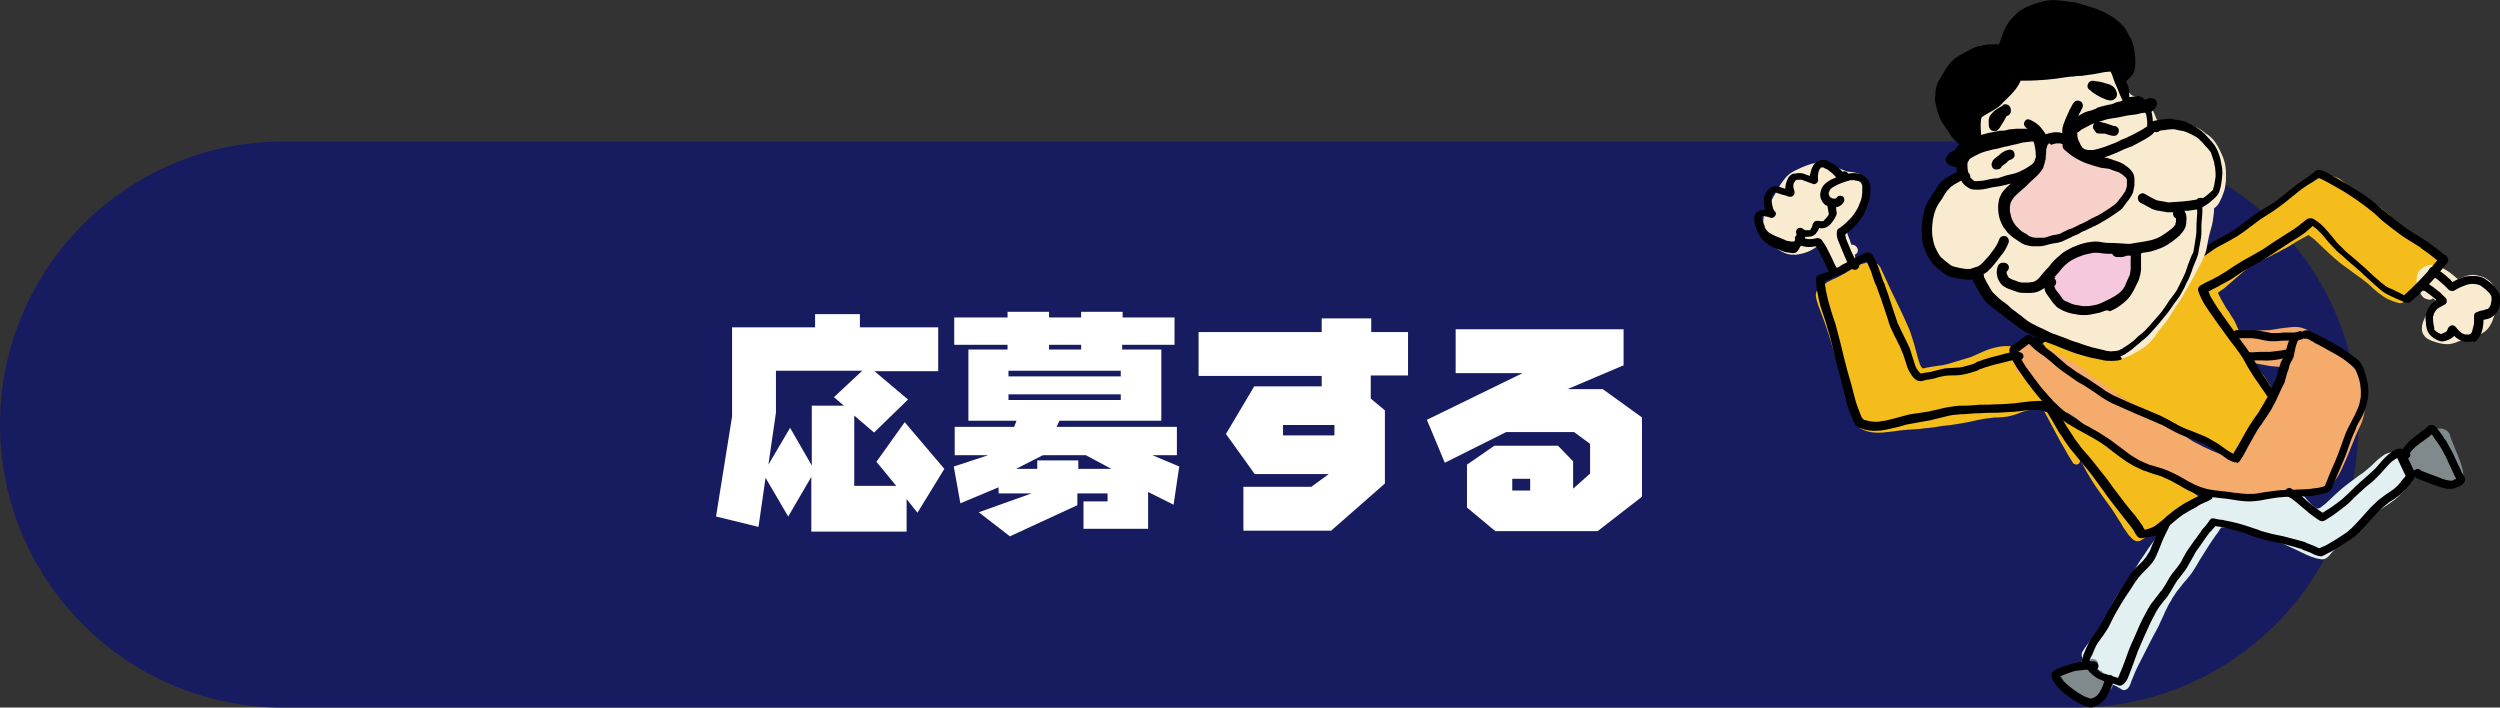
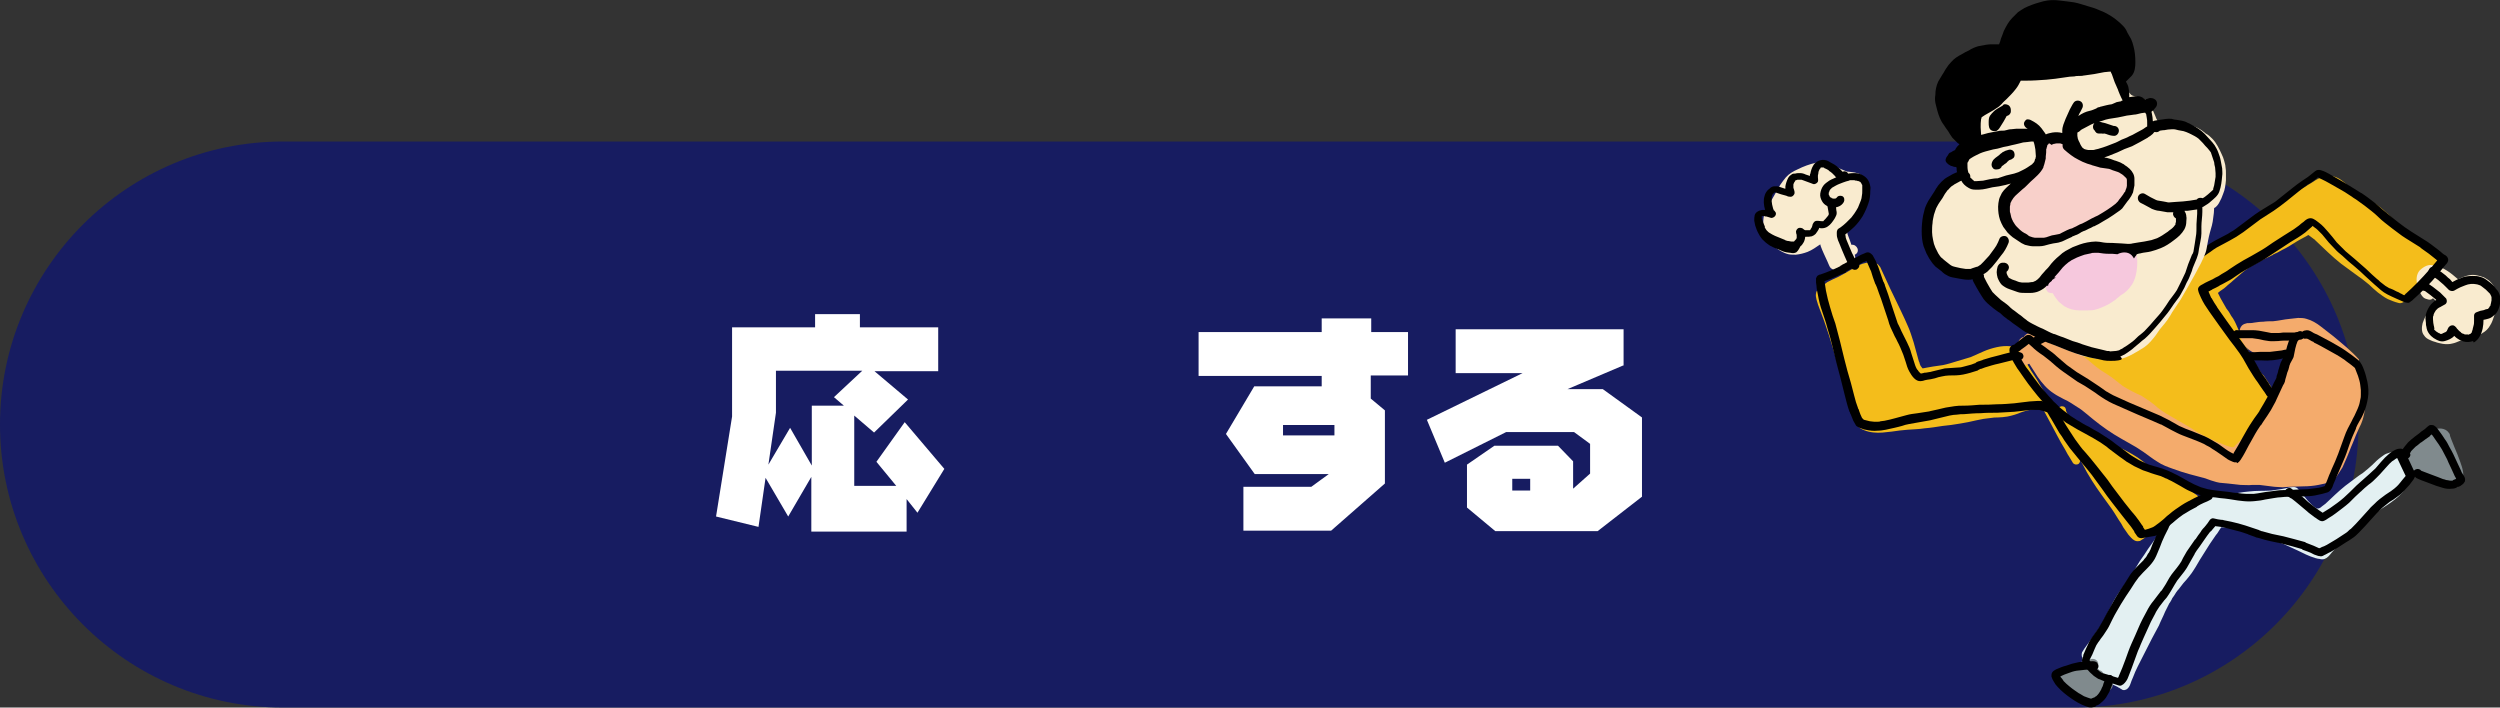
<svg xmlns="http://www.w3.org/2000/svg" version="1.1" id="レイヤー_1" x="0px" y="0px" width="530px" height="150px" viewBox="0 0 530 150" style="enable-background:new 0 0 530 150;" xml:space="preserve">
  <rect x="0" y="0" width="530" height="150" fill="#333333" stroke="none" />
  <style type="text/css">
	.st0{fill:#171C61;}
	.st1{fill:#FFFFFF;}
	.st2{fill:#F4BD1B;}
	.st3{fill:#E3F0F2;}
	.st4{fill:#808A8D;}
	.st5{fill:#F4AB6C;}
	.st6{fill:#F9EBCF;}
	.st7{fill:#F8D0CA;}
	.st8{fill:#F6C8DD;}
</style>
  <g>
    <path class="st0" d="M440,30H60C26.9,30,0,56.9,0,90v0c0,33.1,26.9,60,60,60h380c33.1,0,60-26.9,60-60v0C500,56.9,473.1,30,440,30z   " />
    <g>
      <g>
        <path class="st1" d="M182.3,69.4h16.6v9.3h-13.5l7.1,6l-7.2,7l-4.2-3.6V103h8.9l-4.2-5.1l6-8.4l8.4,9.9l-5.7,9.3l-2.3-2.9v6.9     h-20.2v-11.6l-4.9,8.4l-4.8-8.2l-1.5,10.4l-9-2.2l3.4-21.2V69.4h17.6v-2.8h9.5V69.4z M164.5,78.6v8.9l-1.6,11l4.6-7.8l4.6,8V86     h6.8l-2.1-1.8l6-5.6H164.5z" />
-         <path class="st1" d="M248.9,73.1h-11v1h8.3v15.1h-21.6l-0.6,1.3h25.5v6h-5.2l5.7,2.4l-1.2,8.1l-5.4-2.7v7.8h-13.7v-5.8h5.1v-1.7     h-6.4v2.5l-14.3,6.6l-6.6-5.1l11.2-4h-7v-1.3l-8.1,3.4l-1.4-7.8l7.3-2.4h-7.1v-6H215l0.5-1.3h-10.2V74.1h8.3v-1h-11.3v-5.8h11.3     v-1.2h8.8v1.2h6.8v-1.2h8.8v1.2h11V73.1z M237.6,78.6h-23.8v1.2h23.8V78.6z M237.6,83.6h-23.8v1.2h23.8V83.6z M221.1,96.5     l-5.7,2.9h4.5v-1.8h8.7v1.8h7l-5.4-2.9H221.1z M222.4,73.1v1h6.8v-1H222.4z" />
        <path class="st1" d="M298.4,79.6h-7.8v4.9l3,2.5v15.5l-11.4,10h-18.6v-9.3H278l3.7-2.7H266l-6.1-8.5l6-10.1h14.3v-2.2h-26.1v-9.3     h26.1v-2.9h10.5v2.9h7.8V79.6z M282.9,90.1H272v2.2h10.9V90.1z" />
        <path class="st1" d="M344.3,77.4l-12,5.1h7.5l8.3,6v16.8l-9.4,7.3H317l-6-5v-9.1l5.8-4h13.5l3.2,3.3v5.8l3.6-3.2v-6.3l-3.4-2.5     h-14.4l-13,6.5l-3.8-9.1l20.3-9.9h-14.2v-9.3h35.6V77.4z M324.4,101.5h-3.8v2.5h3.8V101.5z" />
      </g>
    </g>
    <g>
      <g>
        <path class="st2" d="M437,89.8c0,0-0.1-0.1-0.1-0.1c-0.2-0.2-0.4-0.3-0.6-0.5c0.2,0.3,0.3,0.7,0.5,1c1,2,2.2,4,3.3,5.9     c-0.2-0.4-0.4-0.7-0.5-1.1c-0.7-1.5-1.5-3-2.2-4.5C437.2,90.3,437.1,90.1,437,89.8z M466.2,105.7c0.1,0.2,0.2,0.3,0.2,0.5     c-0.1,0.1-0.2,0.1-0.3,0.2c-0.5,0.3-1,0.6-1.5,0.9c-0.5,0.3-1.1,0.6-1.6,1c-0.3,0.2-0.5,0.4-0.8,0.6c-0.4,0.2-0.8,0.4-1.1,0.5     c-0.2-0.1-0.5-0.2-0.7-0.1c-0.1,0-0.2,0.1-0.3,0.2c-0.1,0.1-0.2,0.2-0.4,0.3c-0.2,0.2-0.3,0.4-0.4,0.6c0,0-0.1,0-0.1,0.1     c-0.3-0.1-0.6-0.1-0.8,0.1c-0.2,0.1-0.3,0.4-0.3,0.6c-0.5,0.3-1,0.7-1.4,1.1c-0.5,0.4-1,0.8-1.4,1.2c-0.2,0.2-0.4,0.3-0.6,0.5     c-0.3,0.2-0.6,0.4-0.9,0.6c-0.1,0.1-0.2,0.1-0.3,0.1c-0.4,0.1-0.8,0-1.1-0.2c-0.2-0.1-0.4-0.3-0.6-0.5c-0.4-0.4-0.8-0.9-1.1-1.4     c-0.4-0.5-0.7-1-1-1.6c-0.7-1-1.3-2.1-2-3.1c0,0,0,0,0,0l0,0c0,0,0,0,0,0c-1.4-2-2.9-3.9-4.2-6c-0.7-1.1-1.4-2.3-2-3.5     c-0.2-0.3-0.3-0.6-0.5-0.8c0,0.2-0.1,0.5-0.3,0.7c-0.4,0.3-0.9,0.2-1.2-0.1c-0.3-0.5-0.6-1-0.9-1.5c-0.3-0.4-0.5-0.9-0.8-1.4     c-0.6-1-1.2-2-1.7-3c-0.5-1-1.1-2-1.6-3c-0.5-0.9-1-1.9-1.5-2.8c-0.2,0-0.5,0.1-0.7,0.1c-0.7,0.1-1.3,0.2-2,0.3     c-0.6,0.1-1.2,0.3-1.8,0.5c-0.9,0.4-1.9,0.7-2.9,0.9c-0.7,0.1-1.4,0.2-2.1,0.2c-0.5,0-0.9,0-1.4,0.1c-0.5,0.1-1.1,0.1-1.6,0.2     c-0.5,0.1-1,0.2-1.5,0.3c-1.2,0.3-2.3,0.5-3.5,0.7c-1.2,0.2-2.5,0.4-3.7,0.5c-1.3,0.2-2.5,0.4-3.8,0.5c-1.2,0.2-2.4,0.2-3.6,0.3     c-1.1,0.1-2.2,0.2-3.4,0.4c-0.6,0.1-1.3,0.1-1.9,0.2c-1.3,0.1-2.7,0-3.9-0.5c-0.5-0.2-1.1-0.5-1.4-1c-0.2-0.3-0.2-0.6-0.3-0.9     c-0.2-0.6-0.3-1.1-0.4-1.7c-0.3-1.1-0.6-2.2-0.9-3.3c0,0,0,0,0,0c0-0.1-0.1-0.2-0.1-0.3c0-0.1-0.1-0.2-0.1-0.3c0,0,0,0,0,0     c0-0.1-0.1-0.1-0.1-0.2c-0.3-0.8-0.7-1.6-1-2.4c-0.1-0.2-0.1-0.3-0.2-0.5c-0.7-2.1-1.4-4.3-2-6.4c-0.6-2.1-1.3-4.2-2-6.2     c-0.3-0.8-0.6-1.6-0.9-2.4c-0.3-0.7-0.5-1.4-0.7-2.1c-0.1-0.4-0.2-0.9-0.1-1.3c0-0.4,0.3-0.7,0.5-0.9c0.6-0.5,1.2-1,1.9-1.5     c0.4-0.2,0.8-0.4,1.2-0.6c0.4-0.2,0.7-0.3,1.1-0.5c1-0.5,2-1.1,3-1.7c0.9-0.6,1.9-1.1,3-1.3c0.6-0.1,1.2-0.2,1.8,0     c0.2,0.1,0.4,0.2,0.6,0.3c0.2,0.2,0.3,0.4,0.5,0.6c1,2.1,1.9,4.2,2.9,6.2c1,2.1,2.1,4.3,3,6.4c0.5,1.1,0.8,2.2,1.2,3.4     c0.4,1.3,0.7,2.7,1.1,4c0.1,0.2,0.2,0.4,0.2,0.6c0.1,0.1,0.1,0.3,0.2,0.4c0.1,0.1,0.2,0.3,0.3,0.4c0,0,0.1,0.1,0.1,0.1     c0.7-0.1,1.4-0.3,2.2-0.4c0.7-0.1,1.4-0.2,2.1-0.3c1-0.2,1.9-0.5,2.9-0.8c1-0.3,2-0.6,3-0.9c0.9-0.4,1.8-0.8,2.7-1.2     c0.9-0.4,1.9-0.7,2.8-0.9c0.9-0.2,1.9-0.3,2.9-0.2c0.4,0,0.7,0,1.1,0.2c0.2,0.1,0.4,0.2,0.6,0.3c0.1,0.1,0.2,0.2,0.3,0.4     c0.3,0.4,0.5,0.8,0.7,1.2c0,0,0,0,0,0c0.1,0.2,0.2,0.3,0.3,0.5c0,0,0,0,0,0c0,0,0,0.1,0,0.1c0.4,0.8,0.9,1.7,1.4,2.5     c0.5,0.8,1.1,1.6,1.6,2.5c0.5,0.8,1,1.7,1.5,2.5c0.3,0.4,0.5,0.9,0.8,1.3c0.2,0.4,0.4,0.8,0.6,1.1c0,0,0.1,0.1,0.1,0.1     c0.2,0.2,0.3,0.3,0.5,0.5c0.2,0.1,0.3,0.3,0.5,0.4c0-0.4,0.2-0.7,0.6-0.8c0.4-0.2,1,0,1.1,0.4c0.1,0.2,0.1,0.3,0.1,0.5     c0.3,0.6,0.6,1.3,0.9,1.9c0.6,0.5,1.2,0.9,1.9,1.4c0.4,0.2,0.7,0.4,1.1,0.6c1.1,0.5,2.3,1,3.3,1.6c0.6,0.3,1.1,0.7,1.7,1     c0.5,0.3,1.1,0.6,1.6,0.9c0.8,0.4,1.6,0.7,2.3,1.1c0.8,0.4,1.6,0.9,2.4,1.4c0.7,0.5,1.4,1,2.1,1.6c0.7,0.5,1.4,1,2.1,1.5     c0.4,0.2,0.7,0.5,1.1,0.7c0.4,0.2,0.7,0.4,1.1,0.6c0.6,0.3,1.1,0.5,1.7,0.8c0.6,0.3,1.1,0.6,1.6,0.9c0.5,0.3,1,0.6,1.5,0.9     c0.3,0.2,0.5,0.4,0.8,0.6c0.3,0.2,0.6,0.4,0.8,0.6C465.8,105.2,466,105.4,466.2,105.7z" />
        <path class="st2" d="M516.2,54.6c0.3,0.3,0.7,0.6,0.8,1.1c0.1,0.4-0.1,0.7-0.3,1c-0.4,0.4-0.7,0.8-1.1,1.2     c-0.9,0.8-1.7,1.6-2.6,2.4c-0.5,0.4-0.9,0.8-1.3,1.3c-0.4,0.4-0.7,0.7-1,1.1c0,0,0,0,0,0c0,0,0,0,0,0c0,0,0,0,0,0c0,0,0,0,0,0     c-0.2,0.3-0.5,0.6-0.7,0.9c-0.2,0.3-0.5,0.5-0.8,0.6c-0.3,0.1-0.5,0.1-0.8,0c-0.8-0.2-1.5-0.5-2.2-0.8c-0.8-0.4-1.4-0.9-2.1-1.4     c-0.7-0.6-1.3-1.1-1.9-1.7c-0.5-0.4-1-0.8-1.5-1.2c-0.4-0.3-0.9-0.6-1.4-1c-1-0.7-2-1.5-3-2.2c-1.9-1.5-3.7-3.3-5.5-5     c0,0,0-0.1-0.1-0.1c-0.4-0.3-0.8-0.6-1.2-0.9c0,0-0.1,0-0.1-0.1c0,0,0,0,0,0c-0.8,0.5-1.7,0.9-2.5,1.4c-1,0.6-2,1.3-3.1,1.8     c-0.3,0.2-0.6,0.3-0.9,0.5c-0.1,0-0.1,0.1-0.2,0.1c-0.1,0-0.1,0.1-0.2,0.1c0,0,0,0,0,0c0,0,0,0-0.1,0c-0.1,0.1-0.2,0.1-0.3,0.2     c0,0,0,0-0.1,0c0,0-0.1,0-0.1,0.1c0,0-0.1,0-0.1,0.1c0,0,0,0,0,0c0,0-0.1,0-0.1,0c0,0,0,0,0,0c-0.7,0.4-1.5,0.7-2.2,1.1     c-0.5,0.3-1,0.5-1.5,0.8c-0.5,0.3-1.1,0.6-1.6,1c-0.3,0.2-0.5,0.4-0.8,0.6c-0.2,0.2-0.5,0.4-0.7,0.6c-0.5,0.4-0.9,0.8-1.4,1.2     c-0.5,0.5-1.1,0.9-1.6,1.4c-0.5,0.5-1.2,0.8-1.7,1.3c0,0,0,0,0,0c0,0,0,0,0,0c0.2,0.4,0.4,0.8,0.6,1.2c0.4,0.7,0.8,1.4,1.2,2.1     c0.2,0.3,0.5,0.6,0.7,1c0.2,0.4,0.4,0.7,0.7,1.1c0.5,0.8,0.8,1.6,1.2,2.5c0.4,0.8,0.7,1.6,1.1,2.4c0.3,0.7,0.7,1.5,1,2.2     c0.4,0.7,0.8,1.4,1.2,2.2c0.4,0.7,0.9,1.4,1.3,2c0,0,0,0,0,0c0.1,0.1,0.1,0.2,0.2,0.3c0,0,0,0.1,0.1,0.1c0.1,0.1,0.1,0.2,0.2,0.2     c0.1,0.1,0.1,0.2,0.2,0.2c0.5,0.8,1,1.5,1.5,2.3c0.2,0.4,0.4,0.8,0.6,1.3c0.3,0.5,0.5,1.2,0.4,1.8c-0.1,0.4-0.2,0.9-0.4,1.3     c-0.2,0.4-0.3,0.8-0.5,1.2c-0.2,0.4-0.5,0.8-0.8,1.2c-0.3,0.3-0.6,0.7-0.9,1c-0.7,0.9-1.5,1.8-2.1,2.8c-0.5,0.8-1,1.7-1.4,2.5     c-0.3,0.5-0.6,1-1,1.4c-0.1,0.2-0.3,0.3-0.5,0.4c-0.2,0.1-0.5,0.2-0.7,0.1c-0.4,0-0.7-0.3-1.1-0.4c-0.8-0.4-1.6-0.8-2.4-1.2     c-0.8-0.5-1.6-1.1-2.4-1.6c0,0,0,0,0,0c-1.6-1-3.3-1.9-4.9-2.7c-1.7-0.9-3.3-1.8-5-2.7c-0.5-0.2-1.1-0.5-1.6-0.7     c-0.6-0.2-1.1-0.5-1.7-0.7c-1.1-0.5-2.3-1-3.3-1.6c-0.5-0.3-1.1-0.6-1.6-0.9c-0.5-0.3-1-0.7-1.6-1c-1.1-0.7-2.2-1.4-3.3-2     c-1.1-0.6-2.2-1.1-3.3-1.7c-1.1-0.6-2.2-1.2-3.2-1.9c-0.9-0.6-1.7-1.2-2.5-1.8c-0.2,0.3-0.7,0.5-1,0.3c-0.2-0.1-0.3-0.2-0.5-0.3     c-0.2-0.2-0.4-0.5-0.5-0.8c-0.1-0.2-0.2-0.5-0.3-0.7c-0.1-0.3-0.2-0.6-0.3-1c-0.1-0.1-0.2-0.3-0.3-0.4c-0.3-0.4-0.6-1-0.6-1.5     c0.1-0.5,0.4-0.9,0.9-0.9c0.2,0,0.3,0,0.4,0.1c0,0,0.1-0.1,0.1-0.1c0.2-0.2,0.5-0.4,0.7-0.5c0.4-0.3,0.9-0.6,1.4-0.9     c0.5-0.3,1-0.5,1.5-0.7c0.5-0.2,1-0.4,1.5-0.6c0.9-0.4,1.9-0.7,2.8-1c0.3-0.1,0.5-0.2,0.8-0.3c0.4-0.2,0.7-0.4,1.1-0.6     c0,0,0,0,0,0c0.9-0.7,1.8-1.3,2.8-1.9c1-0.5,2.1-0.8,3.1-1.3c1.2-0.7,2.4-1.4,3.7-2c0.6-0.3,1.2-0.6,1.7-0.8c0.7-0.3,1.4-0.7,2-1     c1.4-0.7,2.8-1.5,4.2-2.3c0.8-0.4,1.5-0.8,2.3-1.3c0.7-0.4,1.4-0.9,2.1-1.3c0.5-0.4,1.1-0.8,1.6-1.1c0.6-0.4,1.2-0.8,1.7-1.2     c0.3-0.2,0.6-0.3,0.9-0.5c0.3-0.2,0.6-0.3,0.9-0.5c0.4-0.2,0.8-0.4,1.2-0.6c0.3-0.1,0.5-0.2,0.8-0.4c0.6-0.3,1.1-0.6,1.7-0.9     c0.6-0.3,1.1-0.7,1.7-1c2.1-1.4,4-3,6.1-4.5c1-0.7,2-1.4,3-2c1.1-0.6,2.2-1.3,3.3-1.9c0.7-0.5,1.5-0.9,2.2-1.4     c0.7-0.4,1.5-0.8,2.4-0.9c0.3,0,0.5,0,0.8,0c0.2,0,0.4,0,0.6,0.1c1.2,0.3,2,1,2.9,1.8c0.3,0.2,0.6,0.5,0.9,0.7     c0.3,0.3,0.7,0.5,1,0.8c0.5,0.3,0.9,0.6,1.4,0.9c0.6,0.3,1.1,0.6,1.6,0.9c0.5,0.3,1,0.7,1.5,1c0.5,0.4,1.1,0.8,1.6,1.3     c0.2,0.2,0.4,0.4,0.6,0.5c0.2,0.2,0.4,0.4,0.6,0.6c0.4,0.4,0.9,0.8,1.3,1.3c0.9,0.9,1.8,1.8,2.7,2.7c0.9,0.9,1.8,1.8,2.8,2.6     C514.4,53,515.3,53.8,516.2,54.6z" />
        <path class="st3" d="M509.2,97.1c0.5,0.7,0.9,1.5,1.2,2.3c0.2,0.5,0.4,1.1,0.5,1.7c0.1,0.3,0,0.7-0.2,1c0,0.1-0.1,0.1-0.2,0.2     c0,0-0.1,0.1-0.1,0.1c-0.1,0.1-0.1,0.2-0.2,0.3c-0.1,0.2-0.2,0.4-0.3,0.5c-0.1,0.2-0.2,0.5-0.3,0.7c-0.1,0.3-0.3,0.5-0.5,0.7     c-0.4,0.5-0.9,0.9-1.4,1.3c-1,0.8-2.1,1.5-3.2,2.2c-0.6,0.4-1.1,0.8-1.6,1.2c-0.6,0.5-1.2,1-1.8,1.6c-0.7,0.6-1.4,1.2-2,1.9     c-0.3,0.3-0.7,0.6-1,0.9c-0.8,0.7-1.7,1.4-2.5,2.1c-0.3,0.3-0.5,0.5-0.8,0.8c-0.2,0.2-0.4,0.5-0.6,0.7c-0.4,0.5-0.8,1-1.4,1.2     c-0.3,0.1-0.7,0.1-1,0c-0.3,0-0.6-0.1-1-0.2c-1.3-0.4-2.5-1-3.7-1.6c-0.8-0.4-1.6-0.7-2.4-1.1c-0.8-0.4-1.7-0.7-2.5-1     c-1.7-0.6-3.4-1.2-5.1-1.8c-0.9-0.3-1.9-0.6-2.8-0.8c-0.6-0.1-1.1-0.2-1.7-0.2c-0.5,0-0.9,0-1.4,0c-0.1,0-0.2,0-0.3,0     c-0.1,0.2-0.3,0.4-0.4,0.6c-0.2,0.3-0.4,0.7-0.7,1c-0.4,0.6-0.9,1.3-1.3,1.9c-0.6,0.9-1.1,1.8-1.7,2.7c-0.6,0.9-1.1,1.9-1.7,2.8     c-0.3,0.5-0.6,0.9-1,1.4c-0.4,0.5-0.8,1-1.2,1.4c-0.3,0.4-0.7,0.9-1,1.3c-0.4,0.4-0.7,0.9-1,1.4c-0.2,0.3-0.4,0.5-0.5,0.8     c-0.2,0.3-0.3,0.6-0.5,0.8c-0.3,0.6-0.6,1.2-0.9,1.8c-0.4,1-0.9,1.9-1.3,2.9c-0.5,0.9-1,1.9-1.5,2.8c-1,2-2,3.9-3,5.9     c-0.4,0.8-0.7,1.5-1,2.3c-0.1,0.2-0.2,0.5-0.3,0.7c-0.2,0.5-0.3,1-0.6,1.4c-0.2,0.2-0.3,0.4-0.6,0.5c-0.1,0-0.2,0.1-0.3,0.1     c-0.2,0-0.4,0-0.5-0.1c-0.2-0.1-0.3-0.2-0.5-0.3c-0.1-0.1-0.1-0.1-0.2-0.1c-0.1-0.1-0.2-0.1-0.3-0.2c-1-0.5-2-0.9-3-1.5     c-0.3-0.2-0.7-0.4-1-0.6c-0.7-0.5-1.3-1-1.8-1.5c-0.5-0.5-1-1.1-1.4-1.8c-0.2-0.3-0.3-0.6-0.3-0.9c-0.1-0.3-0.1-0.7,0-1     c0.3-0.5,0.6-1,1-1.5c0.3-0.4,0.6-0.8,0.9-1.2c0.7-0.9,1.3-1.9,2-2.8c0.5-0.8,0.9-1.6,1.3-2.4c0.4-0.9,0.9-1.7,1.3-2.6     c0.4-0.8,0.9-1.6,1.4-2.3c0.6-0.8,1.2-1.6,1.8-2.5c0,0,0,0,0,0.1c0.5-0.8,1-1.6,1.5-2.4c0.5-0.8,0.9-1.6,1.5-2.4     c0.6-0.8,1.1-1.7,1.7-2.5c0.6-0.8,1.1-1.6,1.7-2.4c0.3-0.4,0.6-0.9,0.9-1.3c0,0-0.1-0.1-0.1-0.1c-0.1-0.2-0.2-0.4-0.2-0.6     c0-0.2,0.1-0.4,0.3-0.6c0.2-0.2,0.5-0.2,0.8-0.1c0,0,0,0,0.1,0c0,0,0-0.1,0.1-0.1c0.1-0.2,0.3-0.4,0.4-0.6     c0.1-0.1,0.2-0.2,0.4-0.3c0.1-0.1,0.2-0.1,0.3-0.2c0.2-0.1,0.5,0,0.7,0.1c0.1,0,0.2,0.1,0.2,0.2c0.1,0,0.1-0.1,0.2-0.1     c0.2-0.2,0.5-0.4,0.7-0.6c0.3-0.2,0.5-0.4,0.8-0.6c0.5-0.4,1-0.7,1.6-1c0.5-0.3,1-0.6,1.5-0.9c0.1-0.1,0.2-0.1,0.3-0.2     c0.4-0.3,0.8-0.5,1.3-0.8c0.5-0.3,1-0.5,1.6-0.6c0.5-0.1,1-0.1,1.5-0.1c0.4,0,0.9,0,1.3-0.1c1.5-0.1,3.1-0.5,4.6-0.6     c1.6-0.2,3.1-0.1,4.7-0.2c0.7-0.1,1.4-0.2,2.1-0.3c0.7-0.1,1.4-0.3,2.1-0.4c0.3,0,0.6-0.1,0.9,0c0.3,0.1,0.5,0.2,0.7,0.5     c0.2,0.2,0.4,0.5,0.6,0.7c0.5,0.6,0.9,1.1,1.4,1.7c0.3,0.3,0.6,0.6,0.9,0.9c0.2,0.1,0.3,0.3,0.5,0.4c0.1,0.1,0.3,0.2,0.4,0.3     c0,0,0.1,0,0.1,0c0,0,0,0,0,0c0,0,0,0,0,0c0,0,0.1,0,0.1,0c0.1,0,0.1,0,0.2,0c0.1,0,0.2-0.1,0.3-0.1c0.2-0.1,0.3-0.2,0.4-0.3     c0.3-0.2,0.5-0.4,0.8-0.6c1.4-1.3,2.7-2.6,4.2-3.8c0.8-0.6,1.6-1.2,2.4-1.8c0.4-0.3,0.8-0.6,1.3-0.9c0.4-0.3,0.7-0.6,1.1-0.9     c0.3-0.3,0.6-0.5,0.9-0.8c0.6-0.6,1.2-1.2,1.9-1.7c0.4-0.3,0.9-0.7,1.4-0.8c0.5-0.2,1-0.3,1.5-0.1c0.2,0.1,0.5,0.2,0.7,0.3     c0.2,0.1,0.4,0.3,0.5,0.5C508.9,96.6,509,96.8,509.2,97.1z" />
        <path class="st4" d="M519.1,91.7c0.2,0.2,0.3,0.4,0.3,0.7c0.1,0.3,0.2,0.5,0.3,0.8c0.2,0.5,0.4,1,0.6,1.5     c0.5,1.1,0.9,2.2,1.3,3.3c0.2,0.6,0.4,1.1,0.5,1.7c0.1,0.5,0.2,1,0,1.5c-0.1,0.3-0.4,0.5-0.7,0.7c-0.1,0-0.2,0.1-0.3,0.1     c-0.9,0.2-1.9-0.1-2.8-0.3c-0.8-0.1-1.6-0.2-2.4-0.3c-0.5,0-0.9-0.1-1.4-0.1c-0.5-0.1-1-0.3-1.4-0.5c-0.4-0.2-0.7-0.4-1-0.7     c-0.3-0.2-0.6-0.5-0.9-0.8c-0.1-0.1-0.2-0.2-0.2-0.3c-0.4-0.1-0.7-0.3-0.8-0.7c-0.1-0.3-0.3-0.5-0.4-0.8     c-0.2-0.4-0.3-0.9-0.2-1.3c0.1-0.4,0.4-0.7,0.8-0.8c0-0.1,0.1-0.2,0.2-0.3c0.1-0.1,0.1-0.1,0.2-0.2c0.4-0.3,0.7-0.7,1.1-1     c0.4-0.4,0.8-0.9,1.3-1.3c0.2-0.2,0.4-0.3,0.6-0.5c0.4-0.3,0.8-0.5,1.3-0.8c0.5-0.2,1-0.4,1.5-0.4c0.6-0.1,1.2-0.1,1.8,0.2     C518.6,91.2,518.9,91.4,519.1,91.7z" />
        <path class="st4" d="M447.4,144.3c0.3,0.2,0.5,0.7,0.5,1.1c-0.1,0.6-0.6,0.9-1,1.3c-0.4,0.4-0.8,0.8-1.2,1.2     c-0.4,0.4-0.8,0.8-1.2,1.2c-0.2,0.2-0.4,0.3-0.6,0.4c-0.1,0-0.2,0.1-0.3,0.1c-0.6,0.2-1.2-0.1-1.7-0.4c-0.5-0.3-1-0.6-1.5-1     c-1-0.7-1.9-1.5-2.7-2.4c-0.4-0.4-0.7-0.9-1-1.3c-0.3-0.5-0.5-1-0.2-1.5c0.1-0.3,0.3-0.5,0.5-0.7c0.3-0.3,0.6-0.4,0.9-0.5     c0.6-0.2,1.3-0.3,1.9-0.4c0.4-0.1,0.8-0.2,1.2-0.3c0-0.1,0-0.2,0-0.2c0-0.4,0.3-0.7,0.7-0.9c0.2-0.1,0.5-0.1,0.7-0.1     c0.1,0,0.1,0,0.2,0c0.3-0.1,0.6-0.1,0.8-0.2c0.6-0.1,1.2,0.2,1.4,0.8c0.1,0.4,0,0.8-0.3,1.1c0.2,0.1,0.4,0.3,0.6,0.5     c0.5,0.1,0.9,0.5,0.9,1.1c0,0.2,0,0.3-0.1,0.5c0,0,0.1,0,0.1,0.1c0,0,0,0,0,0c0,0,0.1,0.1,0.1,0.1c0,0,0.1,0,0.1,0.1     c0.2,0.1,0.4,0.3,0.6,0.4c0,0,0,0-0.1,0c0,0,0.1,0,0.1,0.1l0,0C447.1,144.1,447.3,144.2,447.4,144.3z" />
-         <path class="st5" d="M500.8,80.2c0.4,0.6,0.6,1.4,0.6,2.1c0.1,0.6,0,1.2,0.1,1.7c0,0.6,0,1.2-0.1,1.8c0,0.6-0.1,1.3-0.2,1.9     c-0.2,1-0.5,2-1,2.9c-0.5,1.1-1,2.2-1.4,3.3c-0.5,1.1-0.9,2.3-1.4,3.4c-0.3,0.6-0.5,1.2-0.8,1.8c-0.3,0.6-0.6,1.3-1,1.9     c-0.3,0.5-0.6,0.9-0.9,1.4c-0.1,0.2-0.3,0.4-0.4,0.6c-0.2,0.3-0.4,0.6-0.7,0.8c-0.1,0.1-0.3,0.2-0.4,0.2     c-0.2,0.1-0.4,0.2-0.7,0.2c-0.2,0.1-0.4,0.1-0.6,0.2c-0.5,0.1-0.9,0.2-1.4,0.3c-1,0.2-2.1,0.3-3.1,0.3c-1,0-2.1,0.1-3.1,0.1     c-0.5,0-1,0.1-1.4,0.1c-0.6,0-1.1-0.1-1.7-0.1c-1.1-0.1-2.1-0.3-3.2-0.4c-0.5,0-1,0-1.5,0c-0.8,0.1-1.6,0-2.5,0     c-0.9-0.1-1.8-0.2-2.7-0.3c-0.4,0-0.7-0.1-1.1-0.1c-0.4,0-0.9-0.1-1.3-0.2c-0.8-0.2-1.6-0.5-2.4-0.8c-1.1-0.3-2.2-0.6-3.4-0.9     c-1.1-0.3-2.3-0.7-3.4-1.1c-1.1-0.4-2.3-0.8-3.3-1.5c-1-0.6-2-1.4-3-2.1c-1-0.7-2-1.3-3.1-1.9c-1.1-0.6-2.1-1.2-3.1-1.8     c-2.1-1.3-4-2.8-5.9-4.4c-0.6-0.5-1.2-1-1.9-1.4c-0.5-0.3-0.9-0.6-1.4-0.9c-0.5-0.3-1-0.6-1.5-0.8c-0.7-0.4-1.4-0.7-2.1-1.2     c-1.4-0.9-2.5-2.2-3.4-3.5c-0.6-0.9-1.2-1.9-1.8-2.8c-0.2,0.1-0.4,0.2-0.6,0.3c-0.6,0.1-1.2-0.4-1.3-1c-0.1-0.6-0.2-1.3-0.2-1.9     c0-0.3,0-0.6,0.1-0.8c-0.2-0.3-0.3-0.7-0.3-1c0-0.5,0.3-0.8,0.7-1.1c0.1-0.1,0.3-0.1,0.4-0.1c0.1-0.1,0.1-0.2,0.2-0.3     c0.2-0.2,0.4-0.4,0.7-0.5c0.3-0.1,0.6-0.1,0.9-0.1c0.3,0.1,0.6,0.1,0.9,0.2c0.6,0.2,1.1,0.4,1.7,0.6c0.2,0.1,0.3,0.1,0.5,0.2     c0.4,0.1,0.9,0.3,1.3,0.4c0.4,0.2,0.8,0.4,1.2,0.6c0.8,0.5,1.6,0.9,2.4,1.4c0.4,0.2,0.9,0.5,1.3,0.7c0.4,0.2,0.8,0.4,1.2,0.6     c0.8,0.5,1.6,1.2,2.3,1.8l0,0c0,0,0,0,0,0c0.6,0.5,1.2,1,1.8,1.4c0,0,0,0,0,0c0.8,0.5,1.6,1,2.3,1.5c0.8,0.6,1.5,1.2,2.3,1.8     c0.3,0.2,0.7,0.4,1,0.6c0.4,0.2,0.7,0.4,1.1,0.6c0.6,0.3,1.2,0.6,1.9,0.9c0.6,0.4,1.2,0.8,1.8,1.2c0.5,0.4,1.1,0.8,1.6,1.3     c0.5,0.4,1.1,0.8,1.7,1.2c1.5,0.9,3,1.7,4.5,2.6c0.8,0.5,1.5,0.9,2.2,1.4c0.8,0.4,1.5,0.8,2.3,1.2c1.2,0.6,2.4,1.1,3.7,1.6     c0.5,0.2,0.9,0.3,1.4,0.4c0.1,0,0.2,0,0.3,0c0.2-0.1,0.4-0.3,0.5-0.5c0.8-0.7,1.5-1.5,2.2-2.3c0,0,0,0,0,0c0,0,0,0,0,0     c0.9-1,1.7-2.1,2.5-3.2c0.4-0.5,0.9-1.1,1.3-1.6c0.4-0.5,0.7-1,1.1-1.5c0.5-0.8,1-1.6,1.4-2.5c0.4-0.8,0.7-1.6,1.1-2.4     c0.4-0.9,0.9-1.8,1.2-2.7l0,0c0.1-0.2,0.1-0.4,0.2-0.5c0-0.2,0-0.3,0.1-0.5c0-0.1,0-0.1,0-0.2c0-0.1,0-0.3,0-0.4     c0-0.1-0.1-0.2-0.1-0.4c0,0,0-0.1,0-0.1c0,0,0,0,0,0c-0.9-0.2-1.8-0.2-2.7-0.3c-1.1-0.2-2.2-0.4-3.3-0.6     c-0.6-0.1-1.2-0.3-1.7-0.6c-0.5-0.3-0.9-0.6-1.3-1.1c-0.4-0.5-0.7-1-0.9-1.6c-0.1-0.4-0.3-0.9-0.3-1.4c0-0.5,0.1-1,0.5-1.4     c0.3-0.3,0.7-0.4,1.1-0.5c0.5,0,1,0,1.4-0.1c0.7-0.1,1.3-0.2,2-0.2c0.7-0.1,1.4-0.1,2.1-0.1l0,0c1.2-0.1,2.3-0.4,3.5-0.5     c0.6-0.1,1.2-0.1,1.8-0.2c0.6,0,1.2,0,1.8,0.2c1.1,0.3,2.1,0.9,3,1.6c0.9,0.7,1.8,1.4,2.7,2.1c1.9,1.6,3.8,3.1,5.4,4.9     C499.9,79,500.4,79.5,500.8,80.2z" />
+         <path class="st5" d="M500.8,80.2c0.4,0.6,0.6,1.4,0.6,2.1c0.1,0.6,0,1.2,0.1,1.7c0,0.6,0,1.2-0.1,1.8c0,0.6-0.1,1.3-0.2,1.9     c-0.2,1-0.5,2-1,2.9c-0.5,1.1-1,2.2-1.4,3.3c-0.5,1.1-0.9,2.3-1.4,3.4c-0.3,0.6-0.5,1.2-0.8,1.8c-0.3,0.5-0.6,0.9-0.9,1.4c-0.1,0.2-0.3,0.4-0.4,0.6c-0.2,0.3-0.4,0.6-0.7,0.8c-0.1,0.1-0.3,0.2-0.4,0.2     c-0.2,0.1-0.4,0.2-0.7,0.2c-0.2,0.1-0.4,0.1-0.6,0.2c-0.5,0.1-0.9,0.2-1.4,0.3c-1,0.2-2.1,0.3-3.1,0.3c-1,0-2.1,0.1-3.1,0.1     c-0.5,0-1,0.1-1.4,0.1c-0.6,0-1.1-0.1-1.7-0.1c-1.1-0.1-2.1-0.3-3.2-0.4c-0.5,0-1,0-1.5,0c-0.8,0.1-1.6,0-2.5,0     c-0.9-0.1-1.8-0.2-2.7-0.3c-0.4,0-0.7-0.1-1.1-0.1c-0.4,0-0.9-0.1-1.3-0.2c-0.8-0.2-1.6-0.5-2.4-0.8c-1.1-0.3-2.2-0.6-3.4-0.9     c-1.1-0.3-2.3-0.7-3.4-1.1c-1.1-0.4-2.3-0.8-3.3-1.5c-1-0.6-2-1.4-3-2.1c-1-0.7-2-1.3-3.1-1.9c-1.1-0.6-2.1-1.2-3.1-1.8     c-2.1-1.3-4-2.8-5.9-4.4c-0.6-0.5-1.2-1-1.9-1.4c-0.5-0.3-0.9-0.6-1.4-0.9c-0.5-0.3-1-0.6-1.5-0.8c-0.7-0.4-1.4-0.7-2.1-1.2     c-1.4-0.9-2.5-2.2-3.4-3.5c-0.6-0.9-1.2-1.9-1.8-2.8c-0.2,0.1-0.4,0.2-0.6,0.3c-0.6,0.1-1.2-0.4-1.3-1c-0.1-0.6-0.2-1.3-0.2-1.9     c0-0.3,0-0.6,0.1-0.8c-0.2-0.3-0.3-0.7-0.3-1c0-0.5,0.3-0.8,0.7-1.1c0.1-0.1,0.3-0.1,0.4-0.1c0.1-0.1,0.1-0.2,0.2-0.3     c0.2-0.2,0.4-0.4,0.7-0.5c0.3-0.1,0.6-0.1,0.9-0.1c0.3,0.1,0.6,0.1,0.9,0.2c0.6,0.2,1.1,0.4,1.7,0.6c0.2,0.1,0.3,0.1,0.5,0.2     c0.4,0.1,0.9,0.3,1.3,0.4c0.4,0.2,0.8,0.4,1.2,0.6c0.8,0.5,1.6,0.9,2.4,1.4c0.4,0.2,0.9,0.5,1.3,0.7c0.4,0.2,0.8,0.4,1.2,0.6     c0.8,0.5,1.6,1.2,2.3,1.8l0,0c0,0,0,0,0,0c0.6,0.5,1.2,1,1.8,1.4c0,0,0,0,0,0c0.8,0.5,1.6,1,2.3,1.5c0.8,0.6,1.5,1.2,2.3,1.8     c0.3,0.2,0.7,0.4,1,0.6c0.4,0.2,0.7,0.4,1.1,0.6c0.6,0.3,1.2,0.6,1.9,0.9c0.6,0.4,1.2,0.8,1.8,1.2c0.5,0.4,1.1,0.8,1.6,1.3     c0.5,0.4,1.1,0.8,1.7,1.2c1.5,0.9,3,1.7,4.5,2.6c0.8,0.5,1.5,0.9,2.2,1.4c0.8,0.4,1.5,0.8,2.3,1.2c1.2,0.6,2.4,1.1,3.7,1.6     c0.5,0.2,0.9,0.3,1.4,0.4c0.1,0,0.2,0,0.3,0c0.2-0.1,0.4-0.3,0.5-0.5c0.8-0.7,1.5-1.5,2.2-2.3c0,0,0,0,0,0c0,0,0,0,0,0     c0.9-1,1.7-2.1,2.5-3.2c0.4-0.5,0.9-1.1,1.3-1.6c0.4-0.5,0.7-1,1.1-1.5c0.5-0.8,1-1.6,1.4-2.5c0.4-0.8,0.7-1.6,1.1-2.4     c0.4-0.9,0.9-1.8,1.2-2.7l0,0c0.1-0.2,0.1-0.4,0.2-0.5c0-0.2,0-0.3,0.1-0.5c0-0.1,0-0.1,0-0.2c0-0.1,0-0.3,0-0.4     c0-0.1-0.1-0.2-0.1-0.4c0,0,0-0.1,0-0.1c0,0,0,0,0,0c-0.9-0.2-1.8-0.2-2.7-0.3c-1.1-0.2-2.2-0.4-3.3-0.6     c-0.6-0.1-1.2-0.3-1.7-0.6c-0.5-0.3-0.9-0.6-1.3-1.1c-0.4-0.5-0.7-1-0.9-1.6c-0.1-0.4-0.3-0.9-0.3-1.4c0-0.5,0.1-1,0.5-1.4     c0.3-0.3,0.7-0.4,1.1-0.5c0.5,0,1,0,1.4-0.1c0.7-0.1,1.3-0.2,2-0.2c0.7-0.1,1.4-0.1,2.1-0.1l0,0c1.2-0.1,2.3-0.4,3.5-0.5     c0.6-0.1,1.2-0.1,1.8-0.2c0.6,0,1.2,0,1.8,0.2c1.1,0.3,2.1,0.9,3,1.6c0.9,0.7,1.8,1.4,2.7,2.1c1.9,1.6,3.8,3.1,5.4,4.9     C499.9,79,500.4,79.5,500.8,80.2z" />
        <path class="st6" d="M395.5,38.3c0.3,0.6,0.5,1.3,0.5,2c0,0.6-0.2,1.2-0.3,1.8c-0.2,0.8-0.5,1.5-0.9,2.2     c-0.3,0.6-0.8,1.1-1.2,1.6c-0.7,0.9-1.4,1.8-2.1,2.7c0,0.1,0,0.1,0,0.2c0,0.1,0,0.3,0.1,0.4c0,0.2,0.1,0.4,0.1,0.5     c0.3,0.7,0.5,1.4,0.8,2.2c0,0,0,0,0,0c0.6-0.1,1.1,0.3,1.3,0.8c0.2,0.6-0.1,1.1-0.6,1.3c0,0.1,0.1,0.3,0.1,0.4c0,0.3,0,0.7-0.1,1     c-0.1,0.3-0.3,0.6-0.6,0.8c-0.1,0.1-0.2,0.1-0.3,0.2c-0.2,0.1-0.4,0.2-0.6,0.3c-0.3,0.1-0.6,0.2-0.9,0.3c-0.8,0.3-2,0.5-2.7-0.2     c-0.2-0.2-0.3-0.5-0.4-0.7c-0.1-0.2-0.2-0.5-0.3-0.7c-0.5-1.1-1-2.1-1.4-3.2c0-0.1-0.1-0.3-0.1-0.4c-0.9,0.6-1.7,1.2-2.7,1.6     c-0.8,0.3-1.6,0.5-2.5,0.6c-0.7,0-1.3,0-1.9-0.2c-0.6-0.2-1.2-0.5-1.8-0.9c-0.5-0.3-0.9-0.8-1.4-1.2c-0.2-0.2-0.4-0.4-0.6-0.6     c-0.3-0.3-0.5-0.7-0.7-1.1c-0.3-0.6-0.5-1.4-0.5-2.1c0-0.8,0-1.6,0.2-2.4c0.1-0.4,0.3-0.7,0.5-1.1c0.1-0.3,0.3-0.5,0.4-0.8     c0.3-0.5,0.5-1,0.8-1.4c0.6-1,1.1-2,1.7-3c0.4-0.6,0.8-1.1,1.2-1.6c0.7-0.8,1.6-1.3,2.5-1.7c1.2-0.6,2.5-1.1,3.9-1.4     c1-0.2,2-0.1,2.9,0.3c0.4,0.2,0.8,0.4,1.2,0.5c0.8,0.4,1.5,0.7,2.3,1c0.2,0.1,0.3,0.1,0.5,0.1c0.6,0.1,1.2,0.1,1.8,0.3     C394.4,36.8,395.1,37.5,395.5,38.3z" />
        <path class="st6" d="M528.1,59.9c0.6,0.6,1,1.4,1.2,2.3c0.2,0.7,0.3,1.4,0.3,2.1c0,0.4-0.1,0.8-0.3,1.2c-0.1,0.3-0.2,0.5-0.3,0.8     c-0.2,0.6-0.4,1.1-0.6,1.7c-0.1,0.3-0.3,0.7-0.5,1c-0.4,0.7-0.9,1.2-1.6,1.6c-0.1,0.1-0.3,0.2-0.4,0.2c-0.2,0.1-0.4,0.2-0.6,0.3     c-0.3,0.1-0.5,0.2-0.8,0.3c-0.5,0.2-1,0.3-1.6,0.5c-0.5,0.1-1,0.2-1.5,0.4c-0.5,0.2-0.9,0.4-1.4,0.5c-0.7,0.2-1.4,0.2-2.1,0.1     c-0.5-0.1-1.1-0.2-1.6-0.4c-0.4-0.1-0.7-0.2-1.1-0.4c-0.5-0.2-1-0.5-1.3-1c-0.6-0.7-0.5-1.8-0.3-2.6c0.2-0.5,0.4-1.1,0.7-1.6     c0.3-0.6,0.7-1.2,1.2-1.7c0.3-0.3,0.7-0.6,1.1-0.9c0.1,0,0.1-0.1,0.2-0.1c-0.3-0.3-0.5-0.5-0.8-0.8c-0.1-0.1-0.2-0.1-0.2-0.2     c-0.2,0.3-0.6,0.4-1,0.3c-0.4-0.1-0.8-0.2-1.1-0.5c-0.2-0.2-0.4-0.5-0.5-0.7c-0.3-0.5-0.5-1.1-0.7-1.7c-0.3-1.1-0.3-2.4,0.5-3.3     c0.3-0.3,0.6-0.5,0.9-0.7c0.5-0.3,1.1-0.5,1.7-0.4c1.1,0.1,2.3,0.6,3.2,1.2c0.8,0.5,1.6,1.2,2.3,1.8c0.4-0.2,0.8-0.3,1.2-0.5     c0.7-0.3,1.6-0.5,2.4-0.4c0.7,0.1,1.3,0.3,1.9,0.5C527.1,59.1,527.7,59.4,528.1,59.9z" />
        <path d="M491.4,104.9c-0.8,0.2-1.6,0.3-2.4,0.3c-0.9,0.1-1.7,0.1-2.6,0.1c-0.9,0-1.8,0-2.7,0.1c0,0,0.1,0,0.1,0     c-0.6,0-1.2,0.1-1.8,0.2c-0.6,0.1-1.2,0.2-1.8,0.3c-0.3,0.1-0.6,0.1-1,0.2c-0.8,0.1-1.6,0.2-2.4,0.2c-0.8,0-1.6-0.1-2.4-0.2     c-1.2-0.2-2.4-0.4-3.7-0.5c-0.7-0.1-1.3-0.2-2-0.2c-1.6-0.2-3.1-0.6-4.5-1.3c-0.7-0.3-1.3-0.7-2-1.1c-0.6-0.3-1.2-0.7-1.8-1     c0,0,0,0,0,0c-0.4-0.2-0.7-0.3-1-0.5c-0.2-0.1-0.4-0.1-0.5-0.2c-0.2-0.1-0.4-0.2-0.7-0.3c0,0,0.1,0,0.1,0c-1-0.3-2.1-0.6-3.1-1     c-0.3-0.1-0.6-0.2-0.9-0.3c-0.6-0.3-1.3-0.6-1.9-0.9c-0.3-0.2-0.7-0.4-1-0.6c-0.3-0.2-0.6-0.3-0.8-0.5c-0.9-0.6-1.8-1.3-2.6-1.9     c-0.5-0.4-1-0.7-1.4-1.1c-0.4-0.3-0.9-0.6-1.3-0.9c-0.5-0.3-1-0.6-1.5-0.9c-0.6-0.3-1.2-0.7-1.8-1c-1-0.5-2-1.1-3-1.7     c-0.3-0.2-0.7-0.4-1-0.6c-0.2-0.2-0.4-0.3-0.7-0.5c-0.3-0.2-0.5-0.4-0.8-0.6c-0.3-0.2-0.5-0.5-0.8-0.7c-0.2-0.2-0.4-0.3-0.6-0.5     c-0.3-0.3-0.6-0.6-0.8-0.8c-0.5-0.4-0.9-0.9-1.3-1.4c-0.7-0.8-1.4-1.6-2-2.4c-0.7-0.9-1.4-1.8-2-2.7c-0.3-0.4-0.6-0.9-0.9-1.3     c-0.3-0.4-0.6-0.8-0.8-1.2c-0.5-0.8-1-1.7-1.2-2.6c-0.1-0.4-0.2-1,0.1-1.3c0.1-0.2,0.2-0.3,0.4-0.4c0.1-0.1,0.3-0.1,0.4-0.1     c0.5-0.1,0.9,0.1,1.1,0.6c0.1,0.3,0,0.7-0.3,0.9c0,0,0,0.1,0,0.1c0.1,0.3,0.3,0.7,0.4,1c0,0,0-0.1,0-0.1c0.4,0.8,0.9,1.5,1.3,2.2     c0.8,1,1.5,2.1,2.3,3.1c0.7,1,1.5,1.9,2.3,2.8c0.3,0.4,0.7,0.7,1,1.1c0.2,0.3,0.5,0.5,0.8,0.8c0.3,0.3,0.5,0.5,0.8,0.8     c0.4,0.3,0.7,0.6,1.1,0.9c0,0-0.1,0-0.1-0.1c0.4,0.3,0.8,0.6,1.3,1c0,0,0,0,0,0c0.5,0.3,0.9,0.6,1.4,0.9c0.6,0.3,1.1,0.7,1.7,1     c0.6,0.3,1.2,0.6,1.8,1c0.5,0.3,1,0.5,1.4,0.8c0.6,0.4,1.1,0.7,1.7,1.1c0.5,0.3,1,0.7,1.5,1.1c1,0.7,2,1.5,3.1,2.3     c0.1,0.1,0.2,0.1,0.3,0.2c0,0,0,0,0,0c0.3,0.2,0.5,0.3,0.8,0.5c0.5,0.3,1,0.6,1.5,0.8c0,0,0,0,0,0c0.5,0.2,0.9,0.4,1.4,0.6     c0.3,0.1,0.7,0.2,1,0.3c1.4,0.4,2.8,0.8,4.1,1.5c0.7,0.3,1.4,0.7,2.1,1.1c0.8,0.5,1.6,0.9,2.4,1.3c0,0,0,0,0,0     c0.5,0.2,0.9,0.4,1.4,0.6c0.5,0.1,0.9,0.3,1.4,0.4c0,0-0.1,0-0.1,0c0,0,0.1,0,0.1,0c0,0,0,0,0,0c0,0,0,0,0,0     c1.5,0.3,3,0.4,4.6,0.6c0.6,0.1,1.1,0.2,1.7,0.2c0.6,0.1,1.3,0.2,1.9,0.2c0.5,0,1,0,1.6,0c0,0,0,0,0,0c0,0,0,0,0,0     c0,0,0.1,0,0.1,0c0,0,0,0-0.1,0c1.1-0.1,2.2-0.4,3.4-0.5c0.9-0.1,1.8-0.3,2.8-0.3c0.9,0,1.8,0,2.7-0.1c0.9,0,1.7-0.1,2.6-0.1     c0.8-0.1,1.5-0.2,2.3-0.3c0.3-0.1,0.5-0.1,0.8-0.2c0.2-0.1,0.4-0.1,0.5-0.2c0,0,0,0,0-0.1c0.3-0.6,0.5-1.2,0.7-1.7     c0.2-0.6,0.5-1.1,0.7-1.7c0.5-1.1,1-2.2,1.4-3.3c0.4-1.2,0.9-2.4,1.3-3.6c0.4-1.2,1-2.3,1.6-3.4c0.2-0.5,0.5-0.9,0.7-1.4     c0.2-0.5,0.5-1,0.7-1.6c0.2-0.5,0.3-1,0.4-1.6c0,0,0,0,0,0.1c0,0,0,0,0-0.1c0,0,0,0,0,0c0,0,0,0,0,0c0.1-0.3,0.1-0.7,0.1-1     c0-0.3,0-0.6,0-0.9c0,0,0,0,0,0c-0.1-0.7-0.1-1.3-0.3-2c-0.1-0.3-0.2-0.6-0.3-1c-0.2-0.6-0.5-1.2-0.7-1.8c0,0,0,0.1,0,0.1     c0,0-0.1-0.1-0.1-0.1c0,0-0.1-0.1-0.1-0.1c0,0,0,0,0,0c0,0,0,0,0,0c0,0,0,0,0,0c-0.7-0.6-1.5-1.1-2.2-1.7c0,0,0.1,0,0.1,0.1     c-1-0.7-2.1-1.3-3.2-1.9c-1.1-0.6-2.1-1.2-3.2-1.7c0,0,0.1,0,0.1,0c0,0-0.1,0-0.1-0.1c-0.3-0.1-0.5-0.2-0.8-0.4     c-0.2-0.1-0.4-0.2-0.6-0.3c0,0,0,0,0,0c0,0,0,0,0,0c0,0,0,0,0,0c0,0,0,0,0,0c0,0,0,0,0,0c0,0,0,0,0,0c0,0,0,0,0,0c0,0,0,0,0,0     c0,0,0,0,0.1,0c0,0-0.1,0-0.1,0c-0.1,0-0.2,0-0.3,0c-0.5,0.1-0.9-0.3-1-0.7c-0.1-0.5,0.3-0.9,0.7-1c0.2,0,0.4-0.1,0.6-0.1     c0,0-0.1,0-0.1,0c0.6,0,1,0.3,1.5,0.6c0.2,0.1,0.4,0.2,0.7,0.3c1,0.5,2,1.1,3,1.6c1,0.6,2,1.1,3,1.8c0.9,0.6,1.8,1.3,2.7,2     c0.7,0.6,1,1.4,1.3,2.2c0.3,0.8,0.5,1.6,0.7,2.5c0.2,1.1,0.3,2.2,0.1,3.4c-0.2,1.2-0.5,2.3-1,3.4c-0.2,0.5-0.5,1-0.8,1.5     c-0.3,0.5-0.6,1.1-0.8,1.6c0,0,0-0.1,0.1-0.1c-0.5,1.1-1,2.2-1.4,3.4c-0.4,1.2-0.8,2.4-1.3,3.5c-0.5,1.2-1,2.3-1.5,3.5     c-0.2,0.6-0.5,1.1-0.7,1.7c-0.1,0.4-0.3,0.7-0.5,1c-0.2,0.2-0.4,0.4-0.7,0.5C492.7,104.6,492,104.8,491.4,104.9z" />
        <path d="M474,98c-0.4,0.1-0.8-0.2-1.1-0.3c-0.5-0.2-0.9-0.5-1.3-0.8c-0.4-0.3-0.9-0.6-1.3-0.9c-0.3-0.2-0.6-0.4-0.9-0.6     c0,0,0,0,0,0c-0.4-0.2-0.7-0.5-1.1-0.7c-0.4-0.2-0.8-0.4-1.1-0.6c-1.5-0.7-3-1.2-4.5-1.8c-0.8-0.3-1.5-0.7-2.3-1.1     c-0.8-0.4-1.6-0.9-2.4-1.3c0,0,0.1,0,0.1,0.1c-2.2-1-4.5-1.9-6.7-2.9c-1.1-0.5-2.3-1-3.4-1.5c-1.1-0.5-2.2-1.2-3.2-1.9     c-0.4-0.3-0.8-0.6-1.3-0.9c-1-0.7-2-1.3-3.1-1.9c-1-0.7-2-1.4-3-2.1c-1-0.7-1.9-1.5-2.8-2.3c-0.5-0.4-1-0.8-1.4-1.1     c-0.5-0.3-1-0.7-1.4-1c-0.2-0.2-0.4-0.3-0.6-0.5c0,0,0,0,0,0c-0.1-0.1-0.1-0.1-0.2-0.2c0,0,0,0,0,0c-0.3-0.3-0.6-0.5-0.9-0.8     c-0.5,0.4-1,0.8-1.6,1.2c-0.3,0.3-0.7,0.6-1.1,0.5c-0.7-0.1-1-1.1-0.4-1.5c0.1-0.1,0.2-0.1,0.2-0.2c0.7-0.5,1.4-1.1,2.1-1.6     c0.1-0.1,0.2-0.2,0.3-0.2c0.3-0.2,0.8-0.1,1.1,0.1c0.5,0.4,0.9,0.8,1.3,1.2c0,0,0,0,0,0c0,0,0,0,0,0c0,0,0,0,0,0c0,0,0,0,0,0     c0,0,0,0,0,0c0.1,0.1,0.2,0.1,0.2,0.2c0.6,0.5,1.3,0.9,1.9,1.4c0.7,0.5,1.4,1,2,1.6c0.7,0.6,1.4,1.2,2.1,1.8     c0.7,0.5,1.4,1,2.1,1.5c0,0,0,0,0,0c1.1,0.7,2.2,1.3,3.2,2c1.1,0.7,2.1,1.4,3.2,2.2c0,0-0.1,0-0.1-0.1c0.5,0.3,1,0.6,1.4,0.8     c1.1,0.5,2.2,1,3.3,1.5c1.1,0.5,2.2,0.9,3.3,1.4c1.1,0.5,2.2,0.9,3.3,1.4c0.6,0.3,1.2,0.6,1.8,0.9c0.5,0.3,1.1,0.6,1.6,0.9     c0.2,0.1,0.5,0.3,0.7,0.4c0.9,0.4,1.8,0.8,2.7,1.1c0.9,0.4,1.8,0.7,2.7,1.1c0.9,0.4,1.8,1,2.7,1.5c0.8,0.5,1.5,1.1,2.3,1.6     c0.3,0.2,0.7,0.4,1.1,0.6c0-0.1,0.1-0.1,0.1-0.2c0,0,0,0.1-0.1,0.1c1.4-2.2,2.5-4.6,4-6.8c0,0,0,0,0,0c0.5-0.8,1.1-1.5,1.6-2.3     c0,0,0,0.1-0.1,0.1c0.6-1,1.2-2,1.8-3.1c0.4-0.8,0.7-1.7,1.1-2.5c0.2-0.5,0.5-0.9,0.7-1.4c0,0,0,0,0,0c0,0,0,0,0,0c0,0,0,0,0,0     c0,0,0,0,0,0c0,0,0,0,0,0c0,0,0,0,0,0c0,0,0,0,0,0c0-0.3,0.1-0.6,0.2-0.8c0.1-0.3,0.2-0.6,0.2-0.8c0.2-0.5,0.3-1.1,0.5-1.6     c0.3-0.6,0.6-1.2,0.9-1.8c0,0,0,0.1,0,0.1c0,0,0-0.1,0.1-0.1c0,0,0-0.1,0-0.1c0-0.2,0.1-0.4,0.1-0.6c0.1-0.4,0.2-0.8,0.3-1.1     c0.1-0.3,0.2-0.6,0.3-0.9c0.1-0.3,0.2-0.5,0.3-0.7c0.2-0.3,0.5-0.7,0.8-1c0.3-0.3,0.8-0.3,1.2-0.4c0.5-0.1,0.9,0.3,1,0.7     c0.1,0.5-0.3,0.9-0.7,1c-0.2,0-0.3,0-0.5,0.1c-0.1,0.1-0.2,0.3-0.3,0.4c0,0,0,0.1,0,0.1c0,0.1-0.1,0.2-0.1,0.3c0,0,0,0,0-0.1     c-0.2,0.7-0.4,1.4-0.5,2.1c0,0.2-0.1,0.3-0.1,0.5c0,0.2-0.1,0.4-0.2,0.6c-0.2,0.4-0.5,0.9-0.7,1.3c0,0,0-0.1,0.1-0.1     c-0.1,0.2-0.2,0.4-0.2,0.6c-0.1,0.4-0.2,0.8-0.4,1.2c-0.1,0.5-0.3,1-0.4,1.4c0,0.2-0.1,0.3-0.1,0.5c-0.1,0.3-0.2,0.5-0.4,0.8     c-0.4,0.9-0.9,1.9-1.3,2.8c-0.2,0.5-0.4,0.9-0.7,1.4c-0.3,0.5-0.5,1-0.8,1.4c-0.6,1-1.3,1.9-1.9,2.9c0,0,0,0,0-0.1     c-0.1,0.1-0.1,0.2-0.2,0.3c0,0,0,0,0,0c-0.7,1-1.3,2.1-1.9,3.2c-0.6,1-1.1,2.1-1.7,3.1c-0.2,0.3-0.3,0.5-0.5,0.8     c-0.2,0.3-0.4,0.5-0.7,0.7C474.2,98,474.1,98,474,98z" />
        <path d="M454,114.1c-0.3,0-0.6-0.1-0.8-0.3c-0.1-0.1-0.2-0.2-0.3-0.4c-0.2-0.3-0.4-0.5-0.5-0.8c0,0,0,0.1,0.1,0.1     c-0.2-0.3-0.5-0.7-0.7-1c0,0,0,0,0,0c-0.6-0.8-1.3-1.6-1.9-2.4c-0.7-0.9-1.4-1.8-2.1-2.7c-0.8-1-1.5-2-2.2-3c-0.7-1-1.5-2-2.2-3     c-0.8-1-1.6-2-2.4-2.9c-0.7-0.9-1.5-1.8-2.2-2.7c-0.4-0.6-0.8-1.1-1.2-1.7c-0.3-0.5-0.6-1-1-1.5c-0.6-1-1.2-2.1-1.8-3.1     c-0.3-0.4-0.5-0.9-0.8-1.3c0,0,0,0,0,0c0,0,0,0,0,0c0,0,0,0,0,0c-0.6-0.2-1.2-0.4-1.7-0.5c0,0-0.1,0-0.1,0c-0.2,0-0.4,0-0.6,0     c-0.4,0-0.8,0-1.2,0c0,0,0,0,0,0c0,0,0,0,0,0c0,0-0.1,0-0.1,0c0,0,0,0,0.1,0c-1.1,0.1-2.2,0.3-3.4,0.4c-1.2,0.1-2.4,0.1-3.6,0.2     c-1.2,0-2.4,0-3.5,0.1c-1.2,0-2.3,0.1-3.5,0.2c-0.5,0-1,0-1.5,0.1c-0.5,0-1.1,0.1-1.6,0.2c-1.4,0.3-2.7,0.7-4.1,1     c-1.5,0.3-3,0.5-4.5,0.8c-0.5,0.1-1,0.2-1.5,0.4c-0.5,0.1-1,0.3-1.6,0.4c-0.6,0.1-1.2,0.3-1.8,0.4c-0.6,0.1-1.1,0.2-1.7,0.2     c-0.9,0.1-1.7,0-2.6-0.2c-0.2,0-0.5-0.1-0.7-0.2c-0.4-0.1-0.8-0.3-1.1-0.5c-0.2-0.1-0.3-0.3-0.4-0.5c-0.1-0.2-0.3-0.5-0.4-0.7     c-0.2-0.5-0.4-1-0.6-1.5c0,0,0,0.1,0,0.1c0-0.1-0.1-0.2-0.1-0.3c0-0.1,0-0.1-0.1-0.2c-0.4-1.1-0.7-2.3-1-3.5     c-0.3-1.2-0.6-2.4-0.9-3.6c-0.3-1.1-0.6-2.3-0.9-3.4c-0.3-1.2-0.6-2.5-0.9-3.7c-0.3-1.2-0.6-2.4-1-3.6c-0.3-1.2-0.7-2.3-1.1-3.5     c-0.4-1.1-0.7-2.3-0.9-3.5c-0.1-0.6-0.3-1.3-0.3-1.9c0-0.2-0.1-0.5-0.1-0.7c0-0.3,0-0.6,0-0.9c0.1-0.2,0.2-0.5,0.4-0.6     c0.2-0.1,0.3-0.2,0.5-0.2c1.5-0.5,2.9-1.1,4.3-1.8c0,0-0.1,0-0.1,0c0.1-0.1,0.2-0.1,0.4-0.2c0,0-0.1,0-0.1,0     c0.1,0,0.1-0.1,0.2-0.1c0.1,0,0.1-0.1,0.2-0.1c1-0.5,2-1.1,3-1.6c0.5-0.3,1-0.5,1.5-0.7c0.4-0.2,0.7-0.3,1.1-0.1     c0.2,0.1,0.4,0.3,0.6,0.5c0.2,0.4,0.4,0.7,0.6,1.1c0.2,0.5,0.4,0.9,0.6,1.4c0.4,1.1,0.7,2.1,1.1,3.2c0,0,0-0.1,0-0.1     c0.1,0.2,0.2,0.5,0.3,0.7c0,0,0,0,0,0c0,0,0,0.1,0,0.1c0,0,0,0,0,0c0,0,0,0,0,0c0,0,0,0,0,0c0,0,0,0,0,0c0.5,1.3,0.9,2.5,1.3,3.8     c0.4,1.2,0.8,2.4,1.2,3.6c0.1,0.3,0.2,0.7,0.4,1c0.2,0.4,0.4,0.8,0.6,1.3c0.4,0.8,0.8,1.6,1.2,2.4c0.4,0.8,0.7,1.5,0.9,2.3     c0.3,0.8,0.5,1.7,0.8,2.5c0.1,0.3,0.2,0.5,0.3,0.7c0.1,0.2,0.2,0.3,0.3,0.4c0.1,0.2,0.2,0.3,0.4,0.5c0,0,0,0,0,0c0,0,0,0,0,0     c0,0,0,0,0.1,0.1c0,0,0,0-0.1-0.1c0,0,0.1,0.1,0.1,0.1c0,0,0.1,0,0.1,0.1c0,0,0,0,0,0c0.2,0,0.3-0.1,0.5-0.1     c0.2-0.1,0.4-0.1,0.6-0.1c0.4-0.1,0.8-0.1,1.2-0.2c0,0-0.1,0-0.1,0c1-0.2,1.9-0.5,2.9-0.7c1-0.1,2-0.1,3-0.2     c0.4,0,0.7-0.1,1.1-0.2c0.5-0.1,1-0.3,1.5-0.4c0.3-0.1,0.5-0.2,0.8-0.3c0.1,0,0.1,0,0.2-0.1c0,0,0,0-0.1,0c0.1,0,0.1-0.1,0.2-0.1     c0.1,0,0.1-0.1,0.2-0.1c0.1,0,0.2-0.1,0.2-0.1c0,0,0,0,0,0c0,0,0,0,0,0c0,0,0,0,0.1,0c0,0,0,0-0.1,0c0,0,0.1,0,0.1,0c0,0,0,0,0,0     c0.3-0.1,0.6-0.2,0.9-0.3c0,0-0.1,0-0.1,0c1.2-0.4,2.4-0.7,3.6-1c0.6-0.2,1.2-0.3,1.9-0.5c0.8-0.2,1.7-0.4,2.5-0.1     c0.3,0.1,0.5,0.2,0.6,0.5c0.2,0.4,0,0.9-0.5,1.1c-0.2,0.1-0.5,0.1-0.7,0c0,0,0,0,0,0c0,0-0.1,0-0.1,0c-0.1,0-0.2,0-0.3,0     c0,0,0.1,0,0.1,0c-0.1,0-0.1,0-0.2,0c-0.2,0-0.5,0.1-0.7,0.1c-0.9,0.2-1.9,0.5-2.8,0.7c-1,0.2-1.9,0.5-2.9,0.8c0,0,0,0,0,0     c-0.3,0.1-0.5,0.2-0.8,0.3c0,0,0,0,0,0c0,0,0,0,0,0c0,0,0,0,0,0c0,0,0,0-0.1,0c0,0-0.1,0-0.2,0.1c-0.1,0-0.2,0.1-0.2,0.1     c-0.1,0-0.2,0.1-0.2,0.1c0,0,0.1,0,0.1,0c-0.1,0-0.2,0.1-0.3,0.1c0,0,0,0,0,0c-0.9,0.3-1.9,0.6-2.9,0.8c-1,0.2-2,0.2-3,0.2     c-0.5,0-1,0.1-1.5,0.2c-0.5,0.1-1,0.2-1.5,0.4c-0.3,0.1-0.6,0.1-0.9,0.2c-0.2,0-0.5,0.1-0.7,0.1c-0.2,0-0.3,0.1-0.5,0.1     c-0.3,0.1-0.6,0.2-0.9,0.2c-1.1,0.1-1.9-1.1-2.4-2c-0.4-0.7-0.6-1.4-0.8-2.1c-0.2-0.5-0.3-1-0.5-1.5c-0.4-1-0.8-2-1.3-2.9     c-0.2-0.5-0.5-0.9-0.7-1.4c-0.2-0.5-0.5-1-0.7-1.5c-0.2-0.5-0.4-1-0.5-1.5c-0.2-0.5-0.3-1-0.5-1.5c-0.3-1-0.7-2-1-3     c-0.3-0.8-0.6-1.6-0.9-2.5c0,0,0,0,0,0c-0.1-0.2-0.2-0.5-0.3-0.7c0,0,0,0.1,0,0.1c-0.4-1-0.7-2-1-3c0,0,0,0.1,0,0.1     c-0.3-0.7-0.6-1.4-0.9-2.1c-0.2,0.1-0.4,0.2-0.6,0.3c0,0,0.1,0,0.1-0.1c-1.2,0.6-2.5,1.3-3.7,2c0,0,0,0,0,0c0,0-0.1,0-0.1,0.1     c0,0,0,0,0,0c0,0-0.1,0-0.1,0.1c0,0,0,0,0.1,0c0,0,0,0,0,0c-0.1,0-0.1,0.1-0.2,0.1c-0.1,0.1-0.2,0.1-0.3,0.1     c-0.2,0.1-0.3,0.2-0.5,0.2c-1.2,0.6-2.4,1.1-3.6,1.5c0,0,0,0,0,0c0.1,0.7,0.2,1.3,0.3,2c0.1,0.6,0.3,1.2,0.4,1.8     c0.2,0.6,0.3,1.2,0.5,1.8c0.3,1.1,0.7,2.3,1.1,3.4c0.7,2.5,1.3,5,1.9,7.5c0.4,1.7,0.9,3.4,1.4,5.1c0.2,0.9,0.5,1.8,0.7,2.7     c0.2,0.9,0.5,1.8,0.8,2.6c0,0.1,0,0.1,0.1,0.2c0,0.1,0.1,0.2,0.1,0.2c0,0,0,0,0,0.1c0.2,0.6,0.4,1.1,0.7,1.7c0,0,0,0,0-0.1     c0.1,0.1,0.1,0.2,0.2,0.3c0,0,0,0,0,0c0.1,0,0.1,0,0.2,0.1c0.4,0.1,0.8,0.2,1.2,0.3c0.3,0,0.6,0.1,0.9,0.1c0.2,0,0.5,0,0.8,0     c0.2,0,0.4,0,0.6-0.1c0.3,0,0.5-0.1,0.8-0.1c1.6-0.3,3.1-0.8,4.7-1.2c0.7-0.2,1.5-0.3,2.3-0.4c0.9-0.1,1.7-0.3,2.6-0.4     c0,0-0.1,0-0.1,0c0.6-0.1,1.2-0.3,1.8-0.4c0.6-0.1,1.1-0.3,1.7-0.4c0.6-0.1,1.2-0.2,1.9-0.3c0.6-0.1,1.2-0.1,1.8-0.1     c1.2,0,2.3-0.1,3.5-0.2c1.2,0,2.4,0,3.7-0.1c1.2,0,2.4-0.1,3.6-0.2c1.1-0.1,2.2-0.3,3.3-0.4c0.5,0,1.1-0.1,1.6-0.1     c0.3,0,0.6,0,0.9,0c0.5,0.1,1,0.3,1.5,0.4c0.3,0.1,0.7,0.2,1,0.4c0.2,0.1,0.3,0.3,0.4,0.5c0.1,0.1,0.2,0.2,0.2,0.4     c0.2,0.3,0.3,0.5,0.5,0.8c0.3,0.5,0.6,1,0.9,1.5c0.8,1.4,1.7,2.7,2.6,4.1c0.4,0.5,0.7,1,1.1,1.5c0.3,0.4,0.7,0.9,1.1,1.3     c0.8,0.9,1.6,1.9,2.4,2.9c0.8,1,1.5,1.9,2.3,2.9c0.7,1,1.4,2,2.2,3c0.9,1.2,1.8,2.4,2.8,3.6c0.4,0.5,0.9,1,1.3,1.6     c0.5,0.6,0.8,1.2,1.3,1.8c0,0,0-0.1-0.1-0.1c0,0.1,0.1,0.1,0.1,0.2c0,0,0-0.1-0.1-0.1c0.1,0.2,0.3,0.4,0.4,0.6c0.1,0,0.2,0,0.2,0     c0,0-0.1,0-0.1,0c0.2-0.1,0.5-0.1,0.7-0.2c0.3-0.1,0.5-0.2,0.8-0.3c0.3-0.1,0.5-0.3,0.8-0.5c1-0.7,1.9-1.5,2.8-2.3     c0.8-0.7,1.7-1.3,2.6-1.9c0.9-0.6,1.8-1,2.7-1.5c0.8-0.4,1.7-0.8,2.6-1.2c0,0,0,0,0,0c0.4-0.2,0.9-0.1,1.2,0.3     c0.2,0.4,0.1,1-0.3,1.2c-0.5,0.3-1,0.5-1.5,0.7c-0.5,0.2-1,0.5-1.5,0.8c0,0,0.1,0,0.1,0c-0.5,0.3-1,0.5-1.5,0.8     c-0.5,0.3-1,0.6-1.5,0.9c-0.6,0.4-1.2,0.9-1.8,1.4c-0.6,0.5-1.3,1.1-1.9,1.6c-0.7,0.6-1.4,1.1-2.2,1.5     C455.5,113.8,454.8,114,454,114.1z" />
        <path d="M481.2,84.2c-0.3,0-0.5-0.1-0.7-0.4c-0.1-0.1-0.1-0.1-0.1-0.2c-0.2-0.2-0.3-0.5-0.5-0.7c-0.2-0.3-0.5-0.7-0.7-1     c-0.2-0.3-0.4-0.6-0.6-0.9c-0.3-0.4-0.6-0.8-0.9-1.3c-0.3-0.5-0.7-1.1-1-1.6c-0.3-0.5-0.6-1.1-0.9-1.6c-0.3-0.6-0.7-1.1-1-1.6     c-0.7-1-1.4-1.9-2.1-2.8c-0.7-1-1.4-1.9-2.1-2.9c-0.7-1-1.5-2.1-2.2-3.1c-0.7-1-1.3-1.9-1.8-3c-0.2-0.5-0.5-1-0.6-1.6     c-0.1-0.3,0.1-0.7,0.4-0.9c0.1-0.1,0.3-0.2,0.5-0.3c0.8-0.5,1.6-0.8,2.4-1.2c0,0-0.1,0-0.1,0c0.1,0,0.2-0.1,0.3-0.1     c0,0-0.1,0-0.1,0c0.1,0,0.1-0.1,0.2-0.1c0,0,0,0,0,0c0.5-0.2,1-0.5,1.4-0.8c0.5-0.3,1.1-0.6,1.6-1c1-0.7,2-1.3,3-1.9     c1.1-0.6,2.2-1.2,3.2-1.8c1.1-0.6,2.1-1.3,3.1-2c1.5-1,3-1.9,4.4-2.8c0.4-0.3,0.7-0.5,1.1-0.8c0.3-0.3,0.6-0.5,1-0.8     c0.3-0.3,0.7-0.6,1.1-0.7c0.4-0.1,0.8,0,1.1,0.2c0.4,0.2,0.7,0.5,1,0.7c0.8,0.6,1.4,1.3,2,2c0.6,0.7,1.2,1.4,1.8,2.2     c0.3,0.3,0.6,0.6,0.9,0.9c0.3,0.3,0.6,0.6,0.9,0.9c0,0,0,0,0,0c0,0,0,0,0.1,0.1c0,0,0,0,0,0c0,0,0,0,0,0c0.6,0.5,1.3,1.1,1.9,1.6     c0,0,0,0,0,0c0.8,0.7,1.6,1.4,2.4,2.1c0.8,0.8,1.7,1.6,2.5,2.3c0,0-0.1,0-0.1-0.1c0.3,0.2,0.5,0.5,0.8,0.7c0,0,0,0,0,0     c0.3,0.2,0.6,0.5,0.9,0.7c0.3,0.2,0.7,0.4,1,0.6c0,0-0.1,0-0.1-0.1c0.5,0.2,1,0.4,1.5,0.7c0.3,0.1,0.5,0.2,0.8,0.4     c0.3,0.1,0.5,0.3,0.8,0.4c0.1-0.1,0.3-0.3,0.4-0.4c0,0-0.1,0-0.1,0.1c0.9-0.8,1.7-1.6,2.6-2.5c0.8-0.8,1.6-1.7,2.4-2.6     c0,0,0,0,0,0.1c0-0.1,0.1-0.1,0.1-0.2c0,0,0,0,0,0c0,0,0,0,0.1-0.1c0,0,0,0,0,0c0,0,0,0,0,0c0.2-0.2,0.4-0.5,0.6-0.7     c0,0,0,0.1-0.1,0.1c0.3-0.4,0.7-0.8,1-1.2c-1.2-1-2.4-1.9-3.6-2.7c0,0,0,0,0.1,0c-1.1-0.7-2.1-1.3-3.2-2c-1-0.6-1.9-1.4-2.9-2.1     c-1-0.8-2-1.5-2.9-2.4s-1.9-1.6-2.9-2.4c-0.6-0.4-1.2-0.9-1.8-1.3c-0.3-0.2-0.7-0.4-1-0.7c0,0,0.1,0,0.1,0.1     c-1-0.7-2-1.3-3.1-1.9c-1.1-0.6-2.2-1.3-3.3-1.8c-0.3-0.1-0.6-0.3-0.8-0.4c0,0,0.1,0,0.1,0c0,0-0.1,0-0.1,0     c-0.1,0.1-0.2,0.1-0.2,0.2c-0.3,0.2-0.5,0.4-0.8,0.6c-0.3,0.2-0.7,0.5-1.1,0.7c0,0,0.1,0,0.1-0.1c-0.7,0.5-1.4,1-2.1,1.6     c-0.9,0.7-1.7,1.4-2.6,2.1c-0.9,0.7-1.8,1.4-2.7,2c-0.9,0.6-1.9,1.2-2.8,1.8c0,0,0,0,0,0c-0.4,0.3-0.8,0.6-1.2,0.9     c-0.4,0.3-0.8,0.6-1.2,0.9c-0.4,0.3-0.8,0.6-1.2,0.9c-0.5,0.3-1,0.7-1.5,1c-0.5,0.3-0.9,0.5-1.4,0.8c-0.4,0.2-0.9,0.5-1.3,0.7     c-0.5,0.3-1,0.5-1.5,0.8c-0.5,0.3-0.9,0.6-1.3,0.9c-0.8,0.5-1.5,1.1-2.3,1.6c-0.4,0.3-0.8,0.5-1.2,0.8c-0.5,0.3-0.9,0.5-1.4,0.7     c0,0,0.1,0,0.1,0c-0.3,0.2-0.6,0.3-0.9,0.5c0,0,0,0,0.1,0c-0.6,0.3-1.2,0.6-1.8,1c-0.6,0.3-1.1,0.7-1.7,1.1     c-0.5,0.4-1.1,0.7-1.6,1c-0.6,0.3-1.2,0.6-1.8,0.9c0,0,0,0,0,0c-0.8,0.4-1.5,0.8-2.3,1.2c-0.7,0.4-1.5,0.7-2.3,1     c-0.7,0.3-1.5,0.5-2.3,0.8c-0.4,0.2-0.8,0.3-1.2,0.5c-0.4,0.2-0.8,0.4-1.2,0.6c0,0,0.1,0,0.1,0c-1,0.5-2,1.1-3,1.6     c-1,0.5-2.1,1-3.1,1.5c0,0,0.1,0,0.1,0c-1.5,0.8-3,1.5-4.4,2.4c-0.7,0.4-1.4,0.9-2.2,1.4c-0.4,0.3-0.8,0.5-1.2,0.7     c-0.2,0.1-0.4,0.2-0.6,0.3c-0.3,0.1-0.7,0.3-1.1,0.3c-0.3,0-0.6-0.2-0.7-0.4c-0.2-0.3-0.1-0.7,0.1-1c0.1-0.2,0.4-0.4,0.6-0.5     c0.2-0.2,0.5-0.2,0.8-0.1c0.2-0.1,0.5-0.2,0.7-0.3c0.4-0.2,0.8-0.5,1.2-0.7c0.4-0.3,0.8-0.5,1.2-0.8c0.9-0.6,1.8-1,2.7-1.5     c0.9-0.5,1.7-0.9,2.6-1.4c0.9-0.5,1.8-0.9,2.7-1.3c0,0,0,0,0,0c0.7-0.4,1.4-0.8,2.1-1.2c0.4-0.2,0.8-0.4,1.2-0.6     c0.4-0.2,0.8-0.4,1.2-0.6c0.7-0.3,1.5-0.6,2.3-0.8c0.8-0.3,1.6-0.6,2.4-1c0,0-0.1,0-0.1,0.1c1.2-0.6,2.3-1.2,3.5-1.8     c0,0-0.1,0-0.1,0c0.6-0.3,1.2-0.6,1.8-1c0.6-0.3,1.1-0.7,1.7-1.1c1.2-0.8,2.4-1.4,3.6-2c0,0-0.1,0-0.1,0c0.3-0.2,0.6-0.3,1-0.5     c0,0-0.1,0-0.1,0c0.6-0.3,1.1-0.6,1.7-1c0.7-0.5,1.4-1,2.1-1.5c0.7-0.5,1.4-0.9,2.1-1.3c0.7-0.4,1.4-0.7,2.1-1.1     c0.4-0.2,0.8-0.4,1.2-0.7c0.4-0.2,0.7-0.4,1.1-0.7c0.7-0.5,1.3-1,2-1.5c0.7-0.5,1.3-1,2-1.5c1.4-1,2.9-1.8,4.3-2.7     c1.3-1,2.6-2.1,3.9-3.1c0.6-0.5,1.2-0.9,1.9-1.4c0.4-0.3,0.8-0.5,1.2-0.8c0.5-0.4,1-0.8,1.5-1.2c0.7-0.6,1.6-0.1,2.3,0.2     c0.6,0.3,1.1,0.6,1.6,0.9c2,1.1,4.1,2.4,6,3.6c0,0-0.1,0-0.1-0.1c0.9,0.6,1.7,1.2,2.6,1.9c0.9,0.7,1.7,1.5,2.6,2.2     c1.7,1.4,3.5,2.9,5.4,4.1c0,0,0,0,0,0c0.9,0.6,1.8,1.1,2.7,1.7c1,0.6,1.9,1.3,2.8,2c0.4,0.3,0.8,0.6,1.1,0.9     c0.2,0.2,0.4,0.3,0.6,0.4c0.3,0.2,0.5,0.4,0.6,0.8c0.1,0.5-0.2,0.9-0.5,1.2c-0.2,0.2-0.3,0.4-0.5,0.6c-0.4,0.5-0.8,1-1.2,1.4     c0,0,0-0.1,0.1-0.1c-0.1,0.1-0.2,0.2-0.2,0.3c0,0,0-0.1,0.1-0.1c-1.6,1.9-3.3,3.6-5.1,5.2c-0.2,0.2-0.4,0.4-0.6,0.5     c-0.2,0.2-0.4,0.3-0.6,0.3c-0.3,0-0.6-0.1-0.9-0.2c-0.5-0.2-1.1-0.5-1.6-0.7c-0.7-0.3-1.3-0.6-1.9-0.9c-1-0.5-1.8-1.3-2.6-2     c0,0,0.1,0,0.1,0.1c-0.7-0.6-1.4-1.3-2.2-2c-0.7-0.7-1.4-1.3-2.1-1.9c0,0,0,0,0,0c-0.2-0.2-0.5-0.4-0.7-0.6c0,0,0.1,0,0.1,0.1     c-0.6-0.5-1.2-1-1.7-1.5c-0.5-0.5-1.1-0.9-1.6-1.4c-0.6-0.6-1.1-1.2-1.7-1.8c-0.5-0.6-0.9-1.1-1.4-1.7c0,0,0,0,0,0     c0,0,0,0-0.1-0.1c0,0,0,0,0,0c0,0,0,0,0,0c-0.3-0.3-0.6-0.6-0.9-0.9c-0.3-0.3-0.7-0.5-1-0.8c0,0-0.1,0-0.1,0.1     c-0.5,0.4-1,0.9-1.5,1.3c-0.5,0.4-1,0.7-1.6,1.1c-1,0.6-2,1.2-3,1.9c-1.1,0.7-2.1,1.4-3.2,2.1c-1,0.7-2.1,1.3-3.2,1.9     c-1.2,0.7-2.4,1.3-3.5,2.1c-0.6,0.4-1.1,0.8-1.7,1.1c-0.6,0.3-1.2,0.7-1.9,1c0,0,0.1,0,0.1,0c-0.1,0-0.2,0.1-0.3,0.1     c0,0,0.1,0,0.1,0c-0.5,0.3-1,0.5-1.6,0.8c0,0,0.1,0,0.1,0c-0.3,0.1-0.5,0.3-0.8,0.4c0.2,0.5,0.4,0.9,0.6,1.4c0,0,0-0.1,0-0.1     c0.4,0.7,0.8,1.4,1.3,2.1c0,0,0-0.1-0.1-0.1c1.4,2,2.8,4,4.2,5.9c0.7,1,1.5,2,2.2,3c0.7,1,1.3,2,1.9,3.1c0.5,0.9,0.9,1.7,1.5,2.5     c0.2,0.3,0.4,0.5,0.6,0.8c0.2,0.4,0.5,0.7,0.7,1.1c0,0,0-0.1-0.1-0.1c0.3,0.4,0.5,0.7,0.8,1.1c0.1,0.2,0.2,0.3,0.4,0.5     c0.2,0.2,0.3,0.4,0.3,0.6c0,0.3-0.2,0.6-0.5,0.8C481.5,84.2,481.4,84.3,481.2,84.2z" />
        <path d="M487.2,72c-0.3,0.1-0.6,0.2-1,0.2c-0.3,0-0.7,0-1,0c-0.7,0-1.5,0-2.2,0.1c-0.7,0-1.4,0.1-2,0c-0.7-0.1-1.4-0.2-2.1-0.4     c-0.5-0.1-0.9-0.1-1.4-0.2c-0.6,0-1.1,0-1.7,0c-0.3,0-0.6,0-0.9,0c-0.3,0-0.6,0-0.8,0c-0.5-0.1-0.8-0.5-0.7-1     c0.1-0.5,0.5-0.8,1-0.7c0,0,0,0,0,0c0.9,0,1.9,0,2.8,0c0.6,0,1.1,0,1.7,0.1c0.5,0.1,1,0.2,1.6,0.3c0.3,0.1,0.7,0.1,1,0.2     c0.4,0,0.7,0,1.1,0c0.5,0,0.9,0,1.4-0.1c0.4,0,0.9,0,1.3,0c0.4,0,0.8,0,1.3,0c0,0,0.1,0,0.1,0c0,0,0.1,0,0.1,0     c0.2-0.1,0.3-0.1,0.5-0.2c0.4-0.2,1,0,1.1,0.5c0.2,0.4,0,0.9-0.5,1.1C487.5,71.8,487.4,71.9,487.2,72z" />
        <path d="M483,76.2c-0.6,0.1-1.2,0.2-1.8,0.2c-0.6,0.1-1.3,0-1.9,0c-0.6,0-1.1,0-1.6,0c-0.2,0-0.4,0-0.5,0c-0.2,0-0.3,0-0.4-0.1     c-0.1-0.1-0.2-0.1-0.3-0.2c-0.4-0.3-0.3-0.9,0-1.2c0.2-0.2,0.5-0.3,0.8-0.2c0.6,0,1.2-0.1,1.8-0.1c0.7,0,1.4,0,2.1,0     c0.8-0.1,1.7-0.2,2.5-0.3c0,0,0,0,0,0c0.2,0,0.3-0.1,0.4-0.1c0,0,0.1,0,0.1,0c0.4-0.2,1,0,1.1,0.4c0.2,0.5,0,0.9-0.5,1.1     C484.1,76,483.5,76.1,483,76.2z" />
        <path d="M449.1,145.3c-0.1,0-0.2-0.1-0.3-0.1c-0.6-0.2-1.2-0.4-1.8-0.5c-0.4-0.1-0.8-0.2-1.2-0.4c-0.3-0.1-0.7-0.3-1-0.4     c-0.3-0.2-0.6-0.4-0.9-0.6c-0.6-0.5-1.1-1-1.5-1.5c-0.2-0.2-0.3-0.4-0.5-0.6c-0.2-0.3-0.4-0.6-0.5-1c0-0.3,0-0.5,0.1-0.8     c0.1-0.2,0.2-0.3,0.2-0.5c0,0,0,0.1-0.1,0.1c0.2-0.5,0.4-0.9,0.6-1.4c0.2-0.5,0.5-1,0.7-1.5c0.6-1.1,1.4-2,2.1-3.1     c0.6-1,1.2-2.1,1.7-3.1c0.6-1.1,1.2-2.1,1.8-3.2c0.6-1,1.3-2.1,2-3.1c0.3-0.5,0.7-1.1,1-1.6c0.3-0.5,0.7-0.9,1.1-1.4     c0.6-0.6,1.2-1.2,1.8-1.8c0.1-0.2,0.3-0.4,0.4-0.5c0.2-0.2,0.3-0.4,0.4-0.6c0.1-0.2,0.2-0.4,0.4-0.6c0.1-0.2,0.2-0.5,0.4-0.7     c0,0,0,0.1-0.1,0.1c0.3-0.8,0.6-1.6,1-2.4c0.2-0.4,0.3-0.8,0.5-1.2c0.2-0.4,0.4-0.7,0.6-1.1c0.2-0.5,0.4-0.9,0.7-1.4     c0.2-0.4,0.5-0.8,0.9-1.1c0.1-0.1,0.2-0.1,0.3-0.1c0.4-0.2,1,0,1.1,0.5c0.2,0.4,0,0.9-0.5,1.1c0,0,0,0,0,0c0,0,0,0-0.1,0     c0,0,0,0,0,0c0,0-0.1,0.1-0.1,0.1c0,0-0.1,0.1-0.1,0.1c-0.1,0.1-0.2,0.3-0.2,0.4c0,0,0-0.1,0-0.1c-0.2,0.4-0.3,0.8-0.5,1.1     c-0.2,0.4-0.4,0.8-0.6,1.2c-0.4,0.8-0.7,1.6-1,2.4c-0.2,0.4-0.3,0.8-0.5,1.2c-0.1,0.2-0.2,0.5-0.3,0.7c-0.1,0.2-0.2,0.4-0.3,0.6     c-0.4,0.7-1,1.4-1.6,2c-0.6,0.6-1.2,1.2-1.8,1.9c-0.3,0.4-0.5,0.7-0.8,1.1c0,0,0,0,0,0c-0.6,1-1.3,2-1.9,2.9     c-0.7,1.1-1.4,2.2-2,3.3c-0.6,1-1.1,2.1-1.6,3.1c-0.3,0.6-0.7,1.1-1,1.6c-0.3,0.5-0.7,0.9-1,1.4c-0.1,0.1-0.2,0.3-0.3,0.4     c0,0,0,0,0,0c-0.3,0.4-0.5,0.8-0.7,1.3c-0.2,0.4-0.3,0.8-0.5,1.2c-0.2,0.4-0.4,0.8-0.6,1.2c0,0,0,0,0,0.1c0,0.1,0.1,0.1,0.1,0.2     c0.2,0.3,0.4,0.5,0.6,0.8c0,0,0,0,0,0c0.3,0.3,0.7,0.7,1,1c0.2,0.1,0.3,0.3,0.5,0.4c0.1,0.1,0.2,0.1,0.3,0.2     c0.2,0.1,0.4,0.2,0.6,0.2c0.6,0.2,1.3,0.4,1.9,0.6c0.3,0.1,0.7,0.2,1,0.3c0.1-0.1,0.2-0.3,0.2-0.4c0,0,0,0,0,0     c0.5-1.1,1-2.4,1.4-3.5c0.4-1.1,0.8-2.3,1.3-3.4c0.5-1.1,1-2.2,1.5-3.4c0.5-1.2,1.1-2.3,1.7-3.4c0.4-0.8,0.9-1.6,1.5-2.3     c0.5-0.7,1.1-1.4,1.6-2.1c0,0,0,0,0,0.1c0.3-0.5,0.6-0.9,0.9-1.4c0.3-0.5,0.5-0.9,0.8-1.4c0.6-1,1.4-1.8,2.1-2.8     c0.3-0.4,0.6-0.9,0.8-1.4c0.3-0.5,0.5-0.9,0.8-1.4c0.6-0.9,1.2-1.7,1.8-2.6c0,0,0,0,0,0.1c0.2-0.3,0.4-0.6,0.6-0.9     c0.2-0.3,0.5-0.6,0.7-1c0.2-0.3,0.4-0.5,0.6-0.7c0.2-0.2,0.3-0.4,0.5-0.6c0,0,0,0.1-0.1,0.1c0.3-0.3,0.5-0.7,0.8-1.1     c0.2-0.2,0.5-0.4,0.8-0.3c0.3,0.1,0.6,0.1,0.9,0.2c0.2,0,0.5,0.1,0.7,0.1c0.2,0,0.4,0,0.6,0.1c0.5,0.1,1,0.2,1.5,0.3     c1,0.2,2,0.5,3,0.8c1,0.3,2,0.7,3,1c0,0-0.1,0-0.1,0c0.2,0.1,0.4,0.1,0.5,0.2c0,0,0.1,0,0.1,0c0.7,0.2,1.4,0.4,2.2,0.6     c0.8,0.2,1.6,0.3,2.4,0.5c0.8,0.2,1.6,0.4,2.3,0.6c0.7,0.2,1.5,0.4,2.2,0.6c0.1,0,0.1,0,0.2,0.1c0,0-0.1,0-0.1,0     c0.6,0.2,1.2,0.5,1.8,0.7c0.4,0.2,0.7,0.3,1.1,0.5c0,0,0,0,0,0c0,0,0,0,0.1,0c0,0,0,0,0,0c0,0,0,0,0,0c0,0,0.1,0,0.1,0     c0.3-0.2,0.6-0.3,0.9-0.4c0.2-0.1,0.4-0.2,0.6-0.3c1.4-0.8,2.7-1.6,4-2.5c0.2-0.1,0.4-0.3,0.5-0.4c0.2-0.2,0.4-0.4,0.6-0.5     c0,0,0,0,0,0c0,0,0,0,0,0c0,0,0,0,0,0c0,0,0,0,0,0c0.7-0.7,1.4-1.4,2-2.1c0.6-0.7,1.3-1.4,1.9-2.1c0.3-0.4,0.7-0.7,1.1-1.1     c0.3-0.3,0.7-0.7,1.1-1c0.4-0.3,0.8-0.6,1.2-0.9c0.4-0.3,0.8-0.5,1.2-0.8c0,0-0.1,0-0.1,0.1c0.3-0.3,0.7-0.5,1-0.8     c0.5-0.4,0.9-0.9,1.3-1.4c0,0,0,0-0.1,0.1c0.3-0.4,0.7-0.8,1-1.2c-0.3-0.7-0.7-1.4-1-2.1c-0.3-0.6-0.5-1.1-0.8-1.7     c-0.2,0.1-0.4,0.2-0.5,0.3c0,0,0,0,0,0c-0.2,0.2-0.5,0.3-0.7,0.5c-0.6,0.5-1.1,1.2-1.7,1.8c-0.5,0.6-1,1.1-1.5,1.6     c-0.5,0.5-1,1-1.6,1.4c-0.6,0.5-1.2,1-1.7,1.5c0,0,0.1,0,0.1-0.1c-0.4,0.4-0.9,0.8-1.3,1.2c-0.4,0.4-0.9,0.9-1.3,1.3     c-0.9,0.8-1.9,1.5-2.8,2.2c-0.5,0.4-1,0.7-1.5,1c-0.2,0.1-0.4,0.3-0.6,0.4c-0.2,0.1-0.5,0.3-0.8,0.3c-0.4,0-0.8-0.3-1.1-0.5     c-0.2-0.2-0.5-0.3-0.7-0.5c-0.5-0.4-1-0.7-1.4-1.1c-1.1-0.9-2.2-1.9-3.4-2.8c0,0,0.1,0,0.1,0.1c-0.2-0.1-0.4-0.2-0.5-0.3     c-0.2-0.1-0.5-0.3-0.6-0.5c-0.3-0.3-0.4-0.9,0-1.2c0.3-0.3,0.9-0.4,1.2,0c0,0,0,0,0,0c0.1,0.1,0.2,0.1,0.3,0.2c0,0,0,0-0.1,0     c0.5,0.4,1.1,0.7,1.6,1.1c0.5,0.4,1.1,0.9,1.6,1.4c1,0.8,2,1.6,3.1,2.3c0.5-0.3,1.1-0.7,1.6-1c0,0,0,0,0,0c1-0.7,2-1.4,2.9-2.2     c0.9-0.8,1.8-1.7,2.7-2.6c0.9-0.8,1.8-1.6,2.7-2.4c0.4-0.4,0.9-0.8,1.3-1.2c0.4-0.5,0.8-0.9,1.2-1.4c0.5-0.6,1.1-1.2,1.7-1.7     c0.5-0.4,1.1-0.8,1.7-1c0.5-0.1,1-0.2,1.4,0.2c0.2,0.2,0.3,0.5,0.4,0.7c0.1,0.3,0.3,0.5,0.4,0.8c0.2,0.5,0.5,1,0.7,1.5     c0.2,0.5,0.5,1,0.7,1.5c0.2,0.4,0.3,0.7,0.2,1.1c-0.1,0.2-0.2,0.4-0.3,0.6c-0.3,0.4-0.6,0.8-0.9,1.2c-0.4,0.4-0.8,0.9-1.2,1.3     c-0.2,0.2-0.5,0.5-0.7,0.7c-0.3,0.2-0.5,0.4-0.8,0.6c-0.5,0.4-1,0.7-1.5,1c-0.5,0.4-1,0.8-1.5,1.2c-0.9,0.8-1.7,1.7-2.5,2.6     c-0.8,0.9-1.6,1.8-2.5,2.7c-0.4,0.4-0.9,0.9-1.4,1.2c-0.4,0.3-0.9,0.6-1.4,0.9c-0.6,0.4-1.1,0.7-1.7,1.1c-0.5,0.3-1,0.6-1.5,0.9     c-0.5,0.2-0.9,0.5-1.4,0.7c-0.3,0.2-0.6,0.3-0.9,0.2c-0.3,0-0.5-0.1-0.8-0.2c-0.4-0.1-0.7-0.3-1.1-0.5c-0.5-0.2-1-0.4-1.6-0.6     c-0.1,0-0.1,0-0.2-0.1c0,0,0.1,0,0.1,0c-0.1,0-0.1,0-0.2-0.1c-0.7-0.2-1.4-0.4-2.1-0.6c-0.8-0.2-1.5-0.4-2.3-0.6     c-1.5-0.3-3.1-0.6-4.6-1.1c0,0,0,0,0,0c-0.1,0-0.3-0.1-0.4-0.1c-0.2,0-0.4-0.1-0.6-0.2c-0.5-0.2-0.9-0.3-1.4-0.5c0,0,0.1,0,0.1,0     c-0.9-0.3-1.7-0.6-2.6-0.8c-0.9-0.2-1.8-0.5-2.7-0.7c0,0,0.1,0,0.1,0c-0.5-0.1-0.9-0.1-1.4-0.2c-0.1,0-0.3,0-0.4-0.1     c0,0,0,0.1-0.1,0.1c-0.2,0.2-0.4,0.5-0.6,0.7c-0.1,0.2-0.3,0.3-0.5,0.5c-0.2,0.3-0.4,0.5-0.6,0.8c-0.2,0.3-0.5,0.7-0.7,1     c-0.3,0.4-0.6,0.9-0.9,1.3c-0.4,0.5-0.8,1.1-1.1,1.6c0,0,0-0.1,0.1-0.1c-0.6,1-1.1,2-1.7,3c-0.3,0.5-0.7,1-1.1,1.5     c-0.4,0.5-0.7,0.9-1.1,1.4c0,0,0-0.1,0.1-0.1c-0.6,0.9-1.1,1.9-1.7,2.8c-0.3,0.5-0.6,0.9-1,1.3c-0.3,0.4-0.7,0.9-1,1.3     c-0.3,0.5-0.7,1-0.9,1.5c-0.3,0.6-0.6,1.1-0.9,1.7c-0.5,1.1-1,2.2-1.5,3.3c-0.2,0.5-0.5,1.1-0.7,1.6c-0.2,0.6-0.5,1.1-0.7,1.7     c-0.4,1.1-0.8,2.2-1.2,3.3c-0.2,0.6-0.5,1.2-0.7,1.8c-0.2,0.6-0.6,1.2-1.1,1.6c-0.1,0-0.1,0.1-0.2,0.1     C449.7,145.4,449.4,145.4,449.1,145.3z" />
        <path d="M443.8,149.9c-0.6,0.2-1.2,0-1.7-0.2c-1.1-0.4-2.1-1-3.1-1.7c-1-0.7-2-1.5-2.8-2.4c-0.3-0.3-0.6-0.7-0.8-1.1     c-0.2-0.3-0.4-0.7-0.5-1.1c0-0.3,0-0.6,0.2-0.9c0.2-0.3,0.5-0.4,0.8-0.6c0.7-0.3,1.4-0.6,2.2-0.8c0.4-0.1,0.8-0.3,1.2-0.4     c0.4-0.1,0.9-0.2,1.3-0.3c0.4-0.1,0.9-0.1,1.3-0.1c0.4,0,0.7-0.1,1.1-0.1c0.4,0,0.9-0.1,1.3,0.1c0.3,0.1,0.4,0.4,0.5,0.6     c0.2,0.4,0,1-0.5,1.1c-0.3,0.1-0.6,0.1-0.9-0.1c-0.5,0-0.9,0.1-1.4,0.1c-0.3,0-0.6,0.1-0.9,0.1c-0.3,0-0.6,0.1-0.9,0.1     c-0.6,0.1-1.2,0.3-1.7,0.5c-0.6,0.2-1.1,0.4-1.7,0.7c0,0.1,0.1,0.2,0.2,0.3c0.2,0.2,0.3,0.4,0.5,0.7c0.4,0.4,0.8,0.8,1.2,1.1     c0.7,0.6,1.5,1.1,2.2,1.6c0,0-0.1,0-0.1-0.1c0.3,0.2,0.7,0.4,1,0.6c0.3,0.1,0.5,0.2,0.8,0.3c0.2,0.1,0.4,0.1,0.6,0.2     c0,0,0.1,0,0.1,0c0,0,0.1,0,0.1,0c0.1-0.1,0.3-0.1,0.4-0.2c0,0,0,0,0,0c0,0,0,0,0.1,0c0,0,0,0,0,0c0,0,0,0,0,0     c0.1,0,0.1-0.1,0.2-0.1c0,0,0,0,0,0c0,0,0,0,0,0c0,0,0,0,0,0c0,0,0,0,0,0c0.1-0.1,0.2-0.2,0.3-0.2c0.1-0.1,0.3-0.3,0.4-0.4     c0,0,0,0.1-0.1,0.1c0.2-0.2,0.4-0.5,0.5-0.7c0.2-0.3,0.3-0.5,0.4-0.8c0.2-0.3,0.3-0.7,0.4-1.1c0,0,0,0.1,0,0.1     c0.1-0.2,0.1-0.4,0.2-0.6c0,0,0,0.1,0,0.1c0-0.2,0.1-0.4,0.1-0.6c0.1-0.5,0.6-0.7,1.1-0.6c0.5,0.1,0.7,0.6,0.6,1.1     c0,0,0,0.1,0,0.1c0,0.3-0.1,0.5-0.2,0.8c-0.1,0.3-0.2,0.6-0.3,0.8c-0.2,0.6-0.5,1.1-0.8,1.6c-0.3,0.6-0.8,1.1-1.3,1.5     c-0.3,0.3-0.6,0.5-1,0.6C444.3,149.8,444.1,149.9,443.8,149.9z" />
        <path d="M520.9,103.3c-0.3,0.2-0.7,0.3-1.1,0.3c-0.7,0.1-1.4,0-2-0.2c-0.4-0.1-0.9-0.3-1.3-0.4c-0.5-0.2-1.1-0.4-1.6-0.6     c-0.5-0.2-1.1-0.4-1.6-0.6c-0.2-0.1-0.5-0.2-0.7-0.3c-0.2-0.1-0.3-0.1-0.5-0.3c-0.2-0.2-0.3-0.3-0.4-0.6c-0.2-0.4,0-1,0.5-1.1     c0.4-0.2,0.9,0,1.1,0.3c0.7,0.3,1.4,0.5,2.1,0.8c0.9,0.3,1.8,0.7,2.6,1c0.2,0.1,0.5,0.1,0.7,0.2c0.2,0,0.4,0.1,0.6,0.1     c0.1,0,0.2,0,0.3,0c0,0-0.1,0-0.1,0c0.1,0,0.2,0,0.3,0c0.1,0,0.2,0,0.3-0.1c0,0-0.1,0-0.1,0c0.2-0.1,0.3-0.1,0.5-0.2     c0.1,0,0.2-0.1,0.2-0.1c-0.1-0.3-0.3-0.5-0.4-0.8c-0.2-0.4-0.3-0.7-0.5-1.1c-0.3-0.7-0.7-1.4-1-2.2c-0.4-0.7-0.7-1.4-1.1-2.1     c-0.4-0.7-0.9-1.4-1.4-2.1c-0.3-0.4-0.5-0.8-0.8-1.1c-0.1,0.1-0.3,0.2-0.4,0.4c-0.3,0.2-0.7,0.5-1,0.7c-0.3,0.2-0.6,0.5-1,0.7     c-0.3,0.3-0.6,0.5-1,0.8c-0.2,0.2-0.4,0.4-0.6,0.6c-0.2,0.2-0.4,0.4-0.5,0.6c0,0,0-0.1,0.1-0.1c-0.1,0.1-0.1,0.2-0.2,0.3     c0.1,0.1,0.1,0.3,0.1,0.4c-0.1,0.5-0.5,0.8-1,0.7c-0.2,0-0.4-0.1-0.6-0.2c-0.4-0.2-0.6-0.8-0.4-1.2c0.4-0.7,1-1.4,1.5-2     c0.4-0.4,0.9-0.8,1.4-1.2c0.5-0.4,1-0.7,1.4-1.1c0.5-0.3,1-0.7,1.4-1.1c0.2-0.1,0.3-0.3,0.6-0.3c0.2,0,0.5,0,0.7,0.1     c0.2,0.1,0.4,0.3,0.6,0.5c0.2,0.3,0.4,0.5,0.6,0.8c0.4,0.5,0.7,1,1.1,1.6c0.4,0.5,0.7,1.1,1,1.7c0.6,1,1.1,2.1,1.6,3.2     c0.3,0.6,0.5,1.1,0.8,1.7c0.1,0.3,0.2,0.5,0.4,0.8c0.1,0.1,0.1,0.2,0.2,0.3c0.1,0.2,0.3,0.5,0.3,0.8c0,0.3,0,0.5-0.2,0.7     c-0.1,0.2-0.3,0.4-0.5,0.5c-0.2,0.2-0.4,0.3-0.7,0.4C521,103.2,520.9,103.2,520.9,103.3z" />
        <path d="M393.1,57.2c-0.5-0.1-0.8-0.4-1-0.8c-0.4-0.6-0.7-1.3-1-2c-0.4-0.9-0.8-1.9-1.2-2.9c-0.2-0.4-0.3-0.7-0.4-1.1     c-0.1-0.3-0.1-0.7-0.1-1c0-0.2,0-0.4,0.1-0.6c0.1-0.3,0.4-0.4,0.7-0.6c0.4-0.3,0.8-0.6,1.2-1c0.4-0.4,0.7-0.7,1.1-1.1     c0.2-0.3,0.4-0.5,0.6-0.8c0.3-0.4,0.5-0.8,0.8-1.3c0.2-0.5,0.4-1,0.6-1.5c0.1-0.3,0.2-0.6,0.2-0.9c0.1-0.4,0.1-0.8,0.1-1.2     c0,0,0,0.1,0,0.1c0-0.3,0-0.6,0-0.9c0-0.1,0-0.1,0-0.2c0,0,0,0,0,0c0,0,0,0,0,0c0,0,0,0,0,0c0,0,0,0.1,0,0.1c0-0.1,0-0.1,0-0.2     c0-0.1,0-0.1-0.1-0.2c0-0.1-0.1-0.2-0.1-0.2c0-0.1-0.1-0.1-0.1-0.2c0,0,0,0-0.1-0.1c-0.1-0.1-0.1-0.1-0.2-0.1c0,0-0.1,0-0.1-0.1     c0,0,0,0,0,0c0,0,0,0-0.1,0c0,0,0,0,0,0c0,0,0,0,0,0c0,0-0.1,0-0.1,0c-0.1,0-0.2-0.1-0.3-0.1c-0.2,0-0.3,0-0.5-0.1     c-0.2,0-0.4,0-0.6,0c-0.2,0-0.4,0-0.5,0.1c-0.4,0.1-0.8,0.2-1.3,0.4c-0.5,0.2-1.1,0.4-1.6,0.7c-0.2,0.1-0.5,0.3-0.7,0.4     c-0.1,0.1-0.2,0.2-0.3,0.3c0,0-0.1,0.1-0.1,0.1c-0.1,0.1-0.1,0.2-0.2,0.3c0,0,0-0.1,0.1-0.1c-0.1,0.1-0.1,0.2-0.1,0.3     c0,0,0,0.1-0.1,0.1c0,0.1,0,0.1,0,0.2c0,0,0,0.1,0,0.1c0,0,0,0.1,0,0.1c0,0,0,0.1,0,0.1c0,0,0,0,0,0c0,0,0,0,0,0c0,0,0,0,0,0     c0,0,0,0,0-0.1c0,0.1,0,0.2,0.1,0.2c0,0,0,0.1,0,0.1c0,0,0,0.1,0.1,0.1c0,0,0-0.1-0.1-0.1c0,0.1,0.1,0.1,0.1,0.2c0,0,0,0,0.1,0.1     c0,0,0.1,0,0.1,0.1c0,0,0,0,0.1,0c0,0,0.1,0,0.1,0.1c0.1,0,0.2,0.1,0.3,0.1c0,0-0.1,0-0.1,0c0.1,0,0.1,0,0.2,0c0.1,0,0.1,0,0.2,0     c0.1,0,0.2,0,0.2,0c0,0,0.1,0,0.1,0c0,0,0,0-0.1,0c0,0,0,0,0,0c0,0,0.1,0,0.1-0.1c0,0,0,0,0.1,0c0,0,0,0,0,0c0,0,0,0,0,0     c0,0,0-0.1,0.1-0.1c0.2-0.4,0.8-0.5,1.2-0.3c0.4,0.2,0.5,0.8,0.3,1.2c-0.9,1.7-3.7,1.5-4.6-0.1c-0.3-0.5-0.5-1.1-0.4-1.7     c0.1-0.6,0.3-1.2,0.7-1.7c0.3-0.4,0.8-0.7,1.2-1c0.3-0.2,0.6-0.3,0.8-0.4c1.4-0.7,2.9-1.2,4.5-1.2c0.6,0,1.2,0.1,1.7,0.4     c0.4,0.2,0.8,0.5,1.1,0.9c0.3,0.4,0.5,0.9,0.6,1.5c0.1,0.3,0,0.6,0,1c0,0.9-0.1,1.8-0.4,2.6c-0.3,0.9-0.7,1.8-1.2,2.7     c-0.5,0.8-1.1,1.6-1.8,2.3c-0.3,0.3-0.7,0.6-1,0.9c-0.3,0.2-0.6,0.5-0.9,0.7c0,0.2,0.1,0.4,0.1,0.6c0,0,0,0,0,0.1     c0.1,0.3,0.2,0.6,0.3,0.8c0.2,0.4,0.3,0.8,0.5,1.2c0.3,0.8,0.7,1.6,1.1,2.4c0.1,0.2,0.2,0.4,0.3,0.6c0.3,0,0.5,0.2,0.6,0.4     c0.2,0.4,0.1,0.9-0.3,1.2c0,0-0.1,0-0.1,0.1C393.5,57.2,393.3,57.2,393.1,57.2z" />
        <path d="M380.8,53.5c-0.4,0.2-0.8,0.2-1.2,0.1c-0.3,0-0.6-0.1-0.8-0.1c-0.6-0.1-1.1-0.3-1.7-0.6c-0.5-0.2-1.1-0.4-1.6-0.7     c-0.3-0.1-0.5-0.3-0.8-0.5c-0.3-0.2-0.5-0.4-0.7-0.6c-0.5-0.4-0.9-1-1.2-1.6c-0.3-0.5-0.5-1.1-0.7-1.7c-0.1-0.3-0.1-0.7-0.2-1     c0-0.4,0-0.8,0.1-1.2c0.1-0.3,0.3-0.6,0.7-0.8c0.3-0.2,0.6-0.2,0.9-0.3c0.2,0,0.4,0,0.6,0c-0.3-1-0.4-2.1-0.1-3     c0.1-0.5,0.5-1.1,0.9-1.4c0.2-0.1,0.3-0.3,0.5-0.4c0.2-0.1,0.4-0.2,0.6-0.2c0.2,0,0.5,0,0.7,0c0.1,0,0.3,0.1,0.4,0.1     c0.4,0.1,0.8,0.3,1.2,0.4c0,0,0.1,0,0.1,0c0-0.2,0-0.3,0-0.5c0.1-0.6,0.3-1.2,0.6-1.8c0.1-0.1,0.2-0.3,0.3-0.4     c0.1-0.1,0.3-0.2,0.4-0.3c0.2-0.2,0.5-0.2,0.8-0.2c0.3-0.1,0.7-0.1,1-0.1c0.4,0,0.8,0.1,1.2,0.3c0.3,0.1,0.6,0.2,0.9,0.3     c0-0.2,0-0.4,0.1-0.5c0.1-0.6,0.3-1.2,0.6-1.7c0.4-0.7,1.1-1.1,1.9-1.2c0.3,0,0.6,0,0.9,0.1c0.3,0.1,0.5,0.2,0.8,0.4     c0.3,0.2,0.6,0.3,0.9,0.5c0.3,0.2,0.6,0.4,0.9,0.7c0.3,0.2,0.5,0.5,0.8,0.8c0,0,0,0,0,0c0,0,0.1,0,0.1,0c0.4-0.2,1,0,1.1,0.5     c0.2,0.4,0,0.9-0.5,1.1c-0.4,0.2-1,0.3-1.4,0.1c-0.4-0.2-0.7-0.5-0.9-0.8c-0.2-0.2-0.4-0.4-0.6-0.6c-0.2-0.2-0.4-0.3-0.7-0.5     c0,0,0,0,0.1,0c-0.3-0.2-0.6-0.4-0.9-0.5c0,0-0.1,0-0.2-0.1c0,0,0.1,0,0.1,0c-0.1,0-0.1,0-0.2-0.1c0,0-0.1,0-0.1,0c0,0,0,0,0,0     c0,0,0,0,0,0c-0.1,0-0.2,0-0.2,0c0,0,0.1,0,0.1,0c0,0-0.1,0-0.1,0c0,0,0,0,0,0c0,0-0.1,0-0.1,0c0,0-0.1,0-0.1,0     c-0.1,0-0.1,0.1-0.2,0.1c0,0,0,0,0.1,0c0,0-0.1,0.1-0.1,0.1c0,0,0,0.1-0.1,0.1c0,0.1-0.1,0.1-0.1,0.2c0,0,0,0,0,0c0,0,0,0,0,0     c0,0,0,0,0,0.1c0,0,0,0,0-0.1c0,0.1-0.1,0.2-0.1,0.2c-0.1,0.2-0.1,0.4-0.1,0.5c0,0.2-0.1,0.3-0.1,0.5c0,0.1,0,0.3,0,0.4     c0,0.3,0.1,0.6,0,0.9c-0.1,0.2-0.3,0.4-0.6,0.5c-0.3,0.1-0.5,0-0.7-0.1c-0.6-0.2-1.3-0.5-1.9-0.7c0,0,0,0,0,0c0,0,0,0,0,0     c0,0-0.1,0-0.1,0c0,0,0,0,0.1,0c-0.1,0-0.2-0.1-0.3-0.1c-0.1,0-0.2,0-0.3,0c-0.1,0-0.2,0-0.3,0c-0.2,0-0.3,0-0.5,0.1c0,0,0,0,0,0     c0,0-0.1,0-0.1,0c0,0,0,0,0,0c0,0,0,0,0,0c0,0-0.1,0.1-0.1,0.1c0,0.1-0.1,0.1-0.1,0.2c0,0,0,0.1-0.1,0.1c0,0.1-0.1,0.2-0.1,0.3     c0,0,0,0,0-0.1c0,0.1-0.1,0.2-0.1,0.3c0,0.1,0,0.2,0,0.3c0,0.1,0,0.2,0,0.3c0,0.1,0,0.2,0.1,0.4c0.1,0.4,0.3,0.8,0,1.2     c-0.2,0.3-0.5,0.5-0.9,0.4c-0.3,0-0.5-0.1-0.7-0.2c-0.4-0.1-0.7-0.2-1.1-0.3c-0.4-0.1-0.8-0.3-1.2-0.4c0,0,0,0,0,0c0,0,0,0,0,0     c0,0,0,0-0.1,0c0,0,0,0-0.1,0c0,0,0,0,0,0c0,0,0,0,0,0c0,0,0,0,0,0c0,0,0,0,0,0c0,0,0,0,0,0c0,0,0,0,0,0c0,0,0,0,0,0     c-0.1,0.1-0.1,0.1-0.2,0.2c-0.1,0.1-0.1,0.1-0.2,0.2c0,0.1-0.1,0.1-0.1,0.2c0,0,0,0.1,0,0.1c0,0.1-0.1,0.2-0.1,0.2     c0,0,0-0.1,0-0.1c0,0.1,0,0.1,0,0.2c0,0.1,0,0.2,0,0.3c0,0.2,0,0.4,0,0.6c0,0.2,0.1,0.5,0.1,0.7c0,0,0,0,0,0     c0.1,0.3,0.1,0.5,0.2,0.8c0,0.1,0.1,0.2,0.1,0.2c0,0,0,0,0,0.1c0,0,0,0.1,0.1,0.1c0,0,0.1,0.1,0.1,0.1c0.2,0.2,0.3,0.4,0.3,0.6     c0,0.5-0.5,0.9-1,0.9c-0.3-0.1-0.6-0.2-1-0.3c-0.2,0-0.3,0-0.5-0.1c-0.1,0-0.3,0-0.4,0c0,0-0.1,0-0.1,0c0,0,0,0,0,0     c0,0,0,0.1,0,0.1c0,0.1,0,0.2,0,0.3c0,0.2,0,0.3,0.1,0.4c0.1,0.2,0.1,0.4,0.2,0.6c0.1,0.3,0.3,0.6,0.4,1c0,0,0-0.1-0.1-0.1     c0.1,0.3,0.3,0.5,0.4,0.7c0.1,0.1,0.2,0.2,0.3,0.3c0.1,0.1,0.2,0.2,0.4,0.3c0.2,0.1,0.3,0.2,0.5,0.3c0.2,0.1,0.4,0.2,0.6,0.3     c0.7,0.3,1.5,0.6,2.2,0.9c0,0-0.1,0-0.1,0c0.3,0.1,0.5,0.2,0.8,0.2c0.2,0,0.3,0.1,0.5,0.1c0.1,0,0.2,0,0.4,0c0,0,0,0,0.1,0     c0,0,0,0,0.1,0c0,0,0,0,0,0c0,0,0.1,0,0.1-0.1c0,0,0,0,0,0c0,0,0,0,0,0c0.1-0.1,0.1-0.1,0.2-0.2c0,0,0.1-0.1,0.1-0.1     c0,0,0-0.1,0.1-0.1c0-0.1,0-0.1,0.1-0.2c0,0,0,0,0-0.1c0,0,0-0.1,0-0.1c0-0.1,0-0.2,0-0.3c0-0.2,0-0.3-0.1-0.5     c0-0.2-0.1-0.4,0-0.6c0.1-0.3,0.4-0.6,0.7-0.6c0.2,0,0.4,0,0.6,0.1c0.1,0.1,0.3,0.2,0.4,0.3c0,0,0.1,0.1,0.2,0.1c0,0,0,0,0,0     c0,0,0,0,0,0c0,0,0,0,0.1,0c0.1,0,0.1,0,0.2,0c0.1,0,0.1,0,0.2,0c0,0-0.1,0-0.1,0c0.1,0,0.2,0,0.4,0c0,0,0.1,0,0.1,0     c0,0,0,0,0.1,0c0,0,0,0,0,0c0,0,0,0,0,0c0.1-0.1,0.1-0.1,0.2-0.2c0,0,0,0.1-0.1,0.1c0-0.1,0.1-0.1,0.1-0.2c0,0,0,0,0,0     c0.1-0.1,0.1-0.2,0.2-0.3c0-0.1,0.1-0.2,0.1-0.3c0-0.1,0.1-0.3,0.1-0.4c0.1-0.2,0.3-0.5,0.5-0.6c0.5-0.2,1,0,1.5,0c0,0,0,0,0.1,0     c0,0,0,0,0,0c0,0,0.1,0,0.1,0c0,0,0,0-0.1,0c0,0,0,0,0,0c0,0,0,0,0,0c0,0,0,0,0,0c0,0,0,0,0.1,0c0,0,0.1,0,0.1-0.1c0,0,0,0,0,0     c0,0,0.1-0.1,0.1-0.1c0.1-0.1,0.2-0.2,0.3-0.3c0.2-0.2,0.3-0.4,0.5-0.6c0.1-0.1,0.2-0.3,0.2-0.4c0,0,0,0,0-0.1c0,0,0,0,0,0     c-0.1-0.6-0.2-1.1-0.3-1.7c-0.1-0.5,0.3-0.9,0.7-1c0.5-0.1,0.9,0.3,1,0.7c0.1,0.4,0.2,0.9,0.2,1.3c0.1,0.4,0.1,0.7,0,1     c-0.1,0.3-0.3,0.6-0.4,0.8c-0.4,0.6-0.8,1.2-1.4,1.6c-0.4,0.3-0.9,0.4-1.3,0.4c-0.2,0-0.3,0-0.5-0.1c-0.2,0.5-0.5,0.9-0.8,1.3     c-0.2,0.2-0.5,0.4-0.8,0.5c-0.4,0.1-0.8,0.1-1.3,0.1c0,0-0.1,0-0.1,0c0,0.3-0.1,0.6-0.2,0.9c-0.1,0.3-0.3,0.5-0.4,0.7     c-0.1,0.1-0.2,0.3-0.4,0.4C381.2,53.2,381,53.3,380.8,53.5C380.8,53.4,380.8,53.4,380.8,53.5z" />
-         <path d="M388,58c-0.2-0.3-0.4-0.7-0.6-1.1c-0.2-0.3-0.3-0.6-0.5-1c-0.4-0.8-0.7-1.5-1.1-2.3c0,0,0,0,0,0     c-0.2-0.5-0.5-0.9-0.8-1.4c0,0,0,0,0,0c-0.2,0-0.4,0.1-0.6,0.1c-0.7,0.1-1.5,0.1-2.2-0.1c-0.2-0.1-0.5-0.1-0.7-0.3     c-0.3-0.2-0.7-0.4-0.8-0.7c-0.1-0.2-0.2-0.5-0.2-0.7c0-0.3,0.2-0.5,0.4-0.7c0.3-0.2,0.8-0.2,1.1,0c0.2,0.1,0.4,0.3,0.5,0.6     c0,0,0,0,0,0.1c0,0,0,0,0,0c0.1,0,0.2,0.1,0.3,0.1c0.1,0,0.3,0,0.4,0.1c0.2,0,0.4,0,0.6,0c0.4,0,0.8-0.1,1.3-0.2     c0.1,0,0.3-0.1,0.4,0c0.3,0,0.6,0.2,0.8,0.5c0.3,0.4,0.6,0.9,0.9,1.4c0.4,0.8,0.8,1.6,1.2,2.4c0.3,0.7,0.6,1.4,1,2     c0,0,0,0.1,0.1,0.1c0,0,0,0,0,0c0.3,0.4,0.2,0.9-0.1,1.2c0,0-0.1,0.1-0.1,0.1C388.7,58.4,388.2,58.4,388,58z" />
        <path d="M524.3,72.3c-0.3,0.1-0.7,0.2-1,0.2c-0.4,0-0.7,0-1-0.1c-0.3-0.1-0.6-0.2-0.8-0.3c-0.3-0.2-0.7-0.4-1-0.7     c-0.1-0.1-0.1-0.1-0.2-0.2c-0.5,0.6-1.3,0.9-2,1.1c-0.4,0.1-0.7,0.1-1.1,0c-0.3-0.1-0.5-0.2-0.7-0.3c-0.8-0.4-1.5-1-1.9-1.9     c-0.1-0.3-0.2-0.6-0.2-0.8c-0.1-0.3-0.1-0.5-0.1-0.8c0-0.3-0.1-0.7-0.1-1c0-0.5,0.1-1,0.3-1.5c0.3-0.7,0.7-1.4,1.3-1.9     c0.2-0.2,0.5-0.4,0.7-0.5c-0.1-0.1-0.1-0.1-0.2-0.2c-0.7-0.6-1.5-1.2-2.2-1.7c-0.2,0-0.4-0.1-0.6-0.2c-0.2-0.1-0.3-0.3-0.5-0.4     c-0.3-0.3-0.4-0.9,0-1.2c0,0,0,0,0,0c0.3-0.3,0.6-0.3,0.9-0.2c0.1,0,0.2,0.1,0.3,0.1c1.1,0.6,2.1,1.4,3.1,2.2     c0.2,0.2,0.4,0.4,0.6,0.6c0.1,0.1,0.2,0.2,0.3,0.3c0.1,0.1,0.3,0.3,0.4,0.4c0.2,0.4,0.2,0.9-0.2,1.2c-0.3,0.2-0.6,0.3-0.9,0.5     c-0.1,0.1-0.2,0.1-0.4,0.2c-0.1,0.1-0.2,0.1-0.3,0.2c-0.1,0.1-0.1,0.1-0.2,0.2c-0.1,0.1-0.1,0.1-0.2,0.2     c-0.1,0.2-0.2,0.3-0.3,0.5c-0.1,0.2-0.2,0.4-0.2,0.6c0,0.1,0,0.1-0.1,0.2c0,0.1,0,0.1,0,0.2c0,0.1,0,0.3,0,0.4     c0,0.5,0.1,1,0.2,1.5c0,0,0-0.1,0-0.1c0,0.2,0.1,0.4,0.1,0.6c0,0,0,0.1,0,0.1c0,0,0-0.1-0.1-0.1c0,0.1,0.1,0.2,0.1,0.2     c0,0.1,0.1,0.1,0.1,0.1c0.1,0.1,0.1,0.1,0.2,0.2c0.1,0.1,0.3,0.2,0.4,0.3c0,0-0.1,0-0.1-0.1c0.1,0.1,0.2,0.1,0.3,0.2     c0.1,0,0.2,0.1,0.3,0.1c0,0,0,0-0.1,0c0.1,0,0.1,0,0.2,0.1c0,0,0.1,0,0.1,0c0.1,0,0.3-0.1,0.4-0.1c0,0-0.1,0-0.1,0     c0.1-0.1,0.3-0.1,0.4-0.2c0.1,0,0.1-0.1,0.2-0.1c0,0-0.1,0-0.1,0.1c0.1-0.1,0.2-0.1,0.3-0.2c0,0,0.1-0.1,0.1-0.1     c0,0,0.1-0.1,0.1-0.2c0-0.1,0.1-0.1,0.1-0.2c0-0.1,0.1-0.2,0.1-0.2c0,0,0,0,0,0c0-0.1,0.1-0.2,0.2-0.3c0.2-0.3,0.7-0.4,1-0.3     c0.2,0.1,0.3,0.2,0.5,0.4c0.1,0.2,0.3,0.4,0.4,0.5c0,0,0-0.1-0.1-0.1c0.1,0.1,0.2,0.2,0.3,0.3c0,0,0,0,0,0c0,0,0,0,0,0     c0,0,0,0,0.1,0.1c0,0,0,0,0,0c0.1,0.1,0.3,0.2,0.4,0.3c0,0,0,0-0.1,0c0.2,0.1,0.3,0.2,0.5,0.3c0,0-0.1,0-0.1-0.1     c0.1,0,0.2,0.1,0.2,0.1c0.1,0,0.1,0,0.2,0.1c0,0,0,0,0,0c0.1,0,0.2,0,0.3,0c0.1,0,0.1,0,0.2,0c0,0-0.1,0-0.1,0c0.1,0,0.2,0,0.2,0     c0,0,0,0,0.1,0c0,0,0.1,0,0.1,0c0,0,0.1,0,0.1,0c0,0-0.1,0-0.1,0.1c0.1-0.1,0.2-0.1,0.3-0.2c0,0,0,0,0,0c0,0,0,0,0,0     c0,0,0,0,0.1,0c0,0,0,0,0,0c0,0,0,0,0,0c0,0,0,0,0,0c0,0,0,0,0,0c0,0,0.1-0.1,0.1-0.1c0,0,0.1-0.1,0.1-0.1     c0.1-0.1,0.2-0.2,0.2-0.4c0,0,0,0.1-0.1,0.1c0.1-0.1,0.1-0.2,0.2-0.4c0,0,0,0,0,0c0,0,0,0,0,0c0,0,0,0,0-0.1c0,0,0,0,0,0     c0.1-0.3,0.1-0.5,0.2-0.8c0.1-0.3,0.1-0.7,0.1-1c0-0.2,0-0.5,0-0.7c0,0,0,0,0,0.1c0,0,0-0.1,0-0.1c0,0,0,0,0,0c0,0,0,0,0,0     c0-0.1,0-0.3,0-0.4c0-0.3,0.2-0.6,0.5-0.7c0.3-0.1,0.5-0.2,0.8-0.3c0.2,0,0.3-0.1,0.5-0.1c0.2,0,0.4-0.1,0.6-0.2     c0.1,0,0.1,0,0.2-0.1c0,0-0.1,0-0.1,0.1c0.1,0,0.2-0.1,0.3-0.1c0,0,0,0,0,0c0,0,0,0,0,0c0,0,0,0,0.1,0c0,0,0,0,0,0     c0.1,0,0.1-0.1,0.2-0.2c0,0,0,0,0,0c0,0,0,0-0.1,0.1c0,0,0.1-0.1,0.1-0.1c0.1-0.1,0.2-0.2,0.2-0.3c0,0,0-0.1,0.1-0.1     c0.1-0.1,0.1-0.2,0.1-0.3c0-0.1,0.1-0.3,0.1-0.4c0-0.2,0.1-0.4,0.1-0.5c0-0.1,0-0.2,0-0.3c0-0.1,0-0.2,0-0.3c0,0,0,0,0-0.1     c0-0.1-0.1-0.2-0.1-0.3c-0.1-0.1-0.1-0.2-0.2-0.4c0,0-0.1-0.1-0.1-0.1c0,0,0,0,0,0c0,0,0,0,0,0c0,0,0,0,0-0.1c0,0,0,0,0,0.1     c-0.1-0.1-0.2-0.2-0.3-0.3c-0.2-0.2-0.3-0.3-0.5-0.5c-0.3-0.2-0.6-0.5-0.9-0.7c-0.1-0.1-0.2-0.1-0.3-0.2c-0.1,0-0.2-0.1-0.3-0.1     c-0.1,0-0.2-0.1-0.3-0.1c-0.2,0-0.4-0.1-0.7-0.1c0,0,0.1,0,0.1,0c-0.3,0-0.5,0-0.8,0c-0.2,0-0.4,0.1-0.6,0.1     c-0.2,0.1-0.4,0.1-0.6,0.2c-0.3,0.1-0.7,0.3-1,0.4c0,0,0,0,0,0c-0.2,0.1-0.4,0.2-0.6,0.3c-0.2,0.1-0.5,0.3-0.7,0.4     c-0.2,0.1-0.3,0.1-0.5,0.1c-0.2,0-0.4-0.1-0.6-0.2c-0.1-0.1-0.3-0.3-0.4-0.4c-0.1-0.1-0.2-0.2-0.3-0.3c-0.3-0.3-0.7-0.7-1.1-1     c-0.3-0.3-0.7-0.6-1-0.8c-0.5-0.3-1.1-0.6-1.4-1.1c-0.3-0.4-0.1-0.9,0.3-1.2c0.4-0.2,0.8-0.1,1.1,0.2c0,0,0,0,0,0     c0.1,0.1,0.2,0.2,0.3,0.2c0.3,0.2,0.6,0.4,0.9,0.6c0.3,0.2,0.6,0.5,0.9,0.7c0.3,0.3,0.6,0.6,0.9,0.8c0.2,0.2,0.3,0.4,0.5,0.6     c0.5-0.3,1.1-0.6,1.7-0.8c0.8-0.4,1.7-0.5,2.6-0.5c0.5,0,1.1,0,1.6,0.2c0.6,0.1,1.2,0.5,1.7,0.9c0.7,0.5,1.3,1,1.7,1.7     c0,0,0,0,0,0c0,0,0.1,0.1,0.1,0.1c0,0,0.1,0.1,0.1,0.1c0.3,0.4,0.5,0.8,0.6,1.3c0.1,0.5,0.1,1.1,0,1.6c-0.1,0.6-0.3,1.2-0.6,1.7     c-0.3,0.5-0.7,0.8-1.1,1.1c-0.4,0.3-0.9,0.4-1.3,0.5c-0.2,0-0.3,0.1-0.5,0.1c0,1.2-0.2,2.5-0.8,3.5c-0.1,0.2-0.3,0.5-0.5,0.7     c-0.2,0.2-0.5,0.5-0.8,0.6C524.3,72.3,524.3,72.3,524.3,72.3z" />
      </g>
      <g>
        <path class="st6" d="M451,55C451,55,451,55,451,55L451,55c-0.1-0.1-0.1-0.2-0.2-0.2c0,0-0.1-0.1-0.1-0.1c0,0,0,0-0.1,0     c0,0-0.1,0-0.1,0c0,0,0,0-0.1,0c-0.4-0.1-0.7-0.2-1.1-0.2c-0.3-0.1-0.7-0.2-1-0.3c-0.4-0.1-0.9-0.1-1.3-0.1     c-0.4,0-0.8-0.1-1.1-0.1c-0.3,0-0.5,0-0.8,0c-0.5,0.1-1.1,0.1-1.6,0.2c-0.5,0.1-1,0.1-1.5,0.2c-0.2,0.1-0.5,0.1-0.7,0.2     c-0.2,0.1-0.5,0.2-0.7,0.3c-0.2,0.1-0.4,0.2-0.6,0.3c0,0,0,0,0.1-0.1c0,0-0.1,0-0.1,0.1c0,0,0,0,0,0c0,0,0,0,0,0     c-0.3,0.2-0.7,0.5-1,0.7c-0.3,0.2-0.7,0.4-1,0.6c-0.1,0.1-0.2,0.2-0.3,0.2c-0.1,0.1-0.2,0.2-0.3,0.3c-0.1,0.1-0.2,0.3-0.3,0.5     c-0.3,0.5-0.6,1.1-0.9,1.6c0.1,0.1,0.2,0.2,0.2,0.3c0.1,0.2,0.1,0.4,0.1,0.6c0.2,0.3,0.4,0.6,0.5,0.8c0.2,0.3,0.4,0.7,0.6,1     c0.1,0.1,0.1,0.2,0.2,0.3c0.2,0.2,0.4,0.5,0.7,0.7c0.1,0.1,0.2,0.2,0.3,0.2c0.1,0.1,0.2,0.1,0.3,0.2c0.1,0.1,0.3,0.1,0.4,0.2     c0.2,0.1,0.4,0.1,0.6,0.1c0.1,0,0.2,0,0.3,0c0.4,0,0.8,0,1.2,0c0.5,0,0.9,0,1.4,0c0.2,0,0.4,0,0.6-0.1c0.1,0,0.3-0.1,0.4-0.1     c0.6-0.2,1.3-0.5,1.9-0.8c0.3-0.1,0.5-0.3,0.8-0.5c0.4-0.3,0.7-0.5,1-0.8c0.4-0.3,0.8-0.6,1.2-0.8c0.1-0.1,0.2-0.1,0.3-0.2     c0.3-0.3,0.5-0.5,0.8-0.8c0.1-0.1,0.1-0.1,0.2-0.2c0.1-0.1,0.1-0.2,0.1-0.3c0.1-0.2,0.2-0.4,0.2-0.5c0.1-0.2,0.1-0.4,0.2-0.7     c0,0,0,0,0-0.1c0,0,0,0,0,0c0.1-0.7,0.2-1.4,0.3-2.1C451,55.5,451,55.3,451,55C451,55.1,451,55.1,451,55z M451.6,37.8     c-0.3-0.9-0.8-1.7-1.6-2.3c-0.5-0.3-1.1-0.6-1.7-0.8c-1-0.3-2-0.6-3-0.9l0,0c0,0,0,0,0,0c0,0-0.1,0-0.1,0c0,0-0.1,0-0.1,0     c-0.4-0.1-0.8-0.3-1.2-0.4c-0.4-0.1-0.7-0.2-1.1-0.4c-0.3-0.1-0.5-0.2-0.8-0.3c-0.1,0-0.1-0.1-0.2-0.1c-0.3-0.2-0.5-0.4-0.8-0.6     c-0.4-0.3-0.7-0.6-1-1c-0.4-0.5-0.9-1.1-1.4-1.5c-0.6-0.5-1.4-0.8-2.2-0.9c-0.8-0.1-1.5,0-2.2,0.3c-0.5,0.3-1.1,0.6-1.4,1.1     c-0.3,0.4-0.5,1-0.5,1.6c0,0.4,0.3,0.8,0.6,1c-0.1,0.4-0.2,0.8-0.3,1.1c-0.1,0.4-0.3,0.7-0.4,1c-0.2,0.4-0.4,0.7-0.7,1.1     c-0.3,0.4-0.6,0.8-0.9,1.2c-0.1,0.1-0.2,0.2-0.4,0.4c-0.2,0.1-0.3,0.3-0.5,0.4c-0.8,0.5-1.6,1.1-2.4,1.7     c-0.8,0.6-1.6,1.4-1.9,2.3c-0.2,0.6-0.3,1.2-0.3,1.9c0,0.5,0,1,0.1,1.5c0.1,0.5,0.2,1,0.4,1.5c0.2,0.5,0.4,1,0.7,1.4     c0.6,0.8,1.3,1.6,2.2,2.1c0.9,0.5,2,0.8,3,0.9c1.1,0.1,2.1,0,3.2,0c1-0.1,2-0.4,3-0.8c1-0.4,2-0.8,3-1.3c0.1,0,0.2-0.1,0.3-0.1     c0.9-0.4,1.8-0.9,2.6-1.3c0,0,0,0,0,0c0.4-0.2,0.9-0.4,1.3-0.7c0.5-0.2,0.9-0.5,1.4-0.7c0.5-0.3,0.9-0.6,1.3-1     c0.4-0.3,0.7-0.6,1.1-0.8c0.5-0.4,0.9-0.8,1.3-1.2c0.4-0.4,0.7-0.9,0.9-1.4c0.2-0.5,0.4-1.1,0.6-1.6c0.1-0.3,0.2-0.6,0.2-1     C451.8,38.7,451.8,38.2,451.6,37.8z M469,29.4c0.9,0.9,1.5,2.2,2,3.3c0.2,0.4,0.4,0.9,0.5,1.3c0.1,0.5,0.3,0.9,0.3,1.4     c0.1,0.5,0.1,0.9,0.1,1.4c0,0.5,0,0.9,0,1.4c-0.1,1-0.2,2-0.6,2.9c-0.2,0.6-0.5,1.3-0.8,1.8c-0.2,0.4-0.5,0.8-0.9,1.1     c-0.1,0-0.1,0.1-0.2,0.1c0,0.7-0.1,1.4-0.2,2.1c-0.1,1.1-0.4,2.1-0.7,3.1c-0.3,1.1-0.5,2.3-0.7,3.4c-0.1,0.6-0.3,1.1-0.5,1.6     c-0.2,0.5-0.5,1-0.7,1.5c-0.9,1.7-1.8,3.4-2.8,5.1c-0.5,0.9-1,1.7-1.5,2.6c-0.5,0.8-1.1,1.6-1.6,2.4c-0.3,0.4-0.5,0.9-0.8,1.3     c-0.3,0.5-0.6,0.9-1,1.4c-0.3,0.4-0.7,0.8-1,1.2c-0.3,0.4-0.6,0.9-0.9,1.3c-0.7,0.9-1.4,1.8-2.4,2.5c-0.9,0.6-1.8,1.1-2.7,1.6     c-0.1,0.1-0.3,0.1-0.4,0.2c-1,0.5-2,0.8-3.1,0.8c-1.1,0.1-2.1,0-3.2-0.1c-0.5,0-1-0.1-1.5-0.2c-0.5-0.1-1.1-0.2-1.6-0.3     c-0.6-0.1-1.1-0.3-1.6-0.5c-0.5-0.2-1-0.4-1.6-0.6c-0.8-0.3-1.5-0.6-2.3-0.9c-0.8-0.3-1.5-0.6-2.2-1c-1.4-0.8-2.6-1.9-3.9-2.9     c-0.7-0.6-1.5-1.2-2.3-1.8c-0.8-0.7-1.7-1.3-2.5-1.9c-1.7-1.3-3.3-2.7-4.8-4.2c-0.6-0.5-1.1-1.1-1.6-1.7     c-0.4-0.6-0.8-1.2-1.3-1.7c0,0,0,0,0,0c-0.8,0-1.7-0.1-2.5-0.2c-0.5-0.1-1.1-0.2-1.6-0.3c-0.3-0.1-0.6-0.2-0.9-0.3     c-0.5-0.2-1-0.5-1.4-0.9c-0.4-0.3-0.8-0.7-1.1-1.1c-0.4-0.4-0.7-0.9-1-1.4c-0.2-0.5-0.4-1-0.6-1.4c-0.2-0.5-0.4-1-0.5-1.5     c-0.3-1.1-0.3-2.3-0.2-3.4c0-0.5,0.1-1.1,0.2-1.6c0.1-0.5,0.2-1,0.4-1.6c0.4-1,0.8-1.9,1.3-2.9c0.2-0.5,0.5-1,0.8-1.4     c0.3-0.5,0.7-0.9,1.1-1.3c0.6-0.5,1.2-1,1.8-1.5c0.6-0.5,1.2-1.1,1.9-1.6c0,0,0,0,0,0c0.1-0.1,0.1-0.1,0.2-0.2     c0.2-0.2,0.3-0.4,0.4-0.6c0.1-0.1,0.1-0.2,0.2-0.3c0.3-0.5,0.6-1,0.9-1.6c-0.1-0.2-0.1-0.5,0-0.7c0.1-0.3,0.2-0.6,0.3-0.9     c0-0.1,0.1-0.3,0.1-0.4c0.1-0.4,0.1-0.7,0.1-1.1c0-0.2,0-0.5,0-0.7c-0.1-0.8-0.3-1.6-0.4-2.3c-0.1-0.8-0.1-1.7,0.2-2.5     c0.1-0.4,0.3-0.7,0.5-1.1c0.2-0.4,0.5-0.8,0.8-1.1c0.6-0.6,1.3-1.1,2-1.5c0,0,0,0,0,0c0,0,0,0,0,0c0.5-0.4,1-0.8,1.5-1.2     c0.6-0.4,1.1-0.9,1.7-1.3c0.5-0.5,0.9-1,1.4-1.5c0.4-0.4,0.9-0.8,1.5-1c0.3-0.1,0.6-0.1,1-0.2c0.9-0.2,1.7-0.5,2.6-0.7     c1-0.2,1.9-0.3,2.9-0.4c1-0.1,1.9-0.3,2.9-0.3c0.9-0.1,1.9-0.1,2.8-0.2c0.6,0,1.1-0.1,1.7-0.1c0.5,0,1,0,1.5,0     c0.7-0.1,1.3-0.2,2-0.2c0.4,0,0.8-0.1,1.2,0c0.4,0,0.9,0.1,1.3,0.3c0.8,0.3,1.3,1,1.7,1.7c0.3,0.6,0.6,1.1,1,1.7     c0.2,0.2,0.3,0.5,0.5,0.7c0.2,0.3,0.5,0.5,0.7,0.8c0.3,0.3,0.6,0.7,0.9,1c0.1,0,0.1,0.1,0.2,0.1c0,0,0.1,0,0.1,0.1     c0,0,0.1,0,0.1,0c0.6,0.2,1.2,0.3,1.8,0.5c0.3,0.1,0.7,0.2,1,0.4c0.4,0.2,0.6,0.5,0.8,0.9c0.5,1.1,1,2.1,1.4,3.2c0,0,0,0,0-0.1     c0.1,0.2,0.2,0.5,0.3,0.7c0.1,0.1,0.1,0.3,0.2,0.4c0,0,0,0,0.1,0c0,0,0.1,0,0.1,0c0.3,0,0.6,0,0.9,0c0,0,0,0,0,0     c1.1-0.1,2.2-0.3,3.3-0.2c0.5,0.1,1,0.2,1.5,0.3c0.6,0.1,1.2,0.3,1.8,0.5c0.8,0.3,1.5,0.8,2.2,1.4C468.2,28.6,468.6,29,469,29.4z     " />
        <path class="st7" d="M450,35.5c0.8,0.5,1.3,1.4,1.6,2.3c0.1,0.4,0.2,0.9,0.1,1.4c0,0.3-0.1,0.6-0.2,1c-0.2,0.5-0.3,1.1-0.6,1.6     c-0.2,0.5-0.5,0.9-0.9,1.4c-0.4,0.4-0.8,0.9-1.3,1.2c-0.4,0.3-0.7,0.6-1.1,0.8c-0.4,0.3-0.9,0.7-1.3,1c-0.4,0.3-0.9,0.5-1.4,0.7     c-0.4,0.2-0.9,0.4-1.3,0.7c0,0,0,0,0,0c-0.9,0.5-1.7,0.9-2.6,1.3c-0.1,0-0.2,0.1-0.3,0.1c-1,0.5-2,0.9-3,1.3c-1,0.4-2,0.7-3,0.8     c-1.1,0.1-2.1,0.1-3.2,0c-1.1-0.1-2.1-0.3-3-0.9c-0.9-0.5-1.6-1.3-2.2-2.1c-0.3-0.4-0.5-0.9-0.7-1.4c-0.2-0.5-0.4-1-0.4-1.5     c-0.1-0.5-0.1-1-0.1-1.5c0-0.6,0.1-1.3,0.3-1.9c0.4-1,1.1-1.7,1.9-2.3c0.8-0.6,1.6-1.1,2.4-1.7c0.2-0.1,0.4-0.3,0.5-0.4     c0.1-0.1,0.2-0.2,0.4-0.4c0.3-0.4,0.6-0.8,0.9-1.2c0.2-0.4,0.5-0.7,0.7-1.1c0.2-0.3,0.3-0.7,0.4-1c0.1-0.4,0.2-0.8,0.3-1.1     c-0.3-0.2-0.6-0.5-0.6-1c0-0.5,0.2-1.1,0.5-1.6c0.3-0.5,0.9-0.8,1.4-1.1c0.7-0.3,1.5-0.4,2.2-0.3c0.8,0.1,1.6,0.4,2.2,0.9     c0.6,0.4,1,1,1.4,1.5c0.3,0.3,0.7,0.7,1,1c0.2,0.2,0.5,0.4,0.8,0.6c0.1,0,0.1,0.1,0.2,0.1c0.2,0.1,0.5,0.2,0.8,0.3     c0.4,0.1,0.7,0.2,1.1,0.4c0.4,0.1,0.8,0.3,1.2,0.4c0,0,0.1,0,0.1,0c0,0,0.1,0,0.1,0c0,0,0,0,0,0l0,0c1,0.3,2,0.5,3,0.9     C448.9,34.9,449.5,35.1,450,35.5z" />
        <path class="st8" d="M452.8,53.9c0.3,0.5,0.3,1.2,0.3,1.8c0,0.9-0.1,1.7-0.3,2.6c-0.1,0.4-0.2,0.8-0.4,1.2     c-0.2,0.6-0.6,1.1-1,1.6c-0.3,0.3-0.5,0.6-0.8,0.8c-0.3,0.3-0.7,0.5-1,0.7c-0.4,0.3-0.8,0.7-1.2,1c-0.4,0.3-0.9,0.6-1.4,0.9     c-0.1,0.1-0.2,0.1-0.4,0.2c-0.3,0.2-0.7,0.3-1.1,0.5c-0.5,0.2-1,0.4-1.5,0.5c-0.5,0.1-1.1,0.1-1.6,0.1c-0.5,0-1.1,0-1.6,0     c-1.1,0-2.2-0.3-3.2-0.9c-0.4-0.3-0.7-0.6-1.1-0.9c-0.4-0.4-0.7-0.9-1-1.3c-0.1-0.2-0.2-0.4-0.4-0.6c-0.3,0.1-0.5,0-0.8-0.1     c-0.2-0.1-0.4-0.4-0.5-0.6c-0.1-0.4-0.2-0.7-0.2-1.1c0.1-0.8,0.4-1.4,0.8-2.1c0.4-0.8,0.8-1.6,1.4-2.2c0.6-0.7,1.4-1.2,2.2-1.7     c0,0,0,0,0.1,0c0,0,0,0,0,0c0,0,0,0,0,0c0,0,0,0,0,0c0.4-0.3,0.8-0.6,1.3-0.9c0.5-0.3,1.1-0.5,1.6-0.7c0.5-0.2,1.1-0.2,1.6-0.3     c0.5-0.1,1-0.2,1.6-0.3c0.6-0.1,1.2-0.1,1.7-0.1c0.5,0,1,0.1,1.5,0.2c0.6,0,1.1,0.1,1.7,0.2c0.5,0.1,1.1,0.2,1.6,0.4     c0.3,0.1,0.6,0.1,0.9,0.3C452.1,53.1,452.5,53.4,452.8,53.9z" />
        <path d="M422.3,27.7c-0.7-0.3-0.7-1.1-0.7-1.7c0-0.5,0-1.1,0.3-1.5c0.2-0.3,0.5-0.6,0.8-0.9c0.4-0.4,1-0.7,1.5-1     c0.2-0.1,0.4-0.2,0.5-0.4c0.3-0.2,0.7-0.1,1.1,0.1c0.3,0.2,0.5,0.6,0.5,1c0,0.1,0,0.2,0,0.2c0,0,0,0.1,0,0.1c0,0.5-0.4,0.9-0.9,1     c0,0.1-0.1,0.1-0.1,0.2c-0.2,0.3-0.3,0.6-0.5,0.9c-0.2,0.3-0.3,0.5-0.5,0.8c-0.2,0.3-0.4,0.7-0.7,1c-0.2,0.2-0.4,0.3-0.6,0.3     C422.6,27.8,422.5,27.8,422.3,27.7z" />
-         <path d="M446,20.9c-0.5-0.2-0.9-0.4-1.4-0.7c-0.4-0.2-0.8-0.5-1.2-0.8c-0.1-0.1-0.2-0.2-0.3-0.3c-0.1-0.1-0.2-0.1-0.3-0.2     c-0.5-0.5-0.2-1.4,0.4-1.7c0.3-0.1,0.7-0.1,1,0c0.3,0,0.5,0.1,0.8,0.1c0.5,0.1,1,0.2,1.5,0.4c0.4,0.1,0.8,0.2,1.1,0.4     c0.4,0.2,0.8,0.6,1,1.1c0.3,0.6,0.3,1.3-0.2,1.7c-0.3,0.3-0.6,0.4-1,0.4C447,21.3,446.4,21.1,446,20.9z" />
        <path d="M422.4,35.5c-0.3-0.4-0.2-0.9,0-1.3c0.3-0.6,0.9-0.9,1.4-1.3c0.2-0.2,0.4-0.4,0.6-0.5c0.1-0.1,0.2-0.2,0.3-0.2     c0.3-0.2,0.6-0.3,1-0.4c0.5-0.2,1.1,0,1.3,0.5c0.2,0.5,0.1,1.1-0.3,1.3c-0.1,0.1-0.2,0.1-0.3,0.2c-0.2,0.1-0.4,0.1-0.5,0.2     c0,0,0,0,0,0c0,0-0.1,0-0.1,0.1c-0.1,0.1-0.3,0.2-0.4,0.4c-0.3,0.2-0.6,0.4-0.8,0.6c-0.1,0-0.1,0.1-0.2,0.1c0,0,0,0,0,0     c-0.1,0.4-0.5,0.7-0.9,0.7C423,36,422.6,35.9,422.4,35.5z" />
        <path d="M449.1,76.4c-0.5,0.1-1,0.1-1.5,0.1c-0.1,0-0.2,0-0.2,0c-0.5,0-0.9,0-1.4-0.1c-0.4-0.1-0.9-0.2-1.3-0.3c0,0,0,0,0,0     c0,0,0,0-0.1,0c0,0,0,0,0,0c-0.5-0.1-1-0.2-1.5-0.3c-0.5-0.1-1-0.3-1.5-0.4c-1-0.3-2-0.6-3-1c-1-0.4-2-0.8-3-1.2     c-0.5-0.2-1.1-0.4-1.6-0.6c-0.5-0.2-1-0.5-1.5-0.7c-0.8-0.4-1.7-0.8-2.5-1.2c-0.4-0.2-0.8-0.4-1.2-0.7c-0.4-0.3-0.7-0.5-1.1-0.8     c-0.3-0.2-0.7-0.5-1-0.7c-0.4-0.3-0.7-0.6-1.1-0.8c-0.3-0.3-0.7-0.5-1-0.8c-0.3-0.3-0.6-0.6-1-0.8c-0.6-0.4-1.2-0.9-1.8-1.4     c-0.6-0.5-1.2-1.1-1.6-1.8c-0.4-0.6-0.8-1.3-1.2-2c-0.2-0.4-0.4-0.7-0.6-1.1c-0.1-0.2-0.2-0.4-0.2-0.6c-0.3,0.1-0.6,0.1-0.9,0.1     c0,0-0.1,0-0.1,0c-0.6,0-1.1-0.1-1.7-0.2c-0.5-0.1-1.1-0.2-1.6-0.3c-0.6-0.1-1.1-0.4-1.6-0.7c-0.3-0.2-0.5-0.4-0.7-0.6     c-0.4-0.3-0.9-0.7-1.3-1c-0.4-0.4-0.8-0.9-1.1-1.4c-0.3-0.4-0.5-0.9-0.8-1.4c-0.2-0.5-0.4-1-0.6-1.5c-0.3-1-0.4-2.1-0.4-3.2     c0-1.1,0.1-2.2,0.3-3.3c0.1-0.5,0.3-1.1,0.4-1.6c0.2-0.5,0.4-1,0.7-1.5c0.3-0.5,0.6-0.9,0.9-1.4c0.3-0.4,0.5-0.8,0.8-1.3     c0.2-0.2,0.3-0.5,0.5-0.7c0.4-0.5,0.8-0.9,1.3-1.3c0.3-0.2,0.6-0.4,1-0.6c0.2-0.1,0.5-0.3,0.7-0.4c0.3-0.1,0.6-0.3,0.9-0.4     c-0.1-0.3-0.1-0.7-0.1-1c-0.1,0-0.1-0.1-0.2-0.1c0,0,0,0,0,0c-0.3,0-0.6-0.1-0.8-0.2c0,0-0.1,0-0.1,0c-0.3-0.1-0.5-0.3-0.7-0.4     c-0.1-0.1-0.2-0.2-0.3-0.3c-0.2-0.2-0.3-0.5-0.2-0.8c0.1-0.3,0.2-0.5,0.4-0.7c0,0,0,0,0,0c0.1-0.2,0.2-0.3,0.3-0.5     c0.1-0.1,0.3-0.2,0.4-0.2c0.3-0.2,0.6-0.4,0.9-0.5c0-0.1,0.1-0.3,0.2-0.4c0.1-0.2,0.3-0.4,0.5-0.6c0.1-0.1,0.1-0.1,0.2-0.2     c-0.1-0.1-0.2-0.2-0.3-0.2c-0.4-0.4-0.8-0.8-1.2-1.2c-0.3-0.4-0.6-0.9-0.9-1.4c-0.3-0.4-0.6-0.8-0.9-1.3c-0.7-0.9-1.1-2-1.4-3.1     c-0.1-0.5-0.3-1.1-0.4-1.6c-0.1-0.6-0.1-1.1,0-1.7c0-1,0.2-1.9,0.6-2.8c0.3-0.5,0.6-1,0.9-1.5c0.3-0.4,0.5-0.9,0.8-1.3     c0.3-0.5,0.7-1,1.1-1.4c0.6-0.7,1.4-1.2,2.2-1.6c0.5-0.3,1-0.6,1.5-0.8c0.6-0.4,1.3-0.7,2-0.9c0.5-0.1,1.1-0.2,1.6-0.3     c0.5-0.1,1-0.1,1.4-0.1c0.5,0,1,0,1.4,0c0,0,0,0,0,0c0.2-0.4,0.3-0.8,0.4-1.2c0.2-0.5,0.4-1,0.6-1.6c0.5-1,1-2,1.8-2.8     c0.4-0.4,0.8-0.8,1.2-1.2c0.4-0.3,0.9-0.6,1.4-0.9c1-0.5,2.1-0.9,3.2-1.2c0.6-0.2,1.1-0.3,1.7-0.4c0.8-0.1,1.6-0.1,2.4,0     c0.6,0.1,1.1,0.1,1.7,0.2c0.5,0.1,1,0.1,1.5,0.2c1.1,0.2,2.1,0.6,3.2,0.9c1.1,0.3,2.1,0.7,3.2,1.2c1,0.5,2,1.1,2.8,1.8     c0.4,0.3,0.8,0.7,1.2,1.1c0.4,0.4,0.7,0.9,0.9,1.4c0.3,0.5,0.5,0.9,0.8,1.4c0.2,0.5,0.4,1,0.5,1.5c0.3,1.1,0.4,2.2,0.4,3.4     c0,1-0.1,2.1-0.8,2.9c-0.4,0.4-0.8,0.8-1.2,1.2c0,0.1,0.1,0.1,0.1,0.2c0.2,0.3,0.3,0.6,0.4,0.9c0.1,0.5,0.2,1,0.2,1.5     c0,0.2,0,0.5,0,0.7c0.2,0,0.5-0.1,0.7-0.1c0.4-0.1,0.8-0.1,1.2-0.1c0.4,0,0.8,0.2,1.1,0.4c0.1,0.1,0.3,0.2,0.4,0.3     c0.1-0.1,0.2-0.1,0.3-0.1c0.3-0.1,0.7-0.3,1-0.2c0.3,0,0.7,0.2,0.9,0.4c0.2,0.2,0.3,0.5,0.3,0.8c0,0.4-0.2,0.7-0.4,0.9     c-0.2,0.3-0.5,0.6-0.8,0.8c0,0.1,0.1,0.2,0.1,0.4c0.1,0.5,0.2,1.1,0.2,1.6c0,0,0,0,0,0c0.1,0,0.2,0,0.3-0.1     c0.4-0.1,0.8-0.1,1.2-0.2c0.8-0.1,1.7-0.3,2.5-0.2c0.3,0.1,0.7,0.2,1,0.2c0.4,0.1,0.8,0.1,1.2,0.2c0.4,0.1,0.8,0.2,1.1,0.4     c0.3,0.1,0.7,0.3,1,0.5c1,0.5,1.9,1.1,2.7,1.9c0.4,0.4,0.7,0.8,1.1,1.2c0.4,0.4,0.7,0.8,1,1.2c0.3,0.5,0.6,1,0.8,1.6     c0.2,0.5,0.4,1.1,0.5,1.7c0.1,0.5,0.2,1.1,0.3,1.6c0,0.5,0.1,1.1,0,1.6c-0.1,1.1-0.2,2.2-0.6,3.3c-0.3,0.9-1.1,1.5-1.8,2.1     c-0.4,0.4-0.9,0.7-1.4,1c-0.1,0.1-0.3,0.2-0.4,0.2c0,0.3,0,0.7,0,1c0,1-0.2,2.1-0.2,3.1c0,0.5,0,1,0,1.5c0,0.5-0.1,1.1-0.2,1.6     c-0.1,0.5-0.2,1.1-0.3,1.6c-0.1,0.5-0.1,1-0.3,1.5c-0.1,0.2-0.1,0.4-0.2,0.6c-0.2,0.4-0.3,0.8-0.5,1.2c0,0,0,0,0,0     c-0.2,0.5-0.4,0.9-0.5,1.4c-0.2,0.5-0.4,1-0.6,1.5c-0.2,0.5-0.5,0.9-0.7,1.4c-0.2,0.5-0.4,0.9-0.7,1.4c-0.3,0.5-0.5,1-0.9,1.5     c-0.3,0.4-0.6,0.8-0.9,1.2c-0.6,0.9-1.2,1.8-1.9,2.6c-0.7,0.9-1.4,1.7-2.1,2.5c-0.7,0.8-1.4,1.6-2.2,2.3     c-0.4,0.3-0.8,0.6-1.1,0.9c-0.4,0.3-0.8,0.7-1.2,1c-0.4,0.4-0.9,0.7-1.3,1c-0.4,0.3-0.9,0.6-1.4,0.8c-0.1,0-0.1,0.1-0.2,0.1     C450.2,76.2,449.6,76.3,449.1,76.4z M447.3,74.5c0.4,0,0.9-0.1,1.3-0.1c0.2,0,0.3-0.1,0.5-0.1c0.1,0,0.3-0.1,0.4-0.2     c0.2-0.1,0.5-0.2,0.7-0.4c0.5-0.3,1-0.6,1.5-1c0.6-0.4,1.1-0.9,1.6-1.4c0.6-0.5,1.2-0.9,1.7-1.5c0.6-0.6,1.1-1.2,1.7-1.9     c0.6-0.7,1.2-1.3,1.7-2c0.5-0.7,1-1.4,1.5-2.2c0.5-0.7,1.1-1.4,1.6-2.2c0.3-0.6,0.6-1.2,0.9-1.8c0.3-0.6,0.6-1.3,0.9-1.9     c0.2-0.6,0.4-1.2,0.6-1.8c0.3-0.7,0.5-1.3,0.8-2c0,0,0-0.1,0.1-0.1c0.1-0.2,0.1-0.3,0.2-0.5c0.1-0.6,0.2-1.2,0.3-1.8     c0.1-0.7,0.2-1.3,0.3-2c0.1-0.9,0-1.9,0.1-2.8c0-0.5,0.1-1,0.1-1.5c0-0.3,0-0.6,0-0.9c-0.5,0.1-0.9,0.1-1.4,0.2     c-0.4,0.1-0.8,0.1-1.3,0.1c0,0.1,0.1,0.1,0.1,0.2c0.2,0.3,0.3,0.7,0.3,1c0.1,0.3,0,0.7,0,1c0,0.6-0.1,1.1-0.4,1.7     c-0.3,0.5-0.6,0.9-1,1.3c-0.4,0.4-0.8,0.7-1.2,1c-0.9,0.7-1.8,1.3-2.8,1.7c-0.7,0.3-1.4,0.5-2.1,0.7c-0.7,0.2-1.5,0.2-2.2,0.4     c0,0,0.1,0,0.1,0c-0.3,0-0.6,0.1-0.9,0.2c0,0.1-0.1,0.1-0.1,0.2c0,0,0,0,0,0c0,0,0,0,0,0c-0.2,0.2-0.3,0.4-0.5,0.7     c-0.1-0.2-0.3-0.5-0.5-0.7c-0.8-0.8-2.1-0.7-3-0.2c0,0,0,0,0,0c-0.7-0.1-1.3-0.1-2-0.1c-0.7,0-1.3-0.1-2-0.2c0,0,0,0-0.1,0     c0,0,0,0,0,0c-0.3,0-0.6,0-0.8,0c-0.2,0-0.5,0-0.7,0.1c-0.5,0.1-1,0.2-1.4,0.3l0,0c0,0,0,0,0,0c-0.6,0.2-1.1,0.4-1.6,0.6     c-0.4,0.2-0.8,0.4-1.2,0.6c-0.2,0.2-0.5,0.3-0.7,0.5c-0.4,0.3-0.7,0.6-1.1,1c-0.3,0.4-0.6,0.7-0.9,1.1c-0.3,0.3-0.6,0.7-0.9,1     c0.1,0,0.2,0.1,0.4,0.1c-0.2,0-0.3,0.1-0.5,0.2c0,0-0.1,0.1-0.1,0.1c-0.1,0.1-0.3,0.1-0.3,0.3c0,0,0,0.1-0.1,0.1     c0,0-0.1,0.1-0.1,0.1c-0.3,0.2-0.6,0.5-0.6,0.9c-0.1,0-0.2,0-0.2-0.1c-0.3,0.3-0.5,0.5-0.8,0.7c-0.6,0.4-1.2,0.7-1.8,0.8     c-0.4,0.1-0.7,0.1-1.1,0.1c-0.3,0-0.6,0-0.9,0c-0.6,0-1.2,0-1.7-0.2c-0.6-0.2-1.1-0.4-1.7-0.6c-0.6-0.2-1.1-0.5-1.6-0.9     c-0.4-0.4-0.7-1-0.9-1.5c-0.1-0.4-0.2-0.8-0.2-1.2c0-0.4,0.1-0.8,0.2-1.2c0.2-0.4,0.4-0.7,0.9-0.8c0.2,0,0.4,0,0.6,0     c0,0-0.1,0-0.1,0c0,0,0,0,0,0c0,0,0.1,0,0.1,0l0,0c0.5,0.1,0.8,0.4,0.9,0.9c0,0.4-0.2,0.8-0.5,1c0,0,0,0.1,0,0.1     c0,0.1,0,0.1,0,0.2c0,0.1,0.1,0.2,0.1,0.3c0.1,0.1,0.1,0.3,0.2,0.4c0,0,0.1,0.1,0.1,0.1c0,0,0,0,0,0.1c0,0,0.1,0.1,0.1,0.1     c0.1,0,0.1,0.1,0.2,0.1c0.3,0.2,0.6,0.3,0.9,0.4c0,0,0,0,0,0c0,0,0,0,0,0c0.4,0.1,0.7,0.3,1.1,0.4c0.2,0,0.4,0.1,0.6,0.1     c0.2,0,0.4,0,0.7,0c0.5,0,0.9,0,1.3-0.1c0.1,0,0.1,0,0.2,0c0.1,0,0.2-0.1,0.3-0.1c0.1-0.1,0.3-0.1,0.4-0.2     c0.1-0.1,0.3-0.2,0.4-0.3c0.1-0.1,0.3-0.3,0.4-0.4c0.3-0.4,0.6-0.8,1-1.2c0.3-0.4,0.7-0.7,1-1.1c0.3-0.4,0.6-0.8,1-1.2     c0.4-0.4,0.8-0.8,1.2-1.1c0.4-0.4,0.8-0.7,1.3-1c0.5-0.3,1-0.5,1.5-0.8c1-0.4,2-0.8,3.1-1c0.6-0.1,1.2-0.2,1.8-0.2     c0.5,0,1.1,0.1,1.6,0.2c0.6,0.1,1.3,0.1,1.9,0.1c0.6,0,1.2,0.1,1.9,0.1c0.5,0,0.9,0.1,1.4,0.1c0.3,0,0.7,0,1-0.1     c0.8-0.1,1.6-0.3,2.5-0.4c0.5-0.1,1-0.2,1.5-0.3c0.4-0.1,0.8-0.3,1.2-0.4c0.4-0.2,0.8-0.4,1.1-0.6c0.4-0.3,0.8-0.5,1.2-0.8     c0,0,0,0,0,0c0,0,0,0,0,0c0.3-0.3,0.7-0.5,1-0.8c0.2-0.2,0.4-0.4,0.5-0.6c0,0,0.1-0.1,0.1-0.1c0,0,0-0.1,0-0.1c0,0,0,0,0-0.1     c0-0.1,0-0.2,0.1-0.3c0-0.2,0-0.5,0-0.7c0,0,0-0.1,0-0.1c-0.4-0.2-0.7-0.7-0.6-1.1c0-0.1,0-0.2,0.1-0.2c-0.2,0-0.4,0-0.6,0     c-0.2,0-0.5,0-0.7,0c-0.6-0.1-1.1-0.2-1.7-0.3c-0.3,0-0.7-0.1-1-0.2c-0.4-0.1-0.8-0.3-1.1-0.5c-0.4-0.2-0.9-0.5-1.3-0.7     c-0.2-0.1-0.4-0.2-0.6-0.3c-0.5-0.3-0.7-0.9-0.5-1.4c0.2-0.5,0.9-0.8,1.4-0.5c0.4,0.2,0.8,0.5,1.2,0.7c0.4,0.2,0.8,0.4,1.2,0.6     c0.1,0,0.2,0.1,0.3,0.1c0.4,0.1,0.8,0.1,1.2,0.2c0.4,0.1,0.7,0.1,1,0.2c0.1,0,0.3,0,0.4,0c0.4,0,0.8-0.1,1.3-0.1     c0.5,0,1-0.1,1.5-0.1c1-0.1,1.9-0.2,2.9-0.4c0,0,0,0,0,0c0.1-0.1,0.1-0.1,0.2-0.2c0.3-0.2,0.7-0.2,1-0.1c0,0,0.1,0,0.1,0     c0.4-0.2,0.7-0.5,1.1-0.8c0.3-0.3,0.6-0.5,0.9-0.8c0.1-0.1,0.1-0.1,0.2-0.2c0,0,0,0,0-0.1c0,0,0-0.1,0-0.1c0,0,0,0,0,0     c0.1-0.2,0.1-0.5,0.2-0.7c0.1-0.6,0.2-1.2,0.3-1.8l0,0c0,0,0,0,0,0c0,0,0,0,0,0c0-0.3,0-0.5,0-0.8c0-0.4-0.1-0.8-0.1-1.2     c-0.1-0.4-0.2-0.8-0.2-1.1c-0.2-0.6-0.4-1.2-0.6-1.8c0-0.1-0.1-0.2-0.1-0.3c-0.1-0.1-0.2-0.3-0.3-0.4c-0.3-0.4-0.6-0.7-0.9-1     c-0.3-0.4-0.6-0.7-1-1.1c-0.1-0.1-0.3-0.3-0.4-0.4c-0.5-0.4-1.1-0.7-1.7-1c-0.1,0-0.2-0.1-0.2-0.1c-0.2-0.1-0.5-0.2-0.7-0.3     c-0.2-0.1-0.4-0.1-0.6-0.2c-0.4-0.1-0.7-0.1-1.1-0.2c-0.4-0.1-0.7-0.2-1.1-0.2c0,0-0.1,0-0.2,0c-0.6,0-1.2,0.1-1.7,0.2     c0,0-0.1,0-0.1,0c0,0,0,0-0.1,0c-0.2,0-0.5,0.1-0.7,0.1c-0.2,0.2-0.6,0.4-0.9,0.3c-0.1,0-0.1,0-0.2,0c0,0,0,0-0.1,0     c-0.2,0.3-0.4,0.5-0.7,0.7c-0.2,0.2-0.5,0.3-0.7,0.5c-0.5,0.3-1.1,0.6-1.6,0.9c-0.6,0.3-1.1,0.6-1.7,0.9     c-0.5,0.2-1.1,0.4-1.6,0.6c-0.5,0.2-1,0.5-1.5,0.7c-0.5,0.2-1,0.4-1.5,0.6c-0.4,0.2-0.9,0.3-1.3,0.5c0.3,0,0.7,0.1,1,0.2     c0.5,0.1,1,0.4,1.5,0.5c0.3,0.1,0.5,0.2,0.8,0.3c0.3,0.1,0.5,0.3,0.8,0.4c0.2,0.2,0.4,0.3,0.7,0.5c0.2,0.2,0.4,0.3,0.6,0.5     c0.6,0.6,1,1.3,1,2.1c0,0.5,0,1,0,1.4c-0.1,0.5-0.2,1-0.3,1.5c-0.2,0.5-0.5,1-0.8,1.4c-0.1,0.1-0.2,0.3-0.4,0.5c0,0,0,0,0,0     c-0.4,0.5-0.7,1-1.1,1.5l0,0l0,0c-0.3,0.3-0.6,0.5-0.9,0.7c-0.3,0.2-0.7,0.5-1,0.7c-0.7,0.5-1.4,0.9-2.1,1.3     c-0.3,0.2-0.7,0.4-1,0.6c-0.2,0.1-0.4,0.2-0.6,0.3c-0.2,0.1-0.3,0.2-0.5,0.2c-0.3,0.2-0.7,0.4-1,0.5c-0.4,0.2-0.7,0.4-1.1,0.5     c-0.3,0.1-0.6,0.3-0.9,0.5c-0.3,0.2-0.6,0.3-0.9,0.4c-0.1,0-0.1,0.1-0.2,0.1c-0.1,0-0.2,0.1-0.3,0.1c0,0-0.1,0-0.1,0.1     c-0.4,0.2-0.7,0.3-1.1,0.5c-0.5,0.2-0.9,0.5-1.4,0.6c-0.5,0.2-1,0.2-1.5,0.3c-0.3,0.1-0.6,0.1-0.9,0.2c-0.7,0.2-1.3,0.4-2,0.4     c-0.1,0-0.2,0-0.3,0c-0.4,0-0.8,0-1.2,0c-0.5,0-1.1-0.2-1.6-0.3c-0.5-0.2-1-0.5-1.4-0.8c-0.4-0.3-0.8-0.5-1.2-0.8     c-0.4-0.3-0.8-0.7-1.1-1c-0.3-0.4-0.6-0.8-0.9-1.2c-0.3-0.5-0.5-1-0.7-1.5c-0.3-0.9-0.4-1.8-0.4-2.8c0-0.5,0.1-1,0.2-1.5     c0.1-0.5,0.4-0.9,0.6-1.4c0.5-0.8,1.3-1.4,1.9-2c0,0,0,0,0,0c-0.4,0.1-0.8,0.2-1.1,0.3c-0.5,0.1-1,0.2-1.4,0.3     c-0.5,0.1-0.9,0.1-1.4,0.2l0,0c0,0,0,0,0,0c-0.4,0.1-0.9,0.2-1.3,0.3c-0.5,0.1-1,0.2-1.5,0.2c-0.2,0-0.3,0-0.5,0     c-0.1,0-0.3,0-0.4,0c-0.5,0-0.9-0.1-1.4-0.4c-0.7-0.4-1.2-0.9-1.5-1.5c-0.1,0.1-0.3,0.1-0.4,0.2c-0.4,0.2-0.7,0.4-1.1,0.6     c-0.2,0.2-0.5,0.3-0.7,0.5c-0.1,0.1-0.2,0.2-0.3,0.3c-0.1,0.1-0.2,0.3-0.4,0.4c-0.4,0.5-0.8,1.1-1.1,1.7     c-0.4,0.6-0.8,1.1-1.1,1.7c-0.2,0.3-0.3,0.6-0.4,0.9c-0.1,0.3-0.2,0.6-0.3,0.9c-0.1,0.6-0.3,1.2-0.3,1.8     c-0.1,0.6-0.1,1.3-0.1,1.9c0,0.5,0.1,1.1,0.2,1.6c0.1,0.3,0.1,0.6,0.2,0.9c0.1,0.3,0.2,0.5,0.3,0.8c0.2,0.4,0.4,0.8,0.6,1.2     c0.1,0.2,0.3,0.4,0.4,0.6c0.1,0.1,0.2,0.3,0.4,0.4c0.5,0.5,1.1,0.9,1.7,1.4c0.1,0.1,0.3,0.2,0.5,0.3c0.1,0,0.2,0.1,0.3,0.1     c0.1,0,0.3,0.1,0.4,0.1c0.7,0.2,1.4,0.3,2.1,0.4c0.3,0,0.5,0,0.8,0c0.1,0,0.1,0,0.2,0c0.1,0,0.2,0,0.3-0.1     c0.4-0.1,0.8-0.3,1.3-0.4c0.1-0.1,0.2-0.1,0.3-0.2c0.1-0.1,0.2-0.1,0.3-0.2c0.2-0.2,0.4-0.4,0.6-0.6c0.4-0.4,0.8-0.9,1.2-1.3     c0.4-0.5,0.7-1,1.1-1.5c0.1-0.2,0.3-0.4,0.4-0.6c0.3-0.5,0.5-1,0.7-1.5c0.2-0.5,0.9-0.7,1.4-0.5c0.5,0.3,0.7,0.9,0.5,1.4     c-0.4,1-0.9,1.9-1.6,2.7c-0.6,0.8-1.2,1.6-1.9,2.4c-0.3,0.3-0.7,0.7-1,1c-0.3,0.2-0.5,0.4-0.8,0.5c0.1,0.2,0.1,0.3,0.1,0.5     c0,0,0,0.1,0,0.1c0.4,0.8,0.8,1.6,1.3,2.4l0,0c0.2,0.3,0.3,0.5,0.5,0.8c0.2,0.2,0.4,0.4,0.6,0.6c0.4,0.4,0.8,0.7,1.2,1.1     c0.4,0.3,0.7,0.5,1.1,0.8c0.3,0.2,0.6,0.5,0.9,0.8c0.3,0.3,0.6,0.5,0.9,0.7c0.3,0.2,0.6,0.5,0.9,0.7c0.3,0.2,0.6,0.4,0.8,0.6     c0.3,0.3,0.7,0.5,1,0.8c0.3,0.2,0.6,0.4,1,0.6c0.8,0.4,1.5,0.8,2.3,1.1c0.8,0.4,1.5,0.8,2.3,1.1c0,0,0.1,0,0.1,0c0,0,0,0,0,0     c0.6,0.2,1.2,0.5,1.9,0.7c0.7,0.3,1.3,0.5,2,0.8c0.7,0.2,1.4,0.4,2.1,0.7c0.6,0.2,1.3,0.4,1.9,0.6c0.8,0.2,1.7,0.4,2.5,0.6     c0,0,0,0,0,0c0.3,0.1,0.5,0.1,0.8,0.2c0.2,0,0.4,0,0.6,0c0,0,0,0-0.1,0C447.2,74.5,447.3,74.5,447.3,74.5z M434.4,30.4     c0,0-0.1,0-0.1,0.1c0,0,0,0,0,0c0,0,0,0.1-0.1,0.1c0,0-0.1,0.1-0.1,0.1c-0.1,0.1-0.1,0.2-0.1,0.3c0,0.1-0.1,0.2-0.1,0.3     c0,0.1,0,0.2-0.1,0.3c0,0.5,0,1-0.1,1.6c0,0,0,0.1,0,0.2c0,0.1,0,0.1,0,0.2c-0.1,0.4-0.2,0.8-0.3,1.2c0,0.1-0.1,0.2-0.1,0.3     c0,0.1-0.1,0.2-0.1,0.3c0,0,0,0,0,0c0,0,0,0.1,0,0.1c-0.6,1.2-1.7,2.1-2.7,3c-0.3,0.3-0.5,0.5-0.8,0.8c-0.3,0.3-0.6,0.6-0.9,0.8     c-0.3,0.3-0.7,0.6-1,0.9c-0.3,0.3-0.6,0.5-0.8,0.8c-0.1,0.1-0.2,0.2-0.3,0.4c-0.1,0.1-0.1,0.2-0.2,0.3c-0.1,0.1-0.1,0.3-0.2,0.4     c-0.1,0.1-0.1,0.3-0.1,0.4c0,0.2-0.1,0.3-0.1,0.5c0,0.3,0,0.6,0,0.9c0,0.2,0,0.3,0.1,0.5c0.1,0.3,0.1,0.6,0.2,0.9     c0.1,0.2,0.1,0.3,0.2,0.5c0.1,0.1,0.1,0.3,0.2,0.4c0.2,0.3,0.4,0.7,0.7,1c0.1,0.1,0.2,0.2,0.3,0.3c0.3,0.3,0.6,0.6,0.9,0.8     c0.2,0.1,0.4,0.3,0.7,0.4c0.2,0.1,0.5,0.3,0.7,0.5c0.1,0,0.1,0.1,0.2,0.1c0.2,0.1,0.4,0.1,0.6,0.2c0.2,0,0.3,0.1,0.5,0.1     c0.4,0,0.7,0,1.1,0c0.3,0,0.5,0,0.8,0c0.2,0,0.3-0.1,0.5-0.1c0.4-0.1,0.8-0.3,1.2-0.4c0.4-0.1,0.8-0.1,1.1-0.2     c0.2,0,0.3-0.1,0.5-0.1c0.2-0.1,0.3-0.1,0.4-0.2c0.4-0.2,0.8-0.4,1.2-0.6c0.2-0.1,0.5-0.2,0.7-0.3c0,0,0,0,0.1,0c0,0,0,0,0,0     c0.2-0.1,0.4-0.1,0.5-0.2c0.1,0,0.1-0.1,0.2-0.1c0.3-0.1,0.6-0.3,0.8-0.4c0.3-0.2,0.6-0.3,0.9-0.4c0,0,0,0,0,0     c0.6-0.3,1.2-0.6,1.7-0.9c0.2-0.1,0.5-0.3,0.8-0.4c0.3-0.2,0.7-0.3,1-0.5c1.2-0.7,2.5-1.5,3.6-2.4c0.1-0.1,0.2-0.2,0.3-0.3     c0,0,0,0,0,0c0.1-0.1,0.1-0.1,0.2-0.2c0.2-0.3,0.4-0.6,0.6-0.8c0.2-0.3,0.5-0.6,0.7-1c0.1-0.1,0.1-0.2,0.2-0.2     c0-0.1,0.1-0.2,0.1-0.3c0.1-0.2,0.1-0.4,0.2-0.5c0-0.2,0.1-0.3,0.1-0.5c0-0.3,0-0.7,0-1.1c0-0.1,0-0.1,0-0.2c0,0,0,0,0,0     c0-0.1-0.1-0.2-0.1-0.3c0,0,0,0,0,0c0,0,0,0,0,0c-0.1-0.1-0.1-0.1-0.2-0.2c-0.3-0.3-0.6-0.6-1-0.8c-0.1-0.1-0.2-0.1-0.3-0.2     c-0.1,0-0.2-0.1-0.2-0.1c-0.3-0.1-0.6-0.2-0.9-0.3c-0.4-0.1-0.7-0.3-1.1-0.4c-0.2,0-0.5-0.1-0.7-0.1c-0.2,0-0.5-0.1-0.7-0.1     c-0.3,0-0.6-0.1-0.9-0.2c-0.5-0.1-0.9-0.3-1.4-0.4c0.1,0,0.1,0,0.1,0c-0.4-0.1-0.7-0.2-1-0.3c-0.3-0.1-0.7-0.3-1-0.4     c-0.6-0.3-1.2-0.6-1.7-0.9c-0.5-0.3-1-0.7-1.5-1.1c-0.2-0.2-0.5-0.4-0.7-0.6c-0.3-0.3-0.4-0.7-0.3-1.1c-0.1,0-0.1,0-0.2-0.1     c-0.1,0-0.2,0-0.3-0.1c-0.2,0-0.3,0-0.5,0c-0.3,0-0.5,0-0.8,0.1c-0.1,0-0.2,0-0.3,0.1c-0.1,0-0.1,0-0.2,0.1c0,0,0,0-0.1,0     C434.5,30.4,434.5,30.4,434.4,30.4z M440.4,28.8c0,0.2,0.1,0.4,0.1,0.6c0.1,0.2,0.1,0.3,0.2,0.5c0.2,0.3,0.3,0.7,0.5,1     c0.1,0.1,0.1,0.2,0.2,0.3c0,0,0,0.1,0.1,0.1c0,0,0.1,0.1,0.1,0.1c0,0,0.1,0,0.1,0.1c0.1,0,0.1,0.1,0.2,0.1c0.1,0,0.2,0.1,0.3,0.1     c0.2,0,0.3,0.1,0.5,0.1c0,0,0,0,0,0c0.3,0,0.6,0,0.9,0c0.2,0,0.4,0,0.6-0.1c0.3-0.1,0.6-0.1,0.8-0.2c1.1-0.3,2.1-0.7,3.1-1.1     c0.6-0.2,1.1-0.5,1.7-0.8c0.5-0.2,1.1-0.4,1.6-0.7c0.5-0.2,0.9-0.4,1.4-0.7c0.4-0.2,0.9-0.5,1.3-0.7c0.4-0.2,0.7-0.5,1.1-0.7     c0,0,0,0,0,0c0-0.1,0-0.1,0-0.2c0-0.2,0-0.3,0-0.5c0-0.4,0-0.8-0.1-1.2c0-0.2-0.1-0.4-0.1-0.6c0-0.1,0-0.1-0.1-0.2     c0-0.1-0.1-0.1-0.1-0.2c-0.1,0-0.1,0-0.2,0c-0.2,0-0.5,0.1-0.7,0.1c-0.5,0.1-1,0.3-1.5,0.3c-0.2,0-0.5,0.1-0.7,0.1     c-0.3,0-0.5,0.1-0.8,0.1c-0.6,0.1-1.2,0.3-1.9,0.4c-0.7,0.1-1.3,0.2-1.9,0.3c-0.5,0.1-0.9,0.2-1.4,0.4c-0.2,0.1-0.5,0.1-0.7,0.2     c0.2,0,0.3,0.1,0.5,0.1c0.2,0.1,0.5,0.1,0.8,0.2c0.6,0.2,1.2,0.4,1.8,0.6c0,0,0.1,0,0.1,0c0,0,0,0,0,0c0.5,0,1,0.4,1,1     c0,0.5-0.4,1.1-1,1.1c-0.6,0-1.2-0.2-1.7-0.4c-0.1,0-0.3-0.1-0.4-0.1c-0.1,0-0.3,0.1-0.5,0c-0.2,0-0.4,0-0.7,0     c-0.2,0-0.5-0.1-0.6-0.3l0,0c-0.1-0.1-0.2-0.2-0.2-0.3c-0.5-0.4-0.5-1.1-0.1-1.6c-0.2,0.1-0.5,0.2-0.7,0.3     c-0.6,0.3-1.1,0.6-1.7,0.9c0,0,0,0,0,0c0,0,0,0,0,0c-0.1,0-0.1,0.1-0.2,0.1c-0.2,0.1-0.3,0.2-0.4,0.3c-0.1,0.1-0.2,0.2-0.4,0.3     c-0.1,0-0.1,0.1-0.2,0.1C440.4,28.3,440.4,28.6,440.4,28.8z M425.3,37.2c0.6-0.1,1.1-0.3,1.7-0.4c0,0,0,0,0,0c0,0,0,0,0,0     c0,0,0,0,0,0c0.3-0.1,0.6-0.2,0.9-0.3c0.6-0.3,1.3-0.6,1.9-1c0.3-0.2,0.6-0.4,0.9-0.6c0,0,0,0,0,0c0,0,0,0,0,0     c0.1-0.1,0.2-0.1,0.2-0.2c0.1-0.1,0.2-0.2,0.3-0.3c0-0.1,0.1-0.1,0.1-0.2l0,0c0-0.1,0.1-0.2,0.1-0.3c0,0,0,0,0,0     c0-0.1,0-0.2,0.1-0.2c0-0.2,0.1-0.4,0.1-0.5c0,0,0-0.1,0-0.1c0-0.5-0.1-0.9-0.1-1.4c-0.1-0.6-0.2-1.2-0.4-1.7c0,0-0.1,0-0.1,0     c-0.1,0-0.2,0-0.3,0c-0.3,0-0.6,0.1-0.8,0.1c-0.3,0-0.6,0.1-1,0.1c-0.5,0.1-1,0.3-1.6,0.4c-0.6,0.1-1.2,0.3-1.7,0.4     c-0.6,0.1-1.1,0.2-1.7,0.4c-0.6,0.2-1.2,0.2-1.8,0.4c-0.8,0.2-1.6,0.4-2.3,0.7c-0.6,0.3-1.3,0.6-1.9,1c-0.1,0.1-0.2,0.1-0.3,0.2     c0,0-0.1,0.1-0.1,0.1c0,0-0.1,0.1-0.1,0.2c0,0-0.1,0.1-0.1,0.2c0,0,0,0.1-0.1,0.1c0,0.1,0,0.1-0.1,0.2c0,0,0,0.1,0,0.1     c0,0.1,0,0.2,0,0.3c0,0.4,0,0.9,0.1,1.3c0,0.1,0.1,0.3,0.1,0.4c0,0,0.1,0.1,0.1,0.1c0.2,0.2,0.3,0.4,0.3,0.7c0,0.1,0,0.1,0,0.2     c0,0,0,0,0,0c0,0.1,0.1,0.1,0.2,0.2c0,0,0.1,0.1,0.1,0.1c0.1,0.1,0.1,0.1,0.2,0.2c0.1,0.1,0.2,0.1,0.2,0.2c0,0,0.1,0,0.1,0.1     c0,0,0.1,0,0.1,0c0,0,0,0,0,0c0.1,0,0.3,0,0.4,0c0,0,0,0,0,0c0.5,0,0.9-0.1,1.4-0.1c0.5-0.1,0.9-0.2,1.4-0.3     c0.6-0.1,1.1-0.2,1.7-0.2c0,0,0,0,0,0c0,0,0,0,0,0c0,0,0,0,0,0C424.3,37.5,424.8,37.4,425.3,37.2z M430.6,25.5     c0.8,0.4,1.6,0.9,2.2,1.7c0.3,0.4,0.5,0.7,0.8,1.1c0,0.1,0.1,0.1,0.1,0.2c0.4-0.2,0.9-0.3,1.4-0.4c0.7-0.1,1.4-0.1,2.1,0.1     c0-0.2,0-0.3,0-0.5c0-0.9,0.4-1.7,0.7-2.5c0.3-0.7,0.6-1.3,0.9-2c0.3-0.5,0.5-1,0.8-1.4c0.3-0.5,1-0.6,1.5-0.3     c0.5,0.3,0.6,1,0.3,1.5c-0.1,0.2-0.2,0.4-0.3,0.6c-0.2,0.3-0.4,0.7-0.5,1c0,0,0,0,0,0c0.4-0.3,0.8-0.5,1.2-0.7     c0.4-0.2,0.8-0.3,1.2-0.4c0.5-0.1,0.9-0.3,1.4-0.5c0,0,0.1,0,0.1-0.1c0.2-0.1,0.4-0.2,0.6-0.2c0.1,0,0.1,0,0.2-0.1     c0,0,0.1,0,0.1,0c0.8-0.2,1.5-0.4,2.3-0.5c0.2-0.1,0.5-0.2,0.7-0.3c0.2-0.1,0.4-0.2,0.6-0.2c0.2,0,0.3-0.1,0.5-0.1     c0.1,0,0.2,0,0.2-0.1c0.1,0,0.2-0.1,0.3-0.1c-0.1-0.2-0.2-0.4-0.3-0.6c-0.2-0.4-0.4-0.9-0.6-1.4c0-0.1-0.1-0.2-0.1-0.3     c-0.2-0.5-0.5-1.1-0.7-1.6c-0.2-0.6-0.4-1.1-0.6-1.7c-0.1-0.2-0.2-0.3-0.2-0.5c-0.1,0-0.2,0-0.4,0c-0.3,0-0.6,0.1-1,0.1     c-0.7,0.1-1.4,0.3-2.1,0.4c-0.7,0.1-1.4,0.2-2.1,0.3c0,0,0,0-0.1,0c0,0,0,0,0,0c-0.3,0.1-0.7,0.1-1,0.1c-0.3,0-0.7,0-1,0.1     c-0.7,0-1.4,0.1-2,0.2c-0.7,0.1-1.4,0.2-2.1,0.3c-0.6,0.1-1.3,0.1-1.9,0.2c-1.4,0.1-2.8,0.2-4.2,0.2c0,0,0,0,0.1,0     c-0.4,0-0.9,0-1.3,0c-0.3,0.6-0.6,1.2-1,1.7c-0.6,0.8-1.3,1.5-2,2.2c-0.3,0.3-0.7,0.6-1,1c-0.3,0.3-0.7,0.7-1.1,0.9     c-0.8,0.6-1.7,1-2.5,1.5c-0.2,0.1-0.4,0.3-0.6,0.4c0,0-0.1,0-0.1,0.1c0,0.1,0,0.2-0.1,0.3c-0.1,0.6-0.1,1.2-0.1,1.8     c0,0.5,0.1,1.1,0.1,1.6c0.1,0,0.2-0.1,0.4-0.1c0.7-0.2,1.4-0.4,2.1-0.5c0.4-0.1,0.7-0.1,1.1-0.2c0.3-0.1,0.7-0.1,1-0.1     c0.2,0,0.4,0,0.7-0.1c0.4-0.1,0.7-0.2,1.1-0.2c0.3,0,0.7-0.1,1-0.1c0.2,0,0.4,0,0.6,0c0.3,0,0.6,0,0.9,0c0.3,0,0.6,0,0.9,0     c0,0,0.1,0,0.1,0c-0.1,0-0.1-0.1-0.2-0.1c-0.5-0.3-0.8-0.9-0.5-1.4c0.1-0.2,0.3-0.4,0.5-0.5C429.9,25.3,430.3,25.3,430.6,25.5z" />
        <path d="M441,47.2C441.1,47.2,441.1,47.2,441,47.2C441.1,47.2,441.1,47.2,441,47.2z" />
-         <path d="M453.3,54.1c-0.1,0-0.3,0.1-0.5,0.1c-0.1,0-0.3,0-0.4,0c-0.1,0-0.2,0-0.3,0c-0.2,0-0.4,0-0.5,0c-0.2,0-0.4,0-0.6,0     c0,0,0.1,0,0.1,0c-0.2,0-0.3,0-0.5,0.1c-0.3,0.1-0.5,0.2-0.8,0.2c-0.3,0-0.6,0-0.9,0c-0.5,0-0.9-0.2-1.1-0.7     c-0.1-0.3,0-0.5,0.1-0.8c0.2-0.3,0.6-0.4,0.9-0.3c0.1,0,0.2,0.1,0.3,0.2c0.1,0,0.2,0,0.3,0c0.1,0,0.1,0,0.2,0     c0.3-0.1,0.6-0.2,0.9-0.2c0.2,0,0.4-0.1,0.7-0.1c0.2,0,0.4,0,0.6,0c0.2,0,0.4,0,0.5,0c0.2,0,0.3,0,0.5,0c0.1,0,0.2-0.1,0.3-0.1     c0.1,0,0.2,0,0.3,0c0.3,0,0.5,0.2,0.6,0.5c0.2,0.4,0,0.9-0.4,1C453.6,54.1,453.4,54.1,453.3,54.1z" />
-         <path d="M446.2,65.9c-0.5,0.2-1,0.4-1.6,0.5c-0.5,0.1-1,0.2-1.5,0.3c-0.5,0.1-1.1,0.1-1.6,0.1c-0.5,0-1.1-0.1-1.6-0.2     c-0.7-0.1-1.5-0.3-2.2-0.6c-0.3-0.1-0.7-0.3-1-0.5c-0.4-0.2-0.8-0.5-1.1-0.9c-0.5-0.5-0.9-1.2-1.3-1.7c-0.3-0.4-0.7-0.9-0.8-1.4     c-0.1-0.4-0.2-0.9-0.1-1.3c0.1-0.4,0.3-0.8,0.7-1.1c0.4-0.4,1.1-0.4,1.5,0c0.4,0.4,0.4,1.1,0,1.5c0,0-0.1,0.1-0.1,0.1     c0,0,0,0,0,0c0,0.1,0,0.2,0.1,0.2c0,0,0-0.1,0-0.1c0,0.1,0.1,0.2,0.1,0.3c0,0,0-0.1-0.1-0.1c0.1,0.1,0.1,0.2,0.2,0.4     c0.2,0.3,0.5,0.6,0.8,1c0.2,0.3,0.5,0.7,0.7,1c0,0,0,0,0.1,0.1c0,0,0.1,0.1,0.1,0.1c0.2,0.2,0.5,0.3,0.8,0.4c0,0,0,0,0,0     c0.3,0.1,0.6,0.3,0.9,0.4c0.2,0.1,0.4,0.1,0.6,0.2c0,0,0,0-0.1,0c0,0,0.1,0,0.1,0c0,0,0,0,0,0c0,0,0,0,0,0     c0.6,0.1,1.2,0.2,1.8,0.3c0.2,0,0.5,0,0.7,0c0.6,0,1.1-0.1,1.7-0.2c0.3-0.1,0.5-0.1,0.8-0.2c0.9-0.3,1.7-0.8,2.6-1.2     c0.3-0.2,0.6-0.3,0.9-0.5c0,0,0,0-0.1,0c0,0,0,0,0.1,0c0,0,0,0,0.1,0c0,0,0,0-0.1,0c0.3-0.2,0.7-0.5,1-0.7     c0.1-0.1,0.3-0.3,0.4-0.4c0.1-0.1,0.2-0.2,0.3-0.3c0.3-0.4,0.5-0.8,0.7-1.2c0,0,0,0.1-0.1,0.1c0.3-0.7,0.6-1.3,0.9-2     c0.1-0.2,0.1-0.3,0.1-0.5c0,0,0,0,0,0c0,0,0,0,0-0.1c0,0,0-0.1,0-0.1c0,0,0,0,0,0.1c0.1-0.3,0.1-0.7,0.1-1c0-0.5,0-1.1,0-1.6     c0-0.4,0-0.9,0.1-1.3c0,0,0,0,0,0c0,0,0,0,0,0c0,0,0,0,0,0c0,0,0-0.1,0-0.1c0,0,0-0.1,0-0.1c-0.1-0.6,0.3-1.1,0.9-1.2     c0.6-0.1,1.1,0.3,1.2,0.9c0,0.2,0,0.5,0,0.7c0,0,0,0,0,0c0,0.4,0,0.7,0,1.1c0,0.7,0,1.4,0,2.1c-0.1,0.5-0.1,1-0.3,1.5     c-0.1,0.5-0.3,1-0.6,1.5c-0.4,0.9-0.9,1.9-1.5,2.7c-0.7,0.9-1.6,1.6-2.5,2.2c-0.4,0.3-0.9,0.5-1.3,0.7c-0.1,0.1-0.3,0.1-0.4,0.2     C446.8,65.7,446.5,65.8,446.2,65.9z" />
      </g>
    </g>
  </g>
</svg>